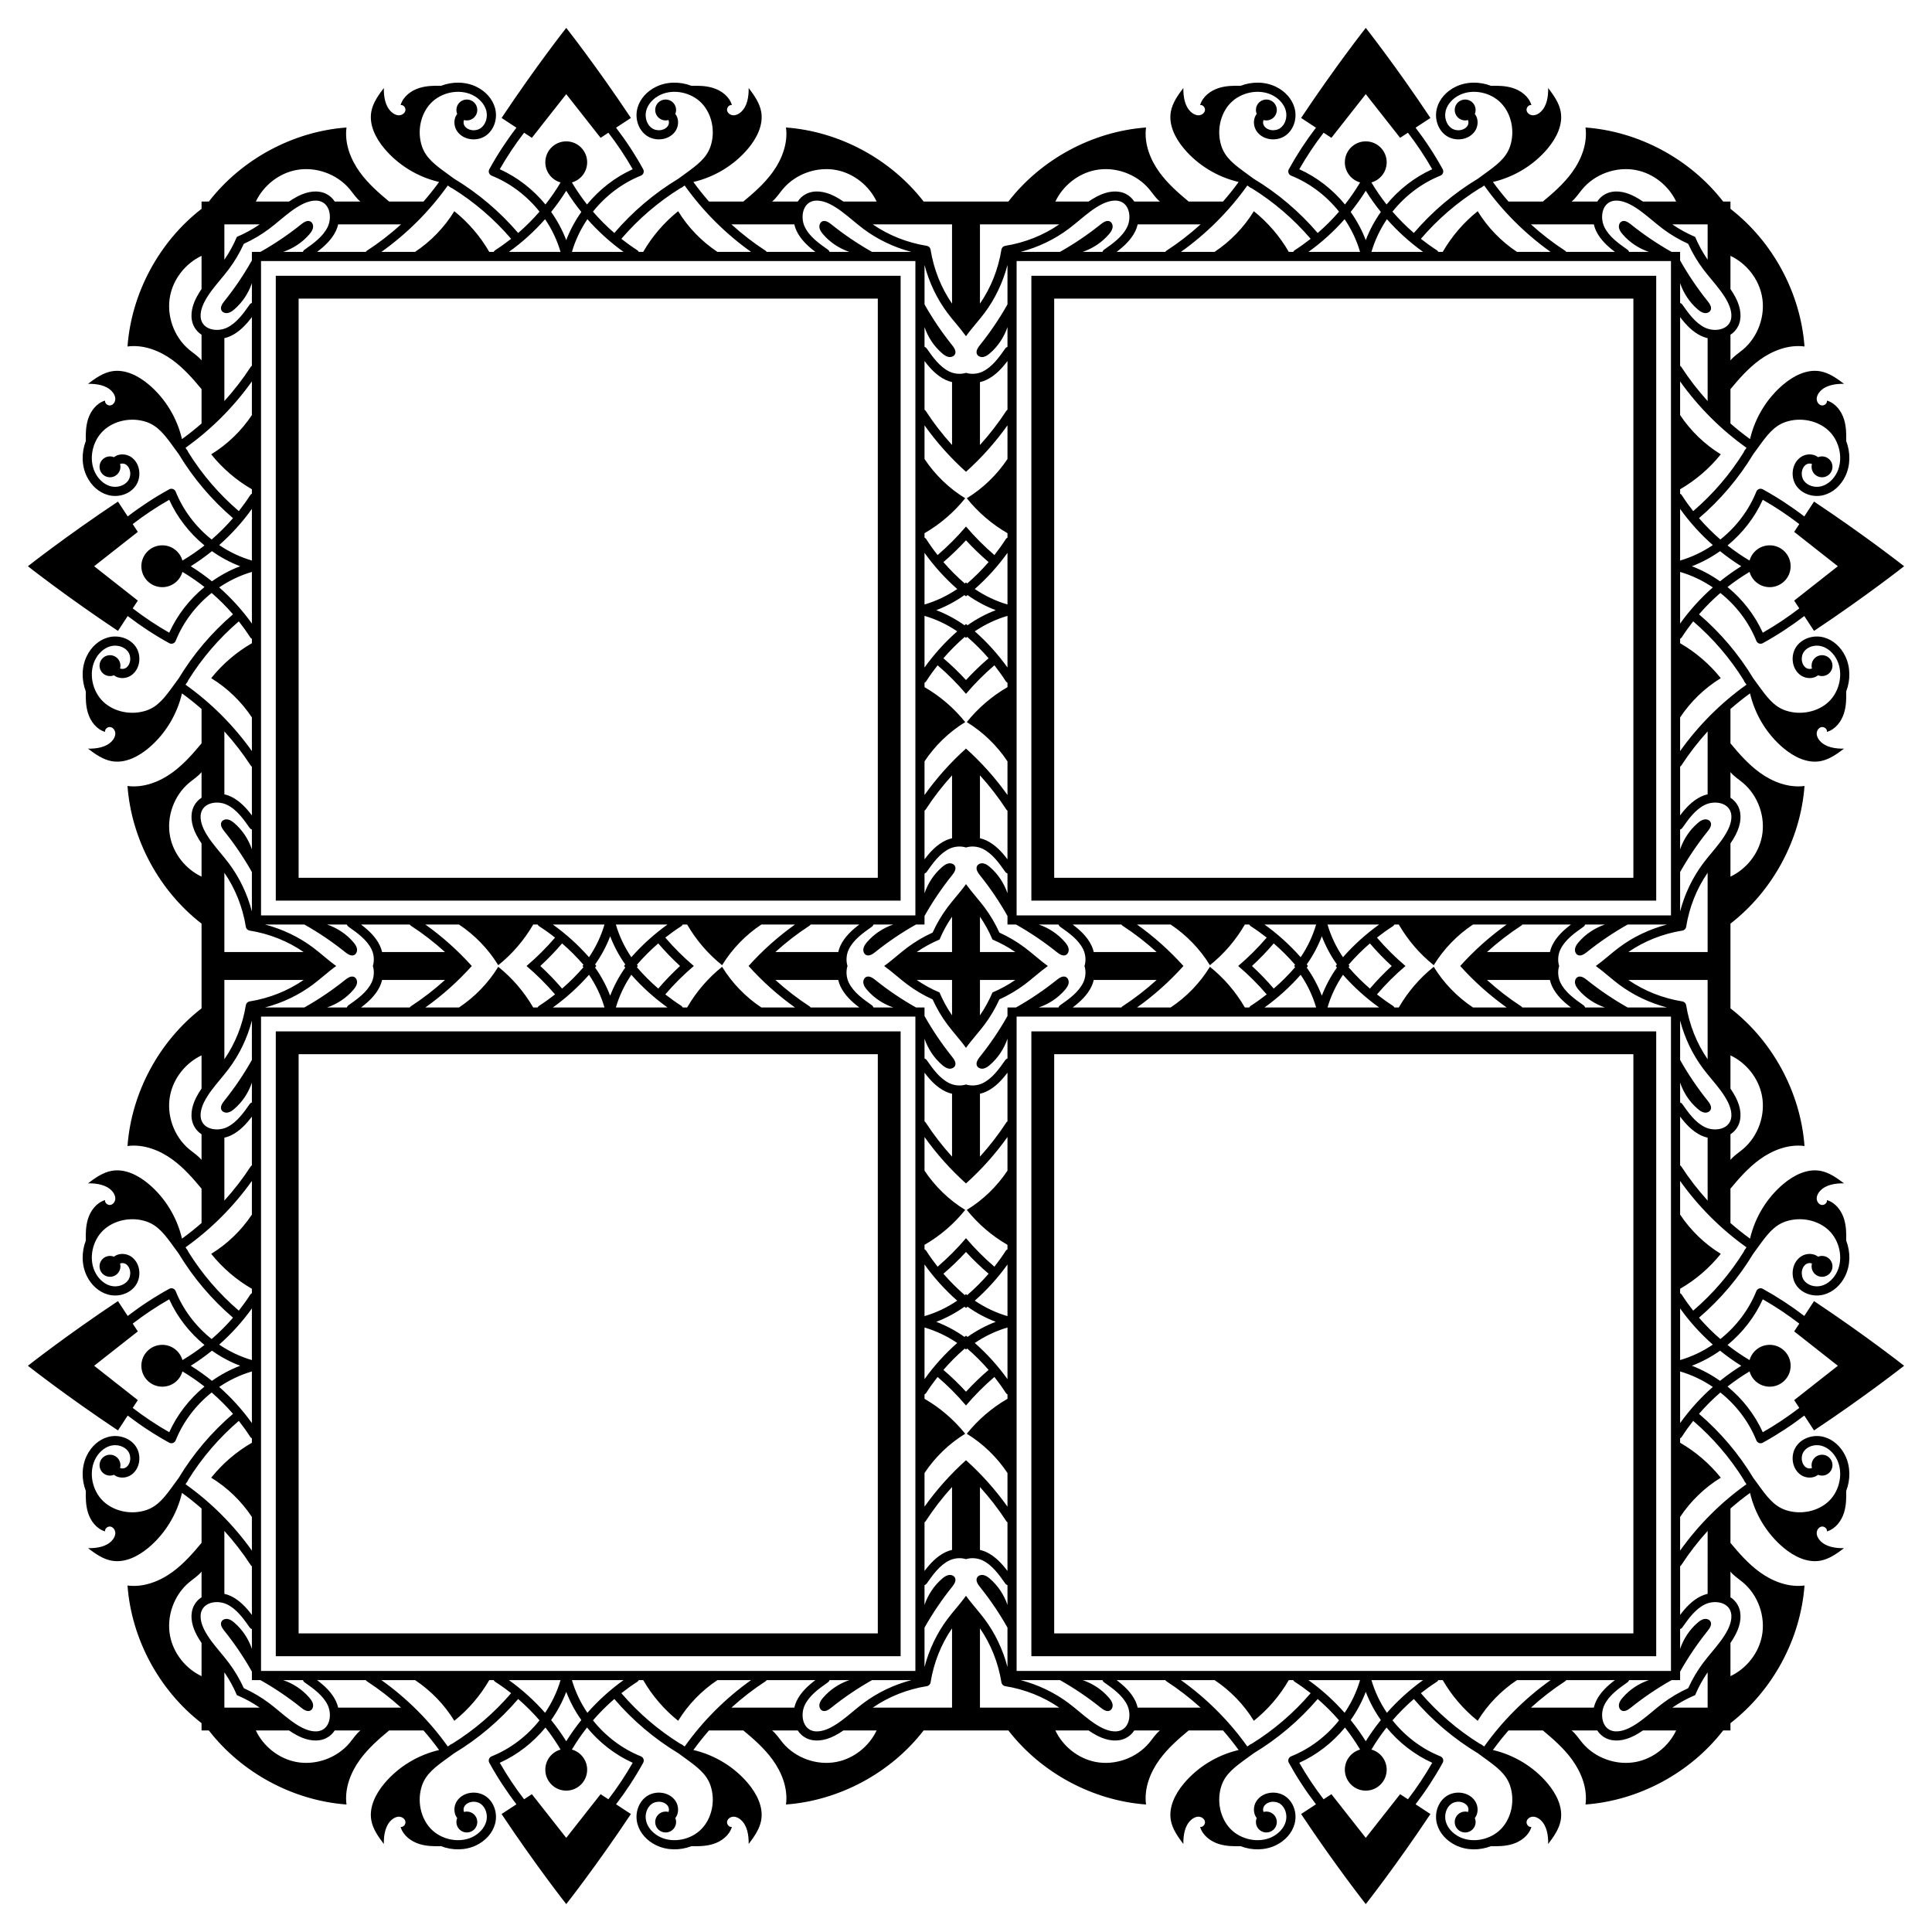
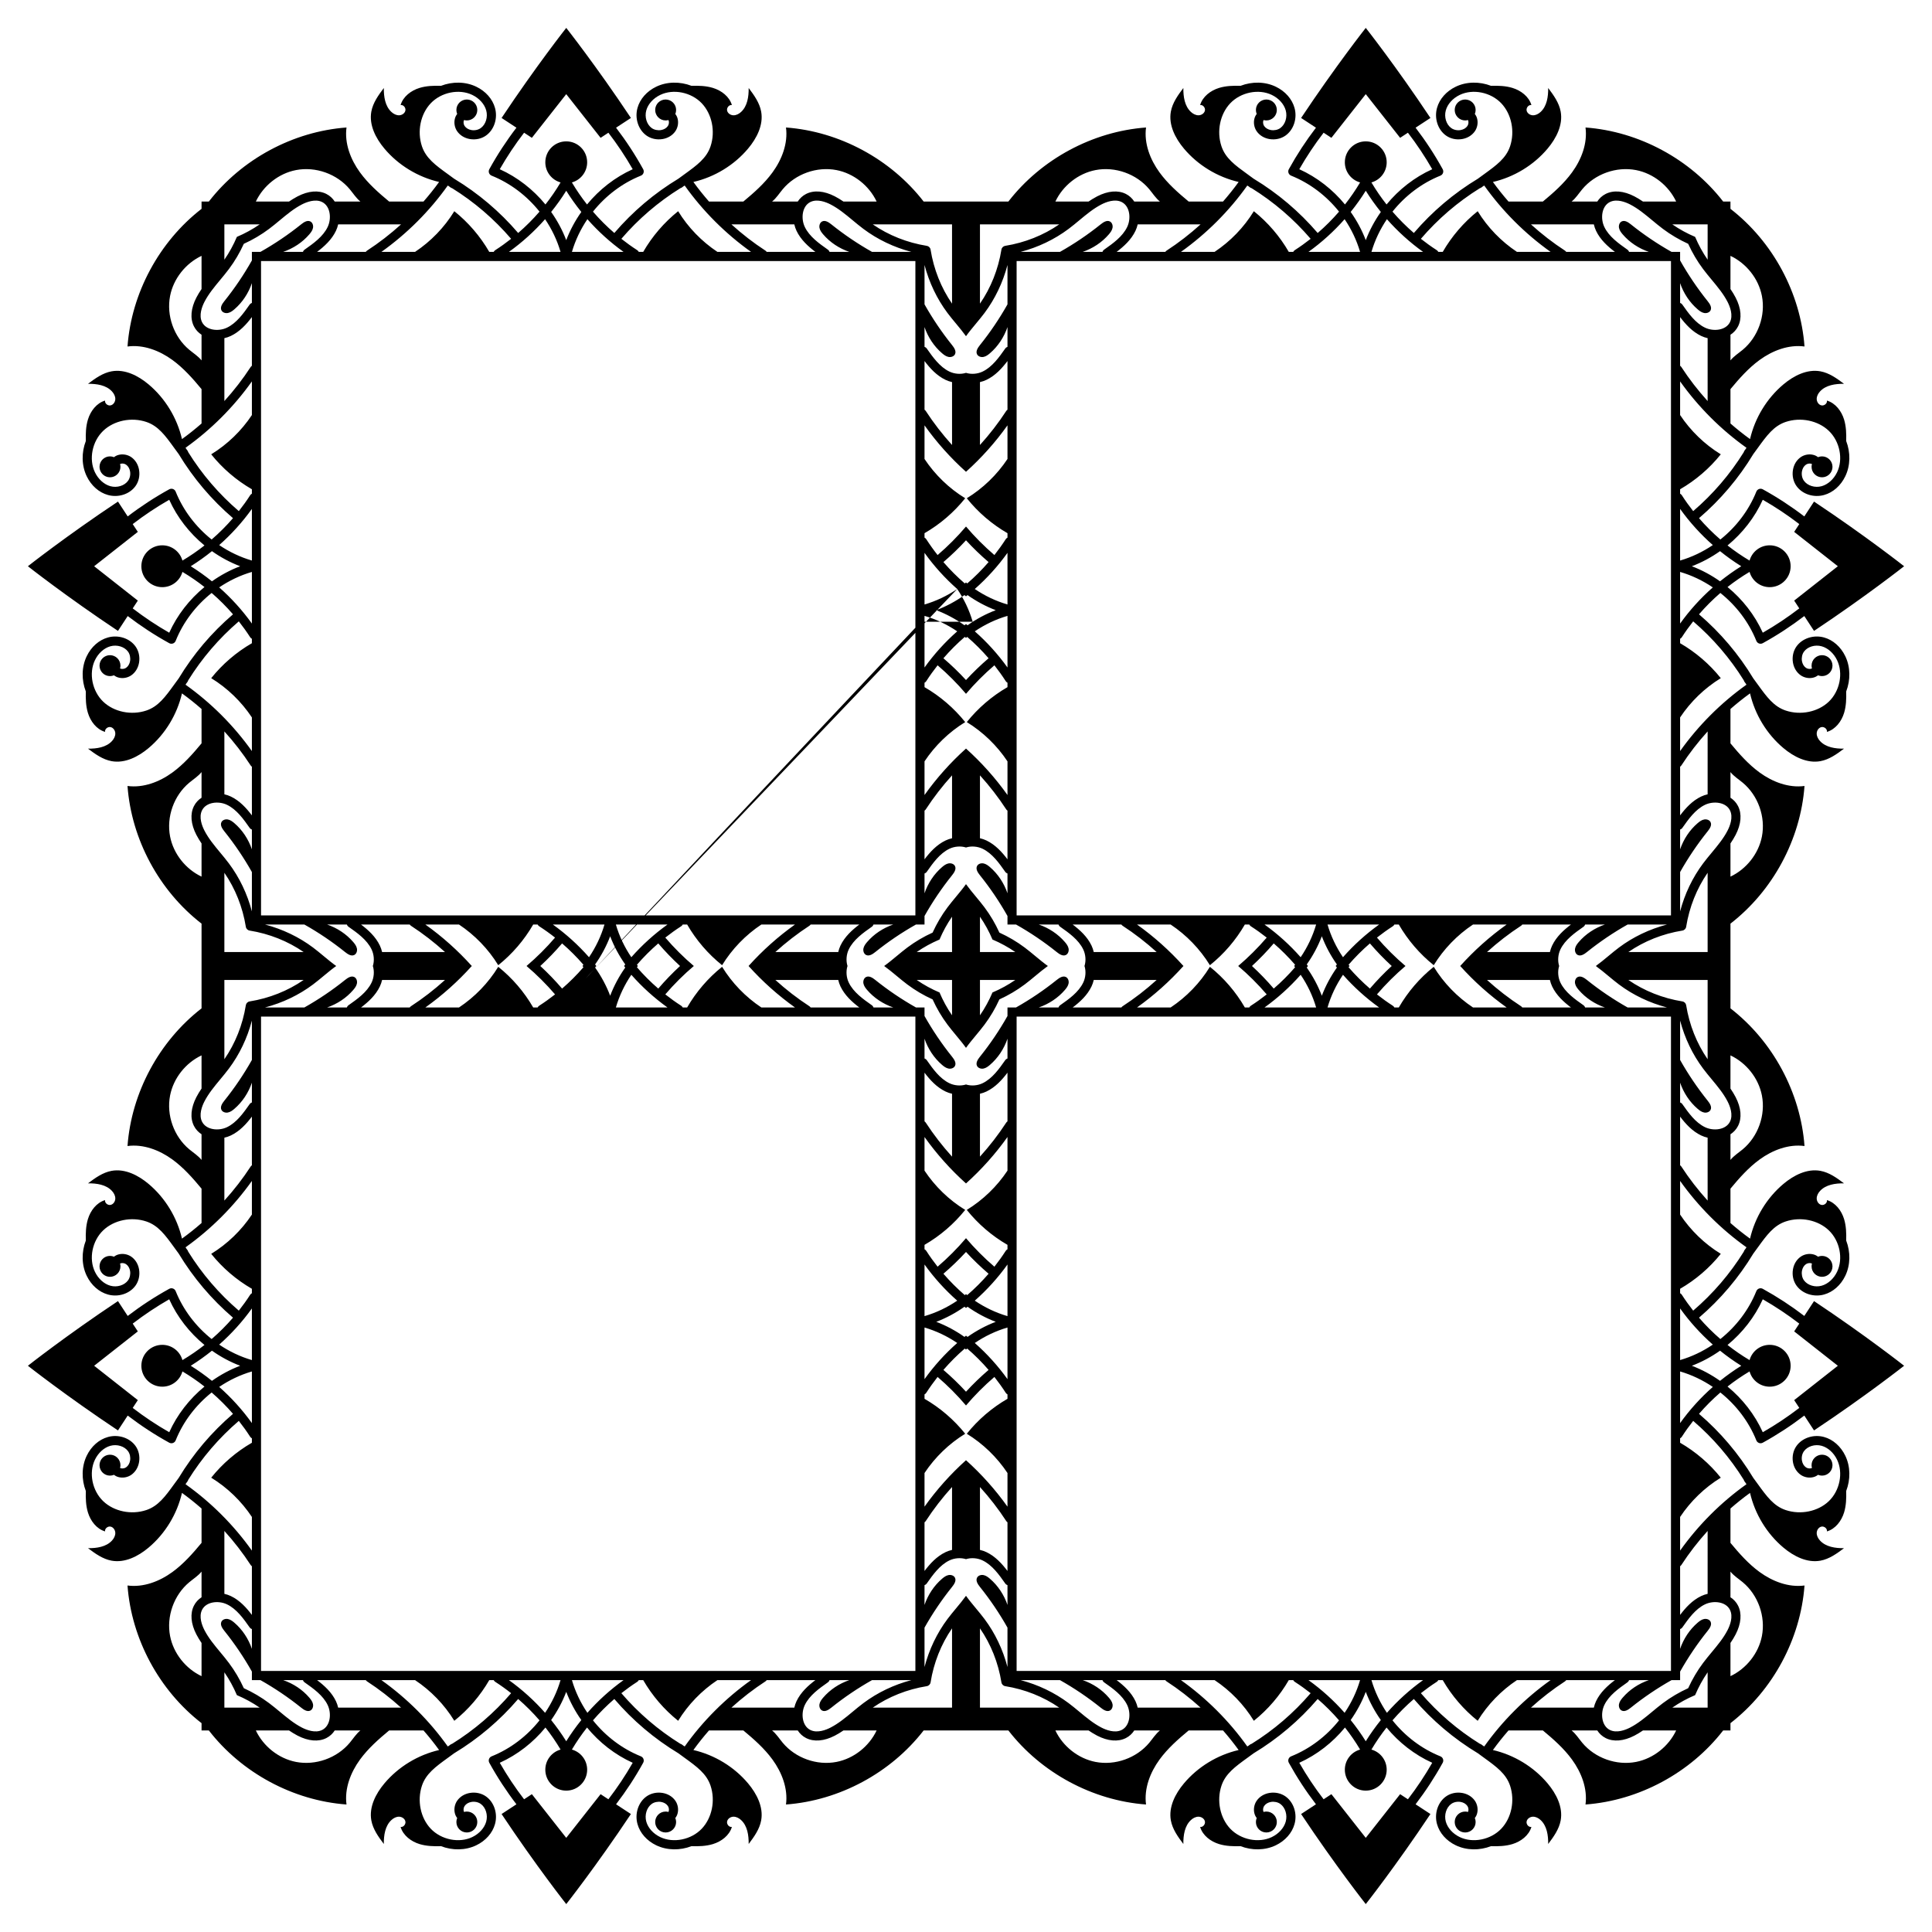
<svg xmlns="http://www.w3.org/2000/svg" version="1.1" id="Layer_1" x="0px" y="0px" viewBox="0 0 1647.57 1647.57" enable-background="new 0 0 1647.57 1647.57" xml:space="preserve">
  <g>
-     <path d="M1445.564,202.006c-6.874-2.914-13.402-6.488-19.452-10.667h30.119v30.119   C1452.052,215.408,1448.478,208.88,1445.564,202.006z M1445.564,1445.564c2.914-6.874,6.489-13.402,10.667-19.452v30.119h-30.119   C1432.162,1452.052,1438.69,1448.478,1445.564,1445.564z M202.006,1445.564c6.874,2.914,13.402,6.489,19.452,10.667H191.34v-30.119   C195.518,1432.162,199.092,1438.69,202.006,1445.564z M202.006,202.006c-2.914,6.874-6.488,13.402-10.667,19.452V191.34h30.119   C215.408,195.518,208.88,199.092,202.006,202.006z M866.947,780.624V222.601h558.023v558.023H866.947z M866.947,866.947h558.023   v558.023H866.947V866.947z M780.624,866.947v558.023H222.601V866.947H780.624z M780.624,780.624H222.601V222.601h558.023V780.624z    M946.44,188.826c-2.594-1.271-5.541,0.679-7.794,2.488c-10.913,8.758-22.544,16.618-34.732,23.493h-33.555   c14.928-3.933,28.89-10.601,40.9-19.602c3.137-2.348,6.16-4.857,9.183-7.367c6.188-5.133,12.035-9.991,18.774-13.47   c3.954-2.053,11.488-5.048,17.405-2.034c6.978,3.545,8.052,14.002,4.653,21.16c-3.959,8.317-12.324,14.211-19.706,19.401   c-0.695,0.488-1.177,1.164-1.435,1.911h-16.849c8.586-2.938,16.423-8.076,22.331-14.97c1.389-1.622,2.716-3.414,3.119-5.511   C949.137,192.228,948.357,189.766,946.44,188.826z M188.826,701.13c-1.271,2.594,0.679,5.541,2.488,7.794   c8.758,10.913,16.618,22.544,23.493,34.732v33.555c-3.933-14.928-10.601-28.89-19.602-40.9c-2.348-3.137-4.857-6.16-7.367-9.183   c-5.133-6.188-9.991-12.035-13.47-18.774c-2.053-3.954-5.048-11.488-2.034-17.405c3.545-6.978,14.002-8.052,21.16-4.653   c8.317,3.959,14.211,12.324,19.401,19.706c0.488,0.695,1.164,1.177,1.911,1.435v16.849c-2.938-8.586-8.076-16.423-14.97-22.331   c-1.622-1.389-3.414-2.716-5.511-3.119C192.228,698.433,189.766,699.213,188.826,701.13z M701.13,1458.745   c2.594,1.271,5.541-0.679,7.794-2.488c10.913-8.758,22.544-16.618,34.732-23.493h33.555c-14.928,3.933-28.89,10.601-40.9,19.602   c-3.137,2.348-6.16,4.857-9.183,7.367c-6.188,5.133-12.035,9.991-18.774,13.47c-3.954,2.053-11.488,5.048-17.405,2.034   c-6.978-3.545-8.052-14.002-4.653-21.16c3.959-8.317,12.324-14.211,19.706-19.401c0.695-0.488,1.177-1.164,1.435-1.911h16.849   c-8.586,2.938-16.423,8.077-22.331,14.97c-1.389,1.622-2.716,3.414-3.119,5.51C698.433,1455.342,699.213,1457.805,701.13,1458.745z    M1458.745,946.44c1.271-2.594-0.679-5.541-2.488-7.794c-8.758-10.913-16.618-22.544-23.493-34.732v-33.555   c3.933,14.928,10.601,28.89,19.602,40.9c2.348,3.137,4.857,6.16,7.367,9.183c5.133,6.188,9.991,12.035,13.47,18.774   c2.053,3.954,5.048,11.488,2.034,17.405c-3.545,6.978-14.002,8.052-21.16,4.653c-8.317-3.959-14.211-12.324-19.401-19.706   c-0.488-0.695-1.164-1.177-1.911-1.435v-16.849c2.938,8.586,8.077,16.423,14.97,22.331c1.622,1.389,3.414,2.716,5.51,3.119   C1455.342,949.137,1457.805,948.357,1458.745,946.44z M1453.245,698.836c-2.097,0.403-3.889,1.73-5.51,3.119   c-6.894,5.909-12.032,13.746-14.97,22.331v-16.849c0.747-0.258,1.423-0.74,1.911-1.435c5.19-7.381,11.084-15.747,19.401-19.706   c7.158-3.398,17.615-2.324,21.16,4.653c3.014,5.917,0.019,13.451-2.034,17.405c-3.479,6.74-8.337,12.586-13.47,18.774   c-2.51,3.023-5.019,6.046-7.367,9.183c-9.001,12.01-15.668,25.971-19.602,40.9v-33.555c6.875-12.187,14.735-23.819,23.493-34.732   c1.808-2.254,3.759-5.2,2.488-7.794C1457.805,699.213,1455.342,698.433,1453.245,698.836z M698.836,194.325   c0.403,2.097,1.73,3.889,3.119,5.511c5.909,6.894,13.746,12.032,22.331,14.97h-16.849c-0.258-0.747-0.74-1.423-1.435-1.911   c-7.381-5.19-15.747-11.084-19.706-19.401c-3.398-7.158-2.324-17.615,4.653-21.16c5.917-3.013,13.451-0.019,17.405,2.034   c6.74,3.479,12.586,8.337,18.774,13.47c3.023,2.51,6.046,5.019,9.183,7.367c12.01,9.001,25.971,15.668,40.9,19.602h-33.555   c-12.187-6.875-23.819-14.735-34.732-23.493c-2.254-1.808-5.2-3.759-7.794-2.488C699.213,189.766,698.433,192.228,698.836,194.325z    M194.325,948.734c2.097-0.403,3.889-1.73,5.511-3.119c6.894-5.909,12.032-13.746,14.97-22.331v16.849   c-0.747,0.258-1.423,0.74-1.911,1.435c-5.19,7.381-11.084,15.747-19.401,19.706c-7.158,3.398-17.615,2.324-21.16-4.653   c-3.013-5.917-0.019-13.451,2.034-17.405c3.479-6.74,8.337-12.586,13.47-18.774c2.51-3.023,5.019-6.046,7.367-9.183   c9.001-12.01,15.668-25.971,19.602-40.9v33.555c-6.875,12.187-14.735,23.819-23.493,34.732c-1.808,2.254-3.759,5.2-2.488,7.794   C189.766,948.357,192.228,949.137,194.325,948.734z M948.734,1453.245c-0.403-2.097-1.73-3.889-3.119-5.51   c-5.909-6.894-13.746-12.032-22.331-14.97h16.849c0.258,0.747,0.74,1.423,1.435,1.911c7.381,5.19,15.747,11.084,19.706,19.401   c3.398,7.158,2.324,17.615-4.653,21.16c-5.917,3.014-13.451,0.019-17.405-2.034c-6.74-3.479-12.586-8.337-18.774-13.47   c-3.023-2.51-6.046-5.019-9.183-7.367c-12.01-9.001-25.971-15.668-40.9-19.602h33.555c12.187,6.875,23.819,14.735,34.732,23.493   c2.254,1.808,5.2,3.759,7.794,2.488C948.357,1457.805,949.137,1455.342,948.734,1453.245z M1432.764,214.806h-7.286   c-12.187-6.875-23.819-14.735-34.732-23.493c-2.254-1.808-5.2-3.759-7.794-2.488c-1.917,0.94-2.698,3.403-2.294,5.5   c0.403,2.097,1.73,3.889,3.119,5.511c5.909,6.894,13.746,12.032,22.331,14.97h-16.848c-0.258-0.747-0.74-1.423-1.435-1.911   c-7.381-5.2-15.756-11.084-19.706-19.401c-3.403-7.158-2.329-17.615,4.653-21.16c5.922-3.004,13.446-0.01,17.41,2.034   c6.735,3.479,12.581,8.337,18.769,13.47c3.023,2.51,6.046,5.019,9.183,7.367c6.633,4.971,13.863,9.23,21.521,12.711   c3.48,7.658,7.74,14.888,12.711,21.521c2.348,3.137,4.857,6.16,7.367,9.183c5.133,6.188,9.991,12.034,13.47,18.769   c2.044,3.964,5.038,11.488,2.034,17.41c-3.545,6.982-14.002,8.056-21.16,4.653c-8.317-3.95-14.202-12.324-19.401-19.706   c-0.488-0.695-1.164-1.177-1.911-1.435v-16.848c2.938,8.585,8.077,16.423,14.97,22.331c1.622,1.389,3.414,2.716,5.51,3.119   c2.097,0.403,4.56-0.377,5.5-2.294c1.271-2.594-0.679-5.541-2.488-7.794c-8.758-10.913-16.618-22.545-23.493-34.732V214.806z    M1432.764,1432.764v-7.286c6.875-12.187,14.735-23.819,23.493-34.732c1.808-2.254,3.759-5.2,2.488-7.794   c-0.94-1.917-3.403-2.698-5.5-2.294c-2.097,0.403-3.889,1.73-5.51,3.119c-6.894,5.909-12.032,13.746-14.97,22.331v-16.848   c0.747-0.258,1.423-0.74,1.911-1.435c5.2-7.381,11.084-15.756,19.401-19.706c7.158-3.403,17.615-2.329,21.16,4.653   c3.004,5.922,0.01,13.446-2.034,17.41c-3.479,6.735-8.337,12.581-13.47,18.769c-2.51,3.023-5.019,6.046-7.367,9.183   c-4.971,6.633-9.23,13.863-12.711,21.521c-7.658,3.48-14.888,7.74-21.521,12.711c-3.137,2.348-6.16,4.857-9.183,7.367   c-6.188,5.133-12.034,9.991-18.769,13.47c-3.964,2.044-11.488,5.038-17.41,2.034c-6.982-3.545-8.056-14.002-4.653-21.16   c3.95-8.317,12.324-14.202,19.706-19.401c0.695-0.488,1.177-1.164,1.435-1.911h16.848c-8.585,2.938-16.423,8.077-22.331,14.97   c-1.389,1.622-2.716,3.414-3.119,5.51c-0.403,2.097,0.377,4.56,2.294,5.5c2.594,1.271,5.541-0.679,7.794-2.488   c10.913-8.758,22.545-16.618,34.732-23.493H1432.764z M214.806,1432.764h7.287c12.187,6.875,23.819,14.735,34.732,23.493   c2.254,1.808,5.2,3.759,7.794,2.488c1.917-0.94,2.697-3.403,2.294-5.5c-0.403-2.097-1.73-3.889-3.119-5.51   c-5.909-6.894-13.746-12.032-22.331-14.97h16.848c0.258,0.747,0.74,1.423,1.435,1.911c7.382,5.2,15.756,11.084,19.706,19.401   c3.403,7.158,2.329,17.615-4.653,21.16c-5.922,3.004-13.446,0.01-17.41-2.034c-6.735-3.479-12.581-8.337-18.769-13.47   c-3.023-2.51-6.046-5.019-9.183-7.367c-6.633-4.971-13.862-9.23-21.521-12.711c-3.48-7.658-7.739-14.888-12.711-21.521   c-2.348-3.137-4.857-6.16-7.367-9.183c-5.133-6.188-9.991-12.034-13.47-18.769c-2.044-3.964-5.038-11.488-2.034-17.41   c3.545-6.982,14.002-8.056,21.16-4.653c8.317,3.95,14.202,12.324,19.401,19.706c0.488,0.695,1.164,1.177,1.911,1.435v16.848   c-2.938-8.585-8.076-16.423-14.97-22.331c-1.622-1.389-3.414-2.716-5.511-3.119c-2.097-0.403-4.56,0.377-5.5,2.294   c-1.271,2.594,0.679,5.541,2.488,7.794c8.758,10.913,16.618,22.545,23.493,34.732V1432.764z M214.806,214.806v7.287   c-6.875,12.187-14.735,23.819-23.493,34.732c-1.808,2.254-3.759,5.2-2.488,7.794c0.94,1.917,3.403,2.697,5.5,2.294   c2.097-0.403,3.889-1.73,5.511-3.119c6.894-5.909,12.032-13.746,14.97-22.331v16.848c-0.747,0.258-1.423,0.74-1.911,1.435   c-5.2,7.382-11.084,15.756-19.401,19.706c-7.158,3.403-17.615,2.329-21.16-4.653c-3.004-5.922-0.01-13.446,2.034-17.41   c3.479-6.735,8.337-12.581,13.47-18.769c2.51-3.023,5.019-6.046,7.367-9.183c4.971-6.633,9.23-13.862,12.711-21.521   c7.658-3.48,14.888-7.739,21.521-12.711c3.137-2.348,6.16-4.857,9.183-7.367c6.188-5.133,12.034-9.991,18.769-13.47   c3.964-2.044,11.488-5.038,17.41-2.034c6.982,3.545,8.056,14.002,4.653,21.16c-3.95,8.317-12.324,14.202-19.706,19.401   c-0.695,0.488-1.177,1.164-1.435,1.911h-16.848c8.585-2.938,16.423-8.076,22.331-14.97c1.389-1.622,2.716-3.414,3.119-5.511   c0.403-2.097-0.377-4.56-2.294-5.5c-2.594-1.271-5.541,0.679-7.794,2.488c-10.913,8.758-22.545,16.618-34.732,23.493H214.806z    M1349.29,161.405c10.9-13.106,29.179-19.617,45.91-16.354c14.76,2.88,27.772,13.264,34.188,26.821h-28.3   c-2.346-1.601-4.772-3.103-7.326-4.424c-9.131-4.724-17.843-5.447-24.516-2.053c-3.039,1.544-5.398,3.801-7.127,6.477h-21.876   C1343.824,168.981,1346.334,164.958,1349.29,161.405z M161.405,298.28c-13.106-10.9-19.617-29.179-16.354-45.91   c2.88-14.76,13.264-27.772,26.821-34.187v28.3c-1.601,2.346-3.103,4.772-4.424,7.326c-4.724,9.131-5.447,17.843-2.053,24.516   c1.544,3.039,3.801,5.398,6.477,7.127v21.876C168.981,303.747,164.958,301.236,161.405,298.28z M298.28,1486.166   c-10.9,13.106-29.179,19.617-45.91,16.354c-14.76-2.88-27.772-13.264-34.187-26.821h28.3c2.346,1.601,4.772,3.103,7.326,4.424   c9.131,4.724,17.843,5.447,24.516,2.053c3.039-1.544,5.398-3.801,7.127-6.477h21.876   C303.747,1478.589,301.236,1482.612,298.28,1486.166z M1486.166,1349.29c13.106,10.9,19.617,29.179,16.354,45.91   c-2.88,14.76-13.264,27.772-26.821,34.188v-28.3c1.601-2.346,3.103-4.772,4.424-7.326c4.724-9.131,5.447-17.843,2.053-24.516   c-1.544-3.039-3.801-5.398-6.477-7.127v-21.876C1478.589,1343.824,1482.612,1346.334,1486.166,1349.29z M1475.699,307.328v-21.876   c2.677-1.729,4.933-4.088,6.477-7.127c3.394-6.673,2.671-15.385-2.053-24.516c-1.321-2.554-2.824-4.981-4.424-7.326v-28.3   c13.557,6.415,23.94,19.427,26.821,34.187c3.264,16.731-3.248,35.01-16.354,45.91   C1482.612,301.236,1478.589,303.747,1475.699,307.328z M307.328,171.872h-21.876c-1.729-2.676-4.088-4.933-7.127-6.477   c-6.673-3.394-15.385-2.671-24.516,2.053c-2.554,1.321-4.981,2.824-7.326,4.424h-28.3c6.415-13.556,19.427-23.94,34.187-26.821   c16.731-3.264,35.01,3.248,45.91,16.354C301.236,164.958,303.747,168.981,307.328,171.872z M171.872,1340.243v21.876   c-2.676,1.729-4.933,4.088-6.477,7.127c-3.394,6.673-2.671,15.385,2.053,24.516c1.321,2.554,2.824,4.981,4.424,7.326v28.3   c-13.556-6.415-23.94-19.427-26.821-34.188c-3.264-16.731,3.248-35.01,16.354-45.91   C164.958,1346.334,168.981,1343.824,171.872,1340.243z M1340.243,1475.699h21.876c1.729,2.677,4.088,4.933,7.127,6.477   c6.673,3.394,15.385,2.671,24.516-2.053c2.554-1.321,4.981-2.824,7.326-4.424h28.3c-6.415,13.557-19.427,23.94-34.188,26.821   c-16.731,3.264-35.01-3.248-45.91-16.354C1346.334,1482.612,1343.824,1478.589,1340.243,1475.699z M1359.195,191.34   c0.436,1.913,1.066,3.768,1.889,5.5c3.602,7.58,9.897,13.287,16.086,17.967h-41.529c-0.284-0.424-0.654-0.799-1.107-1.093   c-10.187-6.628-19.89-14.146-28.973-22.373H1359.195z M191.34,288.375c1.913-0.436,3.768-1.066,5.5-1.889   c7.58-3.602,13.287-9.897,17.967-16.086v41.529c-0.424,0.284-0.799,0.654-1.093,1.107c-6.628,10.187-14.146,19.89-22.373,28.973   V288.375z M288.375,1456.231c-0.436-1.913-1.066-3.768-1.889-5.5c-3.602-7.58-9.897-13.287-16.086-17.967h41.529   c0.284,0.424,0.654,0.799,1.107,1.093c10.187,6.628,19.89,14.146,28.973,22.373H288.375z M1456.231,1359.195   c-1.913,0.436-3.768,1.066-5.5,1.889c-7.58,3.602-13.287,9.897-17.967,16.086v-41.529c0.424-0.284,0.799-0.654,1.093-1.107   c6.628-10.187,14.146-19.89,22.373-28.973V1359.195z M1456.231,342.009c-8.227-9.083-15.745-18.786-22.373-28.973   c-0.294-0.453-0.67-0.823-1.093-1.107V270.4c4.68,6.189,10.386,12.484,17.967,16.086c1.732,0.823,3.587,1.454,5.5,1.889V342.009z    M342.009,191.34c-9.083,8.227-18.786,15.745-28.973,22.373c-0.453,0.295-0.823,0.67-1.107,1.093H270.4   c6.189-4.68,12.484-10.386,16.086-17.967c0.823-1.732,1.454-3.587,1.889-5.5H342.009z M191.34,1305.561   c8.227,9.083,15.745,18.786,22.373,28.973c0.295,0.453,0.67,0.823,1.093,1.107v41.529c-4.68-6.189-10.386-12.484-17.967-16.086   c-1.732-0.823-3.587-1.454-5.5-1.889V1305.561z M1305.561,1456.231c9.083-8.227,18.786-15.745,28.973-22.373   c0.453-0.294,0.823-0.67,1.107-1.093h41.529c-6.189,4.68-12.484,10.386-16.086,17.967c-0.823,1.732-1.454,3.587-1.889,5.5H1305.561   z M1262.01,160.489c0.487-0.124,0.959-0.334,1.382-0.656c0.44-0.334,0.877-0.66,1.314-0.986c0.341-0.205,0.677-0.417,1.019-0.621   c15.437,21.733,34.828,41.106,56.593,56.58h-28.696c-13.49-8.968-25.017-20.882-33.484-34.693   c-11.971,9.583-22.128,21.418-29.802,34.693h-3.771c-0.303-0.585-0.755-1.102-1.35-1.483c-4.661-3.002-9.167-6.237-13.518-9.668   C1226.22,186.735,1243.103,172.241,1262.01,160.489z M160.489,385.561c-0.124-0.487-0.334-0.959-0.656-1.382   c-0.334-0.44-0.66-0.877-0.986-1.314c-0.205-0.341-0.417-0.677-0.621-1.019c21.733-15.437,41.106-34.828,56.58-56.593v28.696   c-8.968,13.49-20.882,25.017-34.693,33.484c9.583,11.971,21.418,22.128,34.693,29.802v3.771c-0.585,0.303-1.102,0.755-1.483,1.35   c-3.002,4.661-6.237,9.168-9.668,13.518C186.735,421.35,172.241,404.467,160.489,385.561z M385.561,1487.081   c-0.487,0.125-0.959,0.334-1.382,0.656c-0.44,0.334-0.877,0.66-1.314,0.986c-0.341,0.205-0.677,0.417-1.019,0.621   c-15.437-21.733-34.828-41.106-56.593-56.58h28.696c13.49,8.968,25.017,20.882,33.484,34.693   c11.971-9.583,22.128-21.418,29.802-34.693h3.771c0.303,0.585,0.755,1.102,1.35,1.483c4.661,3.002,9.168,6.236,13.518,9.668   C421.35,1460.835,404.467,1475.329,385.561,1487.081z M1487.081,1262.01c0.125,0.487,0.334,0.959,0.656,1.382   c0.334,0.44,0.66,0.877,0.986,1.314c0.205,0.341,0.417,0.677,0.621,1.019c-21.733,15.437-41.106,34.828-56.58,56.593v-28.696   c8.968-13.49,20.882-25.017,34.693-33.484c-9.583-11.971-21.418-22.128-34.693-29.802v-3.771c0.585-0.303,1.102-0.755,1.483-1.35   c3.002-4.661,6.236-9.167,9.668-13.518C1460.835,1226.22,1475.329,1243.103,1487.081,1262.01z M1443.915,435.872   c-3.431-4.35-6.666-8.857-9.668-13.518c-0.381-0.594-0.898-1.047-1.483-1.35v-3.771c13.274-7.674,25.11-17.831,34.693-29.802   c-13.811-8.467-25.725-19.994-34.693-33.484v-28.696c15.474,21.765,34.847,41.157,56.58,56.593   c-0.203,0.342-0.416,0.678-0.621,1.019c-0.326,0.437-0.652,0.874-0.986,1.314c-0.323,0.423-0.532,0.896-0.656,1.382   C1475.329,404.467,1460.835,421.35,1443.915,435.872z M435.872,203.655c-4.35,3.431-8.857,6.666-13.518,9.668   c-0.594,0.381-1.047,0.898-1.35,1.483h-3.771c-7.674-13.274-17.831-25.11-29.802-34.693c-8.467,13.811-19.994,25.725-33.484,34.693   h-28.696c21.765-15.474,41.157-34.847,56.593-56.58c0.342,0.203,0.678,0.415,1.019,0.621c0.437,0.326,0.874,0.652,1.314,0.986   c0.423,0.323,0.896,0.532,1.382,0.656C404.467,172.241,421.35,186.735,435.872,203.655z M203.655,1211.698   c3.431,4.35,6.666,8.857,9.668,13.518c0.381,0.594,0.898,1.047,1.483,1.35v3.771c-13.274,7.674-25.11,17.831-34.693,29.802   c13.811,8.468,25.725,19.995,34.693,33.484v28.696c-15.474-21.765-34.847-41.157-56.58-56.593c0.203-0.342,0.415-0.678,0.621-1.019   c0.326-0.437,0.652-0.874,0.986-1.314c0.323-0.423,0.532-0.896,0.656-1.382C172.241,1243.103,186.735,1226.22,203.655,1211.698z    M1211.698,1443.915c4.35-3.431,8.857-6.666,13.518-9.668c0.594-0.381,1.047-0.898,1.35-1.483h3.771   c7.674,13.274,17.831,25.11,29.802,34.693c8.468-13.811,19.995-25.725,33.484-34.693h28.696   c-21.765,15.474-41.157,34.847-56.593,56.58c-0.342-0.203-0.678-0.416-1.019-0.621c-0.437-0.326-0.874-0.652-1.314-0.986   c-0.423-0.323-0.896-0.532-1.382-0.656C1243.103,1475.329,1226.22,1460.835,1211.698,1443.915z M1213.585,214.806h-44.037   c2.901-9.926,7.399-19.343,13.192-27.889C1191.921,197.34,1202.287,206.713,1213.585,214.806z M214.806,433.986v44.037   c-9.926-2.901-19.343-7.399-27.889-13.192C197.34,455.649,206.713,445.283,214.806,433.986z M433.986,1432.764h44.037   c-2.901,9.927-7.399,19.343-13.192,27.889C455.649,1450.231,445.283,1440.857,433.986,1432.764z M1432.764,1213.585v-44.037   c9.927,2.901,19.343,7.399,27.889,13.192C1450.231,1191.921,1440.857,1202.287,1432.764,1213.585z M1460.653,464.83   c-8.546,5.793-17.963,10.291-27.889,13.192v-44.037C1440.857,445.283,1450.231,455.649,1460.653,464.83z M464.83,186.917   c5.793,8.546,10.291,17.963,13.192,27.889h-44.037C445.283,206.713,455.649,197.34,464.83,186.917z M186.917,1182.74   c8.546-5.793,17.963-10.291,27.889-13.192v44.037C206.713,1202.287,197.34,1191.921,186.917,1182.74z M1182.74,1460.653   c-5.793-8.546-10.291-17.963-13.192-27.889h44.037C1202.287,1440.857,1191.921,1450.231,1182.74,1460.653z M1164.696,204.796   c-3.247-8.524-7.601-16.609-12.866-24.05c4.644-5.763,8.954-11.795,12.866-18.081c3.911,6.286,8.219,12.318,12.862,18.079   C1172.293,188.186,1167.94,196.272,1164.696,204.796z M204.796,482.874c-8.524,3.247-16.609,7.601-24.05,12.866   c-5.763-4.644-11.795-8.954-18.081-12.866c6.286-3.911,12.318-8.219,18.079-12.862C188.186,475.277,196.272,479.63,204.796,482.874   z M482.874,1442.774c3.247,8.524,7.601,16.609,12.866,24.05c-4.644,5.763-8.954,11.795-12.866,18.081   c-3.911-6.286-8.219-12.318-12.862-18.079C475.277,1459.384,479.63,1451.298,482.874,1442.774z M1442.774,1164.696   c8.524-3.247,16.609-7.601,24.05-12.866c5.763,4.644,11.795,8.954,18.081,12.866c-6.286,3.911-12.318,8.219-18.079,12.862   C1459.384,1172.293,1451.298,1167.94,1442.774,1164.696z M1466.826,470.012c5.761,4.643,11.793,8.951,18.079,12.862   c-6.285,3.912-12.318,8.222-18.081,12.866c-7.441-5.265-15.526-9.619-24.05-12.866   C1451.298,479.63,1459.384,475.277,1466.826,470.012z M470.012,180.745c4.643-5.761,8.951-11.793,12.862-18.079   c3.912,6.285,8.222,12.318,12.866,18.081c-5.265,7.441-9.619,15.526-12.866,24.05C479.63,196.272,475.277,188.186,470.012,180.745z    M180.745,1177.558c-5.761-4.643-11.793-8.951-18.079-12.862c6.285-3.912,12.318-8.222,18.081-12.866   c7.441,5.265,15.526,9.619,24.05,12.866C196.272,1167.94,188.186,1172.293,180.745,1177.558z M1177.558,1466.826   c-4.643,5.761-8.951,11.793-12.862,18.079c-3.912-6.285-8.222-12.318-12.866-18.081c5.265-7.441,9.619-15.526,12.866-24.05   C1167.94,1451.298,1172.293,1459.384,1177.558,1466.826z M1108.012,144.31c6.219-10.871,13.149-21.256,20.736-31.131l6.642,4.353   l29.305-37.248L1194,117.532l6.642-4.353c7.587,9.874,14.515,20.258,20.733,31.131c-15.092,6.823-28.443,17.272-38.952,30.06   c-4.707-5.972-9.015-12.255-12.903-18.793c7.51-2.106,13.019-8.998,13.019-17.181c0-9.856-7.99-17.845-17.845-17.845   c-9.853,0-17.842,7.99-17.842,17.845c0,8.184,5.511,15.076,13.02,17.181c-3.889,6.539-8.198,12.823-12.905,18.796   C1136.457,161.584,1123.106,151.134,1108.012,144.31z M144.31,539.558c-10.871-6.219-21.256-13.149-31.131-20.736l4.353-6.643   l-37.248-29.305l37.248-29.304l-4.353-6.643c9.874-7.587,20.258-14.515,31.131-20.733c6.823,15.092,17.272,28.443,30.06,38.952   c-5.972,4.707-12.255,9.015-18.793,12.903c-2.106-7.51-8.998-13.019-17.181-13.019c-9.856,0-17.845,7.99-17.845,17.845   c0,9.853,7.99,17.842,17.845,17.842c8.184,0,15.076-5.511,17.181-13.02c6.539,3.889,12.823,8.198,18.796,12.905   C161.584,511.114,151.134,524.464,144.31,539.558z M539.558,1503.26c-6.219,10.871-13.149,21.256-20.736,31.131l-6.643-4.353   l-29.305,37.248l-29.304-37.248l-6.643,4.353c-7.587-9.874-14.515-20.258-20.733-31.131c15.092-6.823,28.443-17.272,38.952-30.06   c4.707,5.972,9.015,12.255,12.903,18.793c-7.51,2.106-13.019,8.998-13.019,17.181c0,9.856,7.99,17.845,17.845,17.845   c9.853,0,17.842-7.99,17.842-17.845c0-8.183-5.511-15.076-13.02-17.181c3.889-6.539,8.198-12.823,12.905-18.796   C511.114,1485.986,524.464,1496.437,539.558,1503.26z M1503.26,1108.012c10.871,6.219,21.256,13.149,31.131,20.736l-4.353,6.642   l37.248,29.305L1530.038,1194l4.353,6.642c-9.874,7.587-20.258,14.515-31.131,20.733c-6.823-15.092-17.272-28.443-30.06-38.952   c5.972-4.707,12.255-9.015,18.793-12.903c2.106,7.51,8.998,13.019,17.181,13.019c9.856,0,17.845-7.99,17.845-17.845   c0-9.853-7.99-17.842-17.845-17.842c-8.183,0-15.076,5.511-17.181,13.02c-6.539-3.889-12.823-8.198-18.796-12.905   C1485.986,1136.457,1496.437,1123.106,1503.26,1108.012z M1473.196,500.603c5.973-4.707,12.258-9.016,18.796-12.905   c2.105,7.51,8.998,13.02,17.181,13.02c9.856,0,17.845-7.99,17.845-17.842c0-9.856-7.99-17.845-17.845-17.845   c-8.182,0-15.074,5.509-17.181,13.019c-6.538-3.888-12.821-8.196-18.793-12.903c12.788-10.509,23.237-23.86,30.06-38.952   c10.872,6.218,21.256,13.146,31.131,20.733l-4.353,6.643l37.248,29.304l-37.248,29.305l4.353,6.643   c-9.875,7.587-20.259,14.517-31.131,20.736C1496.437,524.464,1485.986,511.114,1473.196,500.603z M500.603,174.374   c-4.707-5.973-9.016-12.258-12.905-18.796c7.51-2.105,13.02-8.998,13.02-17.181c0-9.856-7.99-17.845-17.842-17.845   c-9.856,0-17.845,7.99-17.845,17.845c0,8.182,5.509,15.074,13.019,17.181c-3.888,6.538-8.196,12.821-12.903,18.793   c-10.509-12.788-23.86-23.237-38.952-30.06c6.218-10.872,13.146-21.257,20.733-31.131l6.643,4.353l29.304-37.248l29.305,37.248   l6.643-4.353c7.587,9.875,14.517,20.259,20.736,31.131C524.464,151.134,511.114,161.584,500.603,174.374z M174.374,1146.967   c-5.973,4.707-12.258,9.016-18.796,12.905c-2.105-7.51-8.998-13.02-17.181-13.02c-9.856,0-17.845,7.99-17.845,17.842   c0,9.856,7.99,17.845,17.845,17.845c8.182,0,15.074-5.509,17.181-13.019c6.538,3.888,12.821,8.196,18.793,12.903   c-12.788,10.509-23.237,23.86-30.06,38.952c-10.872-6.218-21.257-13.146-31.131-20.733l4.353-6.642l-37.248-29.304l37.248-29.305   l-4.353-6.642c9.875-7.587,20.259-14.517,31.131-20.736C151.134,1123.106,161.584,1136.457,174.374,1146.967z M1146.967,1473.196   c4.707,5.973,9.016,12.258,12.905,18.796c-7.51,2.105-13.02,8.998-13.02,17.181c0,9.856,7.99,17.845,17.842,17.845   c9.856,0,17.845-7.99,17.845-17.845c0-8.182-5.509-15.074-13.019-17.181c3.888-6.538,8.196-12.821,12.903-18.793   c10.509,12.788,23.86,23.237,38.952,30.06c-6.218,10.872-13.146,21.256-20.733,31.131l-6.642-4.353l-29.304,37.248l-29.305-37.248   l-6.642,4.353c-7.587-9.875-14.517-20.259-20.736-31.131C1123.106,1496.437,1136.457,1485.986,1146.967,1473.196z    M1146.651,186.917c5.793,8.545,10.292,17.961,13.194,27.889h-44.033C1127.108,206.713,1137.472,197.338,1146.651,186.917z    M186.917,500.919c8.545-5.793,17.961-10.292,27.889-13.194v44.032C206.713,520.462,197.338,510.099,186.917,500.919z    M500.919,1460.653c-5.793-8.545-10.292-17.961-13.194-27.889h44.032C520.462,1440.857,510.099,1450.232,500.919,1460.653z    M1460.653,1146.651c-8.545,5.793-17.961,10.292-27.889,13.194v-44.033C1440.857,1127.108,1450.232,1137.472,1460.653,1146.651z    M1432.764,531.758v-44.032c9.928,2.903,19.344,7.401,27.889,13.194C1450.232,510.099,1440.857,520.462,1432.764,531.758z    M531.758,214.806h-44.032c2.903-9.928,7.401-19.344,13.194-27.889C510.099,197.338,520.462,206.713,531.758,214.806z    M214.806,1115.813v44.033c-9.928-2.903-19.344-7.401-27.889-13.194C197.338,1137.472,206.713,1127.108,214.806,1115.813z    M1115.813,1432.764h44.033c-2.903,9.928-7.401,19.344-13.194,27.889C1137.472,1450.232,1127.108,1440.857,1115.813,1432.764z    M1063.667,158.227c0.344,0.205,0.682,0.418,1.025,0.625c0.435,0.325,0.87,0.649,1.308,0.982c0.424,0.321,0.894,0.53,1.377,0.655   c18.909,11.76,35.794,26.248,50.314,43.169c-4.351,3.431-8.858,6.664-13.52,9.666c-0.593,0.381-1.044,0.898-1.346,1.483h-3.771   c-7.674-13.274-17.831-25.11-29.802-34.693c-8.468,13.811-19.994,25.725-33.484,34.693h-28.691   C1028.842,199.325,1048.233,179.955,1063.667,158.227z M158.227,583.903c0.205-0.344,0.418-0.682,0.625-1.025   c0.325-0.435,0.649-0.87,0.982-1.308c0.321-0.424,0.53-0.893,0.655-1.377c11.76-18.909,26.248-35.794,43.169-50.314   c3.431,4.351,6.664,8.858,9.666,13.52c0.381,0.593,0.898,1.044,1.483,1.346v3.772c-13.274,7.674-25.11,17.831-34.693,29.802   c13.811,8.468,25.725,19.994,34.693,33.484v28.691C199.325,618.728,179.955,599.337,158.227,583.903z M583.903,1489.344   c-0.344-0.205-0.682-0.418-1.025-0.625c-0.435-0.325-0.87-0.649-1.308-0.982c-0.424-0.321-0.893-0.53-1.377-0.655   c-18.909-11.76-35.794-26.248-50.314-43.169c4.351-3.431,8.858-6.664,13.52-9.666c0.593-0.381,1.044-0.898,1.346-1.483h3.772   c7.674,13.274,17.831,25.11,29.802,34.693c8.468-13.811,19.994-25.725,33.484-34.693h28.691   C618.728,1448.245,599.337,1467.615,583.903,1489.344z M1489.344,1063.667c-0.205,0.344-0.418,0.682-0.625,1.025   c-0.325,0.435-0.649,0.87-0.982,1.308c-0.321,0.424-0.53,0.894-0.655,1.377c-11.76,18.909-26.248,35.794-43.169,50.314   c-3.431-4.351-6.664-8.858-9.666-13.52c-0.381-0.593-0.898-1.044-1.483-1.346v-3.771c13.274-7.674,25.11-17.831,34.693-29.802   c-13.811-8.468-25.725-19.994-34.693-33.484v-28.691C1448.245,1028.842,1467.615,1048.233,1489.344,1063.667z M1432.764,640.493   v-28.691c8.968-13.49,20.882-25.017,34.693-33.484c-9.583-11.971-21.418-22.128-34.693-29.802v-3.772   c0.585-0.302,1.102-0.754,1.483-1.346c3.002-4.662,6.235-9.169,9.666-13.52c16.922,14.52,31.41,31.405,43.169,50.314   c0.125,0.484,0.334,0.953,0.655,1.377c0.332,0.439,0.657,0.874,0.982,1.308c0.207,0.343,0.42,0.681,0.625,1.025   C1467.615,599.337,1448.245,618.728,1432.764,640.493z M640.493,214.806h-28.691c-13.49-8.968-25.017-20.882-33.484-34.693   c-11.971,9.583-22.128,21.418-29.802,34.693h-3.772c-0.302-0.585-0.754-1.102-1.346-1.483c-4.662-3.002-9.169-6.235-13.52-9.666   c14.52-16.922,31.405-31.41,50.314-43.169c0.484-0.125,0.953-0.334,1.377-0.655c0.439-0.332,0.874-0.657,1.308-0.982   c0.343-0.207,0.681-0.42,1.025-0.625C599.337,179.955,618.728,199.325,640.493,214.806z M214.806,1007.077v28.691   c-8.968,13.49-20.882,25.017-34.693,33.484c9.583,11.971,21.418,22.128,34.693,29.802v3.771c-0.585,0.302-1.102,0.754-1.483,1.346   c-3.002,4.662-6.235,9.169-9.666,13.52c-16.922-14.52-31.41-31.405-43.169-50.314c-0.125-0.484-0.334-0.953-0.655-1.377   c-0.332-0.439-0.657-0.874-0.982-1.308c-0.207-0.343-0.42-0.681-0.625-1.025C179.955,1048.233,199.325,1028.842,214.806,1007.077z    M1007.077,1432.764h28.691c13.49,8.968,25.017,20.882,33.484,34.693c11.971-9.583,22.128-21.418,29.802-34.693h3.771   c0.302,0.585,0.754,1.102,1.346,1.483c4.662,3.002,9.169,6.235,13.52,9.666c-14.52,16.922-31.405,31.41-50.314,43.169   c-0.484,0.125-0.953,0.334-1.377,0.655c-0.439,0.332-0.874,0.657-1.308,0.982c-0.343,0.207-0.681,0.42-1.025,0.625   C1048.233,1467.615,1028.842,1448.245,1007.077,1432.764z M1023.83,191.34c-9.083,8.227-18.786,15.746-28.971,22.373   c-0.453,0.295-0.823,0.67-1.107,1.093h-41.526c6.184-4.675,12.475-10.382,16.083-17.967c0.822-1.733,1.451-3.587,1.887-5.5H1023.83   z M191.34,623.74c8.227,9.083,15.746,18.786,22.373,28.971c0.295,0.453,0.67,0.823,1.093,1.107v41.526   c-4.675-6.184-10.382-12.475-17.967-16.083c-1.733-0.822-3.587-1.451-5.5-1.887V623.74z M623.74,1456.231   c9.083-8.227,18.786-15.745,28.971-22.373c0.453-0.294,0.823-0.67,1.107-1.093h41.526c-6.184,4.675-12.475,10.382-16.083,17.967   c-0.822,1.733-1.451,3.587-1.887,5.5H623.74z M1456.231,1023.83c-8.227-9.083-15.745-18.786-22.373-28.971   c-0.294-0.453-0.67-0.823-1.093-1.107v-41.526c4.675,6.184,10.382,12.475,17.967,16.083c1.733,0.822,3.587,1.451,5.5,1.887V1023.83   z M1456.231,677.375c-1.913,0.435-3.767,1.065-5.5,1.887c-7.584,3.608-13.291,9.898-17.967,16.083v-41.526   c0.424-0.284,0.799-0.654,1.093-1.107c6.628-10.186,14.146-19.889,22.373-28.971V677.375z M677.375,191.34   c0.435,1.913,1.065,3.768,1.887,5.5c3.608,7.585,9.898,13.291,16.083,17.967h-41.526c-0.284-0.424-0.654-0.799-1.107-1.093   c-10.186-6.628-19.889-14.146-28.971-22.373H677.375z M191.34,970.195c1.913-0.435,3.768-1.065,5.5-1.887   c7.585-3.608,13.291-9.898,17.967-16.083v41.526c-0.424,0.284-0.799,0.654-1.093,1.107c-6.628,10.186-14.146,19.889-22.373,28.971   V970.195z M970.195,1456.231c-0.435-1.913-1.065-3.767-1.887-5.5c-3.608-7.584-9.898-13.291-16.083-17.967h41.526   c0.284,0.424,0.654,0.799,1.107,1.093c10.186,6.628,19.889,14.146,28.971,22.373H970.195z M934.191,145.051   c16.731-3.264,35.01,3.248,45.91,16.354c2.956,3.554,5.467,7.577,9.048,10.467h-21.873c-1.728-2.678-4.088-4.935-7.128-6.477   c-6.678-3.394-15.386-2.671-24.511,2.053c-2.556,1.321-4.983,2.824-7.33,4.424l-28.303,0   C906.419,158.315,919.431,147.931,934.191,145.051z M145.051,713.379c-3.264-16.731,3.248-35.01,16.354-45.91   c3.554-2.956,7.577-5.467,10.467-9.048v21.873c-2.678,1.728-4.935,4.088-6.477,7.128c-3.394,6.678-2.671,15.386,2.053,24.511   c1.321,2.556,2.824,4.983,4.424,7.33l0,28.303C158.315,741.151,147.931,728.139,145.051,713.379z M713.379,1502.519   c-16.731,3.264-35.01-3.248-45.91-16.354c-2.956-3.554-5.467-7.577-9.048-10.467h21.873c1.728,2.678,4.088,4.935,7.128,6.477   c6.678,3.394,15.386,2.671,24.511-2.053c2.556-1.321,4.983-2.824,7.33-4.424h28.303   C741.151,1489.255,728.139,1499.639,713.379,1502.519z M1502.519,934.191c3.264,16.731-3.248,35.01-16.354,45.91   c-3.554,2.956-7.577,5.467-10.467,9.048v-21.873c2.678-1.728,4.935-4.088,6.477-7.128c3.394-6.678,2.671-15.386-2.053-24.511   c-1.321-2.556-2.824-4.983-4.424-7.33v-28.303C1489.255,906.419,1499.639,919.431,1502.519,934.191z M1475.699,747.566v-28.303   c1.6-2.346,3.103-4.774,4.424-7.33c4.724-9.126,5.447-17.833,2.053-24.511c-1.543-3.04-3.8-5.4-6.477-7.128v-21.873   c2.89,3.581,6.913,6.091,10.467,9.048c13.106,10.9,19.617,29.179,16.354,45.91C1499.639,728.139,1489.255,741.151,1475.699,747.566   z M747.566,171.871l-28.303,0c-2.346-1.601-4.774-3.103-7.33-4.424c-9.126-4.724-17.833-5.447-24.511-2.053   c-3.04,1.543-5.4,3.8-7.128,6.477h-21.873c3.581-2.89,6.091-6.913,9.048-10.467c10.9-13.106,29.179-19.617,45.91-16.354   C728.139,147.931,741.151,158.315,747.566,171.871z M171.871,900.004l0,28.303c-1.601,2.346-3.103,4.774-4.424,7.33   c-4.724,9.126-5.447,17.833-2.053,24.511c1.543,3.04,3.8,5.4,6.477,7.128v21.873c-2.89-3.581-6.913-6.092-10.467-9.048   c-13.106-10.9-19.617-29.179-16.354-45.91C147.931,919.431,158.315,906.419,171.871,900.004z M900.004,1475.699h28.303   c2.346,1.6,4.774,3.103,7.33,4.424c9.126,4.724,17.833,5.447,24.511,2.053c3.04-1.543,5.4-3.8,7.128-6.477h21.873   c-3.581,2.89-6.092,6.913-9.048,10.467c-10.9,13.106-29.179,19.617-45.91,16.354   C919.431,1499.639,906.419,1489.255,900.004,1475.699z M835.69,191.339l67.591,0c-13.469,9.302-29.303,15.61-46.059,18.305   c-1.659,0.266-2.961,1.559-3.227,3.222c-2.7,16.769-9.011,32.615-18.305,46.076V191.339z M191.339,811.88l0-67.591   c9.302,13.469,15.61,29.303,18.305,46.059c0.266,1.659,1.559,2.961,3.222,3.227c16.769,2.7,32.615,9.011,46.076,18.305H191.339z    M811.88,1456.231l-67.591,0c13.469-9.302,29.303-15.61,46.059-18.305c1.659-0.266,2.961-1.559,3.227-3.222   c2.7-16.769,9.011-32.615,18.305-46.076V1456.231z M1456.231,835.69l0,67.591c-9.302-13.469-15.61-29.303-18.305-46.059   c-0.266-1.659-1.559-2.961-3.222-3.227c-16.769-2.7-32.615-9.011-46.076-18.305H1456.231z M1388.627,811.88   c13.461-9.294,29.307-15.605,46.076-18.305c1.663-0.266,2.956-1.568,3.222-3.227c2.695-16.756,9.003-32.59,18.305-46.059l0,67.591   H1388.627z M811.88,258.943c-9.294-13.461-15.605-29.307-18.305-46.076c-0.266-1.663-1.568-2.956-3.227-3.222   c-16.756-2.695-32.59-9.003-46.059-18.305l67.591,0V258.943z M258.943,835.69c-13.461,9.294-29.307,15.605-46.076,18.305   c-1.663,0.266-2.956,1.568-3.222,3.227c-2.695,16.756-9.003,32.59-18.305,46.059l0-67.591H258.943z M835.69,1388.627   c9.294,13.461,15.605,29.307,18.305,46.076c0.266,1.663,1.568,2.956,3.227,3.222c16.756,2.695,32.59,9.003,46.059,18.305l-67.591,0   V1388.627z M823.785,286.704c2.567-3.581,5.437-7.04,8.403-10.613c2.509-3.013,5.019-6.046,7.372-9.173   c9.003-12.014,15.666-25.995,19.601-40.938v33.576c-6.876,12.19-14.737,23.824-23.497,34.739c-1.808,2.254-3.759,5.2-2.488,7.794   c0.94,1.917,3.403,2.697,5.5,2.294c2.097-0.403,3.889-1.73,5.511-3.119c6.897-5.912,12.037-13.754,14.975-22.344v16.86   c-0.749,0.257-1.427,0.739-1.915,1.433c-5.186,7.386-11.065,15.742-19.407,19.706c-4.233,2.014-9.623,2.46-14.054,1.04   c-4.431,1.42-9.821,0.974-14.054-1.04c-8.341-3.964-14.221-12.32-19.407-19.706c-0.488-0.694-1.166-1.176-1.915-1.433v-16.86   c2.938,8.591,8.077,16.433,14.975,22.344c1.622,1.389,3.414,2.716,5.511,3.119c2.097,0.403,4.56-0.377,5.5-2.294   c1.271-2.594-0.679-5.541-2.488-7.794c-8.76-10.915-16.621-22.549-23.497-34.739v-33.576c3.935,14.943,10.599,28.924,19.601,40.938   c2.353,3.128,4.862,6.16,7.372,9.173C818.349,279.664,821.219,283.123,823.785,286.704z M1360.866,823.785   c3.581,2.567,7.04,5.437,10.613,8.403c3.013,2.509,6.046,5.019,9.173,7.372c12.014,9.003,25.995,15.666,40.938,19.601h-33.576   c-12.19-6.876-23.824-14.737-34.739-23.497c-2.254-1.808-5.2-3.759-7.794-2.488c-1.917,0.94-2.697,3.403-2.294,5.5   c0.403,2.097,1.73,3.889,3.119,5.511c5.912,6.897,13.754,12.037,22.344,14.975h-16.86c-0.257-0.749-0.739-1.427-1.432-1.915   c-7.386-5.186-15.742-11.065-19.706-19.407c-2.014-4.233-2.46-9.623-1.04-14.054c-1.42-4.431-0.974-9.821,1.04-14.054   c3.964-8.341,12.32-14.221,19.706-19.407c0.694-0.488,1.176-1.166,1.432-1.915h16.86c-8.59,2.938-16.433,8.077-22.344,14.975   c-1.389,1.622-2.716,3.414-3.119,5.511c-0.403,2.097,0.377,4.56,2.294,5.5c2.594,1.271,5.541-0.679,7.794-2.488   c10.915-8.76,22.549-16.621,34.739-23.497h33.576c-14.943,3.935-28.924,10.599-40.938,19.601c-3.128,2.353-6.16,4.862-9.173,7.372   C1367.906,818.349,1364.448,821.219,1360.866,823.785z M823.785,1360.866c-2.567,3.581-5.437,7.04-8.403,10.613   c-2.509,3.013-5.019,6.046-7.372,9.173c-9.003,12.014-15.666,25.995-19.601,40.938v-33.576   c6.876-12.19,14.737-23.824,23.497-34.739c1.808-2.254,3.759-5.2,2.488-7.794c-0.94-1.917-3.403-2.697-5.5-2.294   c-2.097,0.403-3.889,1.73-5.511,3.119c-6.897,5.912-12.037,13.754-14.975,22.344v-16.86c0.749-0.257,1.427-0.739,1.915-1.432   c5.186-7.386,11.065-15.742,19.407-19.706c4.233-2.014,9.623-2.46,14.054-1.04c4.431-1.42,9.821-0.974,14.054,1.04   c8.341,3.964,14.221,12.32,19.407,19.706c0.488,0.694,1.166,1.176,1.915,1.432v16.86c-2.938-8.59-8.077-16.433-14.975-22.344   c-1.622-1.389-3.414-2.716-5.511-3.119c-2.097-0.403-4.56,0.377-5.5,2.294c-1.271,2.594,0.679,5.541,2.488,7.794   c8.76,10.915,16.621,22.549,23.497,34.739v33.576c-3.935-14.943-10.599-28.924-19.601-40.938c-2.353-3.128-4.862-6.16-7.372-9.173   C829.222,1367.906,826.352,1364.448,823.785,1360.866z M286.704,823.785c-3.581-2.567-7.04-5.437-10.613-8.403   c-3.013-2.509-6.046-5.019-9.173-7.372c-12.014-9.003-25.995-15.666-40.938-19.601h33.576c12.19,6.876,23.824,14.737,34.739,23.497   c2.254,1.808,5.2,3.759,7.794,2.488c1.917-0.94,2.697-3.403,2.294-5.5c-0.403-2.097-1.73-3.889-3.119-5.511   c-5.912-6.897-13.754-12.037-22.344-14.975h16.86c0.257,0.749,0.739,1.427,1.433,1.915c7.386,5.186,15.742,11.065,19.706,19.407   c2.014,4.233,2.46,9.623,1.04,14.054c1.42,4.431,0.974,9.821-1.04,14.054c-3.964,8.341-12.32,14.221-19.706,19.407   c-0.694,0.488-1.176,1.166-1.433,1.915h-16.86c8.591-2.938,16.433-8.077,22.344-14.975c1.389-1.622,2.716-3.414,3.119-5.511   c0.403-2.097-0.377-4.56-2.294-5.5c-2.594-1.271-5.541,0.679-7.794,2.488c-10.915,8.76-22.549,16.621-34.739,23.497h-33.576   c14.943-3.935,28.924-10.599,40.938-19.601c3.128-2.353,6.16-4.862,9.173-7.372C279.664,829.222,283.123,826.352,286.704,823.785z    M859.161,307.875v41.524c-0.427,0.285-0.806,0.657-1.103,1.114c-6.628,10.187-14.144,19.888-22.368,28.967v-53.639   c1.91-0.436,3.762-1.065,5.49-1.888C848.78,320.345,854.488,314.056,859.161,307.875z M307.875,788.409h41.524   c0.285,0.427,0.657,0.806,1.114,1.103c10.187,6.628,19.888,14.144,28.967,22.368h-53.639c-0.436-1.91-1.065-3.762-1.888-5.49   C320.345,798.79,314.056,793.082,307.875,788.409z M788.409,1339.695v-41.524c0.427-0.285,0.806-0.657,1.103-1.114   c6.628-10.187,14.144-19.888,22.368-28.967v53.639c-1.91,0.436-3.762,1.065-5.49,1.888   C798.79,1327.225,793.082,1333.514,788.409,1339.695z M1339.695,859.161h-41.524c-0.285-0.427-0.657-0.806-1.114-1.103   c-10.187-6.628-19.888-14.144-28.967-22.368h53.639c0.436,1.91,1.065,3.762,1.888,5.49   C1327.225,848.78,1333.514,854.488,1339.695,859.161z M1323.617,806.389c-0.823,1.728-1.452,3.58-1.888,5.49h-53.639   c9.079-8.224,18.78-15.74,28.967-22.368c0.457-0.297,0.829-0.675,1.114-1.103h41.524   C1333.514,793.082,1327.225,798.79,1323.617,806.389z M806.389,323.953c1.728,0.823,3.58,1.452,5.49,1.888v53.639   c-8.224-9.079-15.74-18.78-22.368-28.967c-0.297-0.457-0.675-0.829-1.103-1.114v-41.524   C793.082,314.056,798.79,320.345,806.389,323.953z M323.953,841.181c0.823-1.728,1.452-3.58,1.888-5.49h53.639   c-9.079,8.224-18.78,15.74-28.967,22.368c-0.457,0.297-0.829,0.675-1.114,1.103h-41.524   C314.056,854.488,320.345,848.78,323.953,841.181z M841.181,1323.617c-1.728-0.823-3.58-1.452-5.49-1.888v-53.639   c8.224,9.079,15.74,18.78,22.368,28.967c0.297,0.457,0.675,0.829,1.103,1.114v41.524   C854.488,1333.514,848.78,1327.225,841.181,1323.617z M823.785,402.335c13.195-11.857,25.134-25.212,35.376-39.611v28.687   c-8.968,13.493-20.884,25.022-34.697,33.491c9.584,11.972,21.421,22.13,34.697,29.804v3.755c-0.591,0.305-1.113,0.762-1.497,1.36   c-2.999,4.661-6.23,9.168-9.659,13.517c-8.737-7.497-16.824-15.621-24.22-24.327c-7.396,8.706-15.483,16.83-24.22,24.327   c-3.429-4.35-6.66-8.856-9.659-13.517c-0.384-0.598-0.906-1.055-1.497-1.36v-3.755c13.276-7.674,25.113-17.832,34.697-29.804   c-13.813-8.469-25.729-19.998-34.697-33.491v-28.687C798.651,377.123,810.59,390.478,823.785,402.335z M1245.235,823.785   c11.857,13.195,25.212,25.134,39.611,35.376h-28.687c-13.493-8.968-25.022-20.884-33.491-34.697   c-11.972,9.584-22.13,21.421-29.804,34.697h-3.755c-0.305-0.591-0.762-1.113-1.36-1.497c-4.661-2.999-9.167-6.23-13.517-9.659   c7.497-8.737,15.621-16.824,24.327-24.22c-8.706-7.396-16.83-15.483-24.327-24.22c4.35-3.429,8.856-6.66,13.517-9.659   c0.598-0.384,1.055-0.906,1.36-1.497h3.755c7.674,13.276,17.832,25.113,29.804,34.697c8.469-13.813,19.998-25.729,33.491-34.697   h28.687C1270.447,798.651,1257.093,810.59,1245.235,823.785z M823.785,1245.235c-13.195,11.857-25.134,25.212-35.376,39.611   v-28.687c8.968-13.493,20.884-25.022,34.697-33.491c-9.584-11.972-21.421-22.13-34.697-29.804v-3.755   c0.591-0.305,1.113-0.762,1.497-1.36c2.999-4.661,6.23-9.167,9.659-13.517c8.737,7.497,16.824,15.621,24.22,24.327   c7.396-8.706,15.483-16.83,24.22-24.327c3.429,4.35,6.661,8.856,9.659,13.517c0.384,0.598,0.906,1.055,1.497,1.36v3.755   c-13.276,7.674-25.113,17.832-34.697,29.804c13.813,8.469,25.729,19.998,34.697,33.491v28.687   C848.919,1270.447,836.98,1257.093,823.785,1245.235z M402.335,823.785c-11.857-13.195-25.212-25.134-39.611-35.376h28.687   c13.493,8.968,25.022,20.884,33.491,34.697c11.972-9.584,22.13-21.421,29.804-34.697h3.755c0.305,0.591,0.762,1.113,1.36,1.497   c4.661,2.999,9.168,6.23,13.517,9.659c-7.497,8.737-15.621,16.824-24.327,24.22c8.706,7.396,16.83,15.483,24.327,24.22   c-4.35,3.429-8.856,6.661-13.517,9.659c-0.598,0.384-1.055,0.906-1.36,1.497h-3.755c-7.674-13.276-17.832-25.113-29.804-34.697   c-8.469,13.813-19.998,25.729-33.491,34.697h-28.687C377.123,848.919,390.478,836.98,402.335,823.785z M859.161,471.456v44.036   c-9.927-2.899-19.345-7.397-27.892-13.191C841.693,493.119,851.069,482.753,859.161,471.456z M471.456,788.409h44.036   c-2.899,9.927-7.397,19.345-13.191,27.892C493.119,805.877,482.753,796.501,471.456,788.409z M788.409,1176.114v-44.036   c9.927,2.899,19.345,7.397,27.892,13.191C805.877,1154.451,796.501,1164.817,788.409,1176.114z M1176.114,859.161h-44.036   c2.899-9.927,7.397-19.345,13.191-27.892C1154.451,841.693,1164.817,851.069,1176.114,859.161z M1145.269,816.301   c-5.794-8.547-10.292-17.965-13.191-27.892h44.036C1164.817,796.501,1154.451,805.877,1145.269,816.301z M816.301,502.301   c-8.547,5.794-17.965,10.292-27.892,13.191v-44.036C796.501,482.753,805.877,493.119,816.301,502.301z M502.301,831.27   c5.794,8.547,10.292,17.965,13.191,27.892h-44.036C482.753,851.069,493.119,841.693,502.301,831.27z M831.27,1145.269   c8.547-5.794,17.965-10.292,27.892-13.191v44.036C851.069,1164.817,841.693,1154.451,831.27,1145.269z M823.785,508.531   c0.439-0.347,0.876-0.697,1.312-1.048c7.441,5.266,15.524,9.619,24.045,12.864c-8.521,3.244-16.604,7.598-24.045,12.863   c-0.436-0.351-0.873-0.701-1.312-1.048c-0.439,0.347-0.876,0.697-1.312,1.048c-7.441-5.266-15.524-9.619-24.045-12.863   c8.521-3.244,16.604-7.598,24.045-12.864C822.909,507.834,823.346,508.183,823.785,508.531z M1139.04,823.785   c0.347,0.439,0.697,0.876,1.048,1.312c-5.266,7.441-9.619,15.524-12.864,24.045c-3.244-8.521-7.598-16.604-12.864-24.045   c0.351-0.436,0.701-0.873,1.048-1.312c-0.347-0.439-0.697-0.876-1.048-1.312c5.266-7.441,9.619-15.524,12.864-24.045   c3.244,8.521,7.598,16.604,12.864,24.045C1139.736,822.909,1139.387,823.346,1139.04,823.785z M823.785,1139.04   c-0.439,0.347-0.876,0.697-1.312,1.048c-7.441-5.266-15.524-9.619-24.045-12.864c8.521-3.244,16.604-7.598,24.045-12.864   c0.436,0.351,0.873,0.701,1.312,1.048c0.439-0.347,0.876-0.697,1.312-1.048c7.441,5.266,15.524,9.619,24.045,12.864   c-8.521,3.244-16.604,7.598-24.045,12.864C824.661,1139.736,824.224,1139.387,823.785,1139.04z M508.531,823.785   c-0.347-0.439-0.697-0.876-1.048-1.312c5.266-7.441,9.619-15.524,12.864-24.045c3.244,8.521,7.598,16.604,12.863,24.045   c-0.351,0.436-0.701,0.873-1.048,1.312c0.347,0.439,0.697,0.876,1.048,1.312c-5.266,7.441-9.619,15.524-12.863,24.045   c-3.244-8.521-7.598-16.604-12.864-24.045C507.834,824.661,508.183,824.224,508.531,823.785z M831.27,538.391   c8.547-5.794,17.965-10.292,27.892-13.191v44.036C851.069,557.939,841.693,547.573,831.27,538.391z M538.391,816.301   c-5.794-8.547-10.292-17.965-13.191-27.892h44.036C557.939,796.501,547.573,805.877,538.391,816.301z M816.301,1109.179   c-8.547,5.794-17.965,10.292-27.892,13.191v-44.036C796.501,1089.632,805.877,1099.997,816.301,1109.179z M1109.179,831.27   c5.794,8.547,10.292,17.965,13.191,27.892h-44.036C1089.632,851.069,1099.997,841.693,1109.179,831.27z M1078.335,788.409h44.036   c-2.899,9.927-7.397,19.345-13.191,27.892C1099.997,805.877,1089.632,796.501,1078.335,788.409z M788.409,569.235V525.2   c9.927,2.899,19.345,7.397,27.892,13.191C805.877,547.573,796.501,557.939,788.409,569.235z M569.235,859.161H525.2   c2.899-9.927,7.397-19.345,13.191-27.892C547.573,841.693,557.939,851.069,569.235,859.161z M859.161,1078.335v44.036   c-9.927-2.899-19.345-7.397-27.892-13.191C841.693,1099.997,851.069,1089.632,859.161,1078.335z M823.785,591.675   c7.398-8.709,15.485-16.832,24.218-24.324c3.43,4.351,6.662,8.858,9.662,13.52c0.385,0.594,0.907,1.049,1.497,1.352v3.762   c-13.276,7.674-25.113,17.832-34.697,29.804c13.813,8.469,25.729,19.998,34.697,33.491v28.689   c-10.24-14.394-22.18-27.751-35.376-39.613c-13.196,11.862-25.136,25.219-35.376,39.613v-28.689   c8.968-13.493,20.884-25.022,34.697-33.491c-9.584-11.972-21.421-22.13-34.697-29.804v-3.762c0.59-0.303,1.111-0.757,1.497-1.352   c3-4.662,6.232-9.169,9.662-13.52C808.3,574.842,816.387,582.966,823.785,591.675z M1055.896,823.785   c8.709,7.398,16.832,15.485,24.324,24.218c-4.351,3.43-8.858,6.662-13.52,9.662c-0.594,0.385-1.049,0.907-1.352,1.497h-3.762   c-7.674-13.276-17.832-25.113-29.804-34.697c-8.469,13.813-19.998,25.729-33.491,34.697h-28.689   c14.394-10.24,27.751-22.18,39.613-35.376c-11.862-13.196-25.219-25.136-39.613-35.376h28.689   c13.493,8.968,25.022,20.884,33.491,34.697c11.972-9.584,22.13-21.421,29.804-34.697h3.762c0.303,0.59,0.757,1.111,1.352,1.497   c4.662,3,9.169,6.232,13.52,9.662C1072.728,808.3,1064.604,816.387,1055.896,823.785z M823.785,1055.896   c-7.398,8.709-15.485,16.832-24.218,24.324c-3.43-4.351-6.662-8.858-9.662-13.52c-0.385-0.594-0.907-1.049-1.497-1.352v-3.762   c13.276-7.674,25.113-17.832,34.697-29.804c-13.813-8.469-25.729-19.998-34.697-33.491v-28.689   c10.24,14.394,22.18,27.751,35.376,39.613c13.196-11.862,25.136-25.219,35.376-39.613v28.689   c-8.968,13.493-20.884,25.022-34.697,33.491c9.584,11.972,21.421,22.13,34.697,29.804v3.762c-0.59,0.303-1.111,0.757-1.497,1.352   c-3,4.662-6.232,9.169-9.662,13.52C839.27,1072.728,831.184,1064.604,823.785,1055.896z M591.675,823.785   c-8.709-7.398-16.832-15.485-24.324-24.218c4.351-3.43,8.858-6.662,13.52-9.662c0.594-0.385,1.049-0.907,1.352-1.497h3.762   c7.674,13.276,17.832,25.113,29.804,34.697c8.469-13.813,19.998-25.729,33.491-34.697h28.689   c-14.394,10.24-27.751,22.18-39.613,35.376c11.862,13.196,25.219,25.136,39.613,35.376h-28.689   c-13.493-8.968-25.022-20.884-33.491-34.697c-11.972,9.584-22.13,21.421-29.804,34.697h-3.762c-0.303-0.59-0.757-1.111-1.352-1.497   c-4.662-3-9.169-6.232-13.52-9.662C574.842,839.27,582.966,831.184,591.675,823.785z M859.161,691.29v41.525   c-4.672-6.182-10.378-12.471-17.98-16.087c-1.729-0.821-3.58-1.45-5.49-1.885v-53.633c8.225,9.081,15.741,18.783,22.368,28.967   C858.356,690.634,858.735,691.004,859.161,691.29z M691.29,788.409h41.525c-6.182,4.672-12.471,10.378-16.087,17.98   c-0.821,1.729-1.45,3.58-1.885,5.49h-53.633c9.081-8.225,18.783-15.741,28.967-22.368   C690.634,789.214,691.004,788.836,691.29,788.409z M788.409,956.28v-41.525c4.672,6.182,10.378,12.471,17.98,16.087   c1.729,0.821,3.58,1.45,5.49,1.885v53.633c-8.225-9.081-15.741-18.783-22.368-28.967   C789.214,956.937,788.836,956.566,788.409,956.28z M956.28,859.161h-41.525c6.182-4.672,12.471-10.378,16.087-17.98   c0.821-1.729,1.45-3.58,1.885-5.49h53.633c-9.081,8.225-18.783,15.741-28.967,22.368   C956.937,858.356,956.566,858.735,956.28,859.161z M957.391,789.512c10.184,6.627,19.886,14.143,28.967,22.368h-53.633   c-0.435-1.91-1.063-3.762-1.885-5.49c-3.615-7.603-9.905-13.309-16.087-17.98h41.525   C956.566,788.836,956.937,789.214,957.391,789.512z M789.512,690.179c6.627-10.184,14.143-19.886,22.368-28.967v53.633   c-1.91,0.435-3.762,1.063-5.49,1.885c-7.603,3.615-13.309,9.905-17.98,16.087V691.29   C788.836,691.004,789.214,690.634,789.512,690.179z M690.179,858.058c-10.184-6.627-19.886-14.143-28.967-22.368h53.633   c0.435,1.91,1.063,3.762,1.885,5.49c3.615,7.603,9.905,13.309,16.087,17.98H691.29   C691.004,858.735,690.634,858.356,690.179,858.058z M858.058,957.391c-6.627,10.184-14.143,19.886-22.368,28.967v-53.633   c1.91-0.435,3.762-1.063,5.49-1.885c7.603-3.615,13.309-9.905,17.98-16.087v41.525   C858.735,956.566,858.356,956.937,858.058,957.391z M835.69,811.88l0-30.133c4.179,6.049,7.755,12.58,10.671,19.463   c6.882,2.916,13.414,6.492,19.463,10.671L835.69,811.88z M835.69,835.69l30.133,0c-6.049,4.179-12.58,7.755-19.463,10.671   c-2.916,6.882-6.492,13.414-10.671,19.463L835.69,835.69z M811.88,835.69l0,30.133c-4.179-6.049-7.755-12.58-10.671-19.463   c-6.882-2.916-13.414-6.492-19.463-10.671L811.88,835.69z M811.88,811.88l-30.133,0c6.049-4.179,12.58-7.755,19.463-10.671   c2.916-6.882,6.492-13.414,10.671-19.463L811.88,811.88z M1475.699,171.872h-6.216c-28.021-36.155-71.754-59.77-117.395-63.147   c1.796,13.538-3.453,27.255-11.495,38.293c-6.922,9.498-15.796,17.332-24.864,24.854h-29.305   c-4.695-5.37-9.144-10.939-13.299-16.691c18.053-4.185,34.728-14.285,46.656-28.484c7.41-8.819,13.208-20.192,11.136-31.523   c-1.379-7.537-6.037-14.005-10.655-20.12c0.08,7.388-1.073,15.5-6.534,20.476c-1.792,1.632-4.097,2.861-6.52,2.793   c-2.424-0.067-4.884-1.709-5.346-4.088c-0.462-2.38,1.71-5.053,4.098-4.635c-2.138-7.289-8.959-12.443-16.229-14.644   c-5.877-1.778-12.072-1.944-18.239-1.776c-9.746-3.741-20.804-3.694-30.06,0.758c-8.037,3.869-13.86,10.466-15.979,18.09   c-2.467,8.86,0.656,18.527,7.59,23.508c3.855,2.785,8.888,3.869,13.813,3.051c4.558-0.78,8.413-3.128,10.856-6.626   c2.196-3.147,2.918-7.367,1.891-11.027c-0.398-1.419-1.048-2.674-1.9-3.729c0.438-1.055,0.683-2.21,0.683-3.424   c0-4.928-3.995-8.923-8.923-8.923c-4.926,0-8.921,3.995-8.921,8.923c0,4.929,3.995,8.923,8.921,8.923   c0.825,0,1.62-0.121,2.378-0.33c0.098,0.174,0.191,0.389,0.267,0.66c0.394,1.407,0.071,3.251-0.784,4.468   c-1.236,1.778-3.289,2.985-5.775,3.413c-2.813,0.485-5.803-0.143-7.956-1.702c-4.268-3.061-6.217-9.411-4.639-15.095   c1.497-5.39,5.932-10.314,11.854-13.166c11.207-5.399,26.436-2.338,35.419,7.101c8.75,9.202,11.782,23.936,7.543,36.674   c-3.408,10.219-11.664,16.198-22.12,23.775c-1.719,1.25-3.486,2.53-5.285,3.865c-20.622,12.455-38.978,28.016-54.669,46.325   c-6.505-5.617-12.595-11.708-18.213-18.211c10.742-13.469,24.841-24.261,40.861-30.687c1.036-0.418,1.844-1.255,2.22-2.3   c0.371-1.055,0.281-2.215-0.261-3.194c-6.843-12.411-14.574-24.224-23.126-35.403l12.664-8.299   c-29.593-44.448-55.143-76.814-55.143-76.814s-25.551,32.366-55.144,76.814l12.667,8.301   c-8.553,11.178-16.285,22.991-23.132,35.401c-0.542,0.979-0.632,2.139-0.261,3.194c0.376,1.046,1.183,1.882,2.22,2.3   c16.02,6.427,30.121,17.218,40.865,30.689c-5.618,6.503-11.708,12.595-18.215,18.212c-15.683-18.298-34.032-33.856-54.652-46.318   c-1.802-1.339-3.571-2.62-5.294-3.866c-10.461-7.576-18.722-13.565-22.125-23.784c-4.24-12.738-1.212-27.472,7.534-36.674   c8.998-9.439,24.226-12.5,35.424-7.101c5.922,2.852,10.357,7.776,11.854,13.166c1.583,5.685-0.366,12.034-4.639,15.105   c-2.144,1.53-5.114,2.148-7.952,1.692c-2.486-0.428-4.539-1.635-5.78-3.413c-0.851-1.217-1.174-3.061-0.779-4.468   c0.072-0.255,0.169-0.467,0.278-0.657c0.754,0.207,1.545,0.327,2.365,0.327c4.926,0,8.921-3.995,8.921-8.923   c0-4.928-3.995-8.923-8.921-8.923c-4.928,0-8.923,3.995-8.923,8.923c0,1.213,0.244,2.368,0.683,3.423   c-0.853,1.054-1.504,2.308-1.903,3.73c-1.027,3.66-0.299,7.89,1.897,11.036c2.443,3.489,6.297,5.837,10.856,6.616   c4.938,0.817,9.957-0.276,13.807-3.042c6.939-4.991,10.062-14.658,7.591-23.518c-2.12-7.624-7.943-14.221-15.979-18.09   c-9.242-4.445-20.3-4.495-30.049-0.758c-6.17-0.169-12.367-0.003-18.247,1.776c-7.269,2.201-14.09,7.355-16.229,14.644   c2.387-0.417,4.56,2.256,4.098,4.635c-0.462,2.379-2.922,4.021-5.346,4.088c-2.423,0.067-4.728-1.161-6.52-2.793   c-5.462-4.975-6.614-13.088-6.534-20.476c-4.618,6.115-9.276,12.583-10.655,20.12c-2.073,11.331,3.726,22.704,11.136,31.523   c11.928,14.199,28.604,24.299,46.658,28.484c-4.155,5.751-8.604,11.32-13.3,16.691h-29.305   c-9.068-7.522-17.942-15.355-24.864-24.854c-8.042-11.038-13.291-24.755-11.495-38.293c-45.641,3.377-89.374,26.992-117.394,63.147   h-72.248c-28.021-36.154-71.754-59.77-117.394-63.147c1.796,13.538-3.453,27.255-11.495,38.293   c-6.922,9.498-15.796,17.332-24.864,24.854h-29.305c-4.696-5.37-9.145-10.94-13.3-16.691c18.054-4.185,34.729-14.285,46.658-28.484   c7.41-8.819,13.209-20.192,11.136-31.523c-1.379-7.537-6.037-14.005-10.655-20.12c0.08,7.388-1.073,15.5-6.534,20.476   c-1.792,1.632-4.097,2.861-6.52,2.793c-2.424-0.067-4.884-1.709-5.346-4.088c-0.462-2.38,1.71-5.053,4.098-4.635   c-2.138-7.289-8.959-12.443-16.228-14.644c-5.88-1.779-12.077-1.945-18.247-1.776c-9.75-3.737-20.807-3.687-30.049,0.758   c-8.037,3.869-13.86,10.466-15.979,18.09c-2.471,8.86,0.651,18.527,7.59,23.518c3.85,2.766,8.869,3.859,13.807,3.042   c4.558-0.78,8.413-3.128,10.856-6.616c2.196-3.146,2.923-7.376,1.897-11.036c-0.399-1.421-1.05-2.675-1.903-3.73   c0.438-1.054,0.683-2.21,0.683-3.423c0-4.928-3.995-8.923-8.923-8.923c-4.926,0-8.921,3.995-8.921,8.923   c0,4.929,3.995,8.923,8.921,8.923c0.82,0,1.611-0.12,2.365-0.327c0.109,0.19,0.207,0.402,0.278,0.657   c0.395,1.407,0.072,3.251-0.779,4.468c-1.241,1.778-3.294,2.985-5.78,3.413c-2.837,0.456-5.808-0.162-7.952-1.692   c-4.273-3.071-6.222-9.42-4.639-15.105c1.497-5.39,5.932-10.314,11.854-13.166c11.198-5.399,26.426-2.338,35.424,7.101   c8.745,9.202,11.773,23.936,7.534,36.674c-3.403,10.219-11.664,16.208-22.125,23.784c-1.723,1.246-3.492,2.527-5.294,3.866   c-20.621,12.462-38.969,28.02-54.652,46.318c-6.507-5.617-12.597-11.709-18.215-18.212c10.744-13.471,24.845-24.262,40.865-30.689   c1.036-0.418,1.844-1.255,2.22-2.3c0.371-1.055,0.28-2.215-0.262-3.194c-6.847-12.41-14.579-24.222-23.132-35.401l12.667-8.301   c-29.593-44.448-55.144-76.814-55.144-76.814s-25.55,32.366-55.143,76.814l12.664,8.299c-8.552,11.179-16.283,22.992-23.126,35.403   c-0.542,0.979-0.632,2.139-0.261,3.194c0.376,1.046,1.183,1.882,2.22,2.3c16.02,6.426,30.119,17.218,40.861,30.687   c-5.617,6.503-11.707,12.594-18.213,18.211c-15.69-18.309-34.047-33.87-54.669-46.325c-1.799-1.336-3.566-2.615-5.285-3.865   c-10.457-7.577-18.713-13.556-22.12-23.775c-4.239-12.738-1.207-27.472,7.543-36.674c8.983-9.439,24.212-12.5,35.419-7.101   c5.922,2.852,10.357,7.776,11.854,13.166c1.578,5.685-0.371,12.034-4.639,15.095c-2.153,1.559-5.143,2.186-7.956,1.702   c-2.486-0.428-4.539-1.635-5.775-3.413c-0.855-1.217-1.178-3.061-0.784-4.468c0.077-0.271,0.169-0.486,0.267-0.66   c0.758,0.209,1.553,0.33,2.378,0.33c4.926,0,8.921-3.995,8.921-8.923c0-4.928-3.995-8.923-8.921-8.923   c-4.928,0-8.923,3.995-8.923,8.923c0,1.213,0.244,2.369,0.683,3.424c-0.852,1.055-1.502,2.309-1.9,3.729   c-1.027,3.66-0.304,7.881,1.892,11.027c2.443,3.498,6.298,5.846,10.856,6.626c4.924,0.817,9.957-0.266,13.812-3.051   c6.934-4.981,10.057-14.648,7.59-23.508c-2.12-7.624-7.943-14.221-15.979-18.09c-9.256-4.452-20.314-4.499-30.06-0.758   c-6.167-0.169-12.362-0.003-18.239,1.776c-7.269,2.201-14.09,7.355-16.229,14.644c2.387-0.417,4.56,2.256,4.098,4.635   c-0.462,2.379-2.922,4.021-5.346,4.088c-2.423,0.067-4.728-1.161-6.52-2.793c-5.462-4.975-6.614-13.088-6.534-20.476   c-4.618,6.115-9.276,12.583-10.655,20.12c-2.073,11.331,3.726,22.704,11.136,31.523c11.928,14.199,28.603,24.299,46.656,28.484   c-4.155,5.752-8.603,11.321-13.299,16.691h-29.305c-9.068-7.522-17.942-15.355-24.864-24.854   c-8.042-11.038-13.291-24.755-11.495-38.293c-45.641,3.377-89.374,26.992-117.395,63.147h-6.217v6.217   c-36.155,28.021-59.77,71.754-63.147,117.395c13.538-1.796,27.255,3.453,38.293,11.495c9.498,6.922,17.332,15.796,24.854,24.864   v29.305c-5.37,4.695-10.939,9.144-16.691,13.299c-4.185-18.053-14.285-34.728-28.484-46.656   c-8.819-7.41-20.192-13.209-31.523-11.136c-7.537,1.379-14.005,6.037-20.12,10.655c7.388-0.08,15.5,1.073,20.476,6.534   c1.632,1.792,2.861,4.097,2.793,6.52c-0.067,2.424-1.709,4.884-4.088,5.346c-2.38,0.462-5.053-1.71-4.635-4.098   c-7.289,2.138-12.443,8.959-14.644,16.229c-1.778,5.877-1.944,12.072-1.776,18.239c-3.741,9.746-3.694,20.804,0.758,30.06   c3.869,8.037,10.466,13.86,18.09,15.979c8.86,2.467,18.527-0.656,23.508-7.59c2.785-3.855,3.869-8.888,3.051-13.812   c-0.78-4.558-3.128-8.413-6.626-10.856c-3.147-2.196-7.367-2.918-11.027-1.892c-1.419,0.398-2.674,1.048-3.729,1.9   c-1.055-0.439-2.21-0.683-3.424-0.683c-4.928,0-8.923,3.995-8.923,8.923c0,4.926,3.995,8.921,8.923,8.921   c4.929,0,8.923-3.995,8.923-8.921c0-0.825-0.121-1.62-0.33-2.378c0.174-0.098,0.389-0.191,0.66-0.267   c1.407-0.394,3.251-0.071,4.468,0.784c1.778,1.236,2.985,3.289,3.413,5.775c0.485,2.813-0.143,5.803-1.702,7.956   c-3.061,4.268-9.411,6.217-15.095,4.639c-5.39-1.497-10.314-5.932-13.166-11.854c-5.399-11.207-2.338-26.436,7.101-35.419   c9.202-8.75,23.936-11.782,36.674-7.543c10.219,3.408,16.198,11.664,23.775,22.12c1.25,1.719,2.53,3.486,3.865,5.285   c12.455,20.622,28.016,38.978,46.325,54.669c-5.617,6.506-11.708,12.595-18.211,18.213c-13.469-10.742-24.261-24.841-30.687-40.861   c-0.418-1.036-1.255-1.844-2.3-2.22c-1.055-0.371-2.215-0.281-3.194,0.261c-12.411,6.843-24.224,14.574-35.403,23.126   l-8.299-12.664c-44.448,29.593-76.814,55.143-76.814,55.143s32.366,25.551,76.814,55.144l8.301-12.667   c11.178,8.553,22.991,16.285,35.401,23.132c0.979,0.542,2.139,0.632,3.194,0.262c1.046-0.376,1.882-1.184,2.3-2.22   c6.427-16.02,17.218-30.121,30.689-40.865c6.503,5.618,12.595,11.708,18.212,18.215c-18.298,15.683-33.856,34.032-46.318,54.652   c-1.339,1.802-2.62,3.571-3.866,5.294c-7.576,10.461-13.565,18.722-23.784,22.125c-12.738,4.24-27.472,1.212-36.674-7.534   c-9.439-8.998-12.5-24.226-7.101-35.424c2.852-5.922,7.776-10.357,13.166-11.854c5.685-1.583,12.034,0.366,15.105,4.639   c1.53,2.144,2.148,5.114,1.692,7.952c-0.428,2.486-1.635,4.539-3.413,5.78c-1.217,0.851-3.061,1.174-4.468,0.779   c-0.255-0.071-0.467-0.169-0.657-0.278c0.207-0.754,0.327-1.545,0.327-2.365c0-4.926-3.995-8.921-8.923-8.921   c-4.928,0-8.923,3.995-8.923,8.921c0,4.928,3.995,8.923,8.923,8.923c1.213,0,2.368-0.244,3.423-0.683   c1.054,0.853,2.308,1.504,3.73,1.903c3.66,1.027,7.89,0.299,11.036-1.897c3.489-2.443,5.837-6.297,6.616-10.856   c0.817-4.938-0.276-9.958-3.042-13.807c-4.991-6.939-14.658-10.062-23.518-7.59c-7.624,2.12-14.221,7.943-18.09,15.979   c-4.445,9.242-4.495,20.3-0.758,30.049c-0.169,6.17-0.003,12.367,1.776,18.247c2.201,7.269,7.355,14.09,14.644,16.228   c-0.417-2.387,2.256-4.56,4.635-4.098c2.379,0.462,4.021,2.922,4.088,5.346c0.067,2.423-1.161,4.728-2.793,6.52   c-4.975,5.462-13.088,6.614-20.476,6.534c6.115,4.618,12.583,9.276,20.12,10.655c11.331,2.073,22.704-3.726,31.523-11.136   c14.199-11.928,24.299-28.604,28.484-46.658c5.751,4.155,11.32,8.604,16.691,13.3v29.305c-7.522,9.068-15.355,17.942-24.854,24.864   c-11.038,8.042-24.755,13.291-38.293,11.495c3.377,45.641,26.992,89.374,63.147,117.394v72.248   c-36.154,28.021-59.77,71.754-63.147,117.394c13.538-1.796,27.255,3.453,38.293,11.495c9.498,6.922,17.332,15.796,24.854,24.864   v29.305c-5.37,4.696-10.94,9.145-16.691,13.3c-4.185-18.054-14.285-34.729-28.484-46.658c-8.819-7.41-20.192-13.209-31.523-11.136   c-7.537,1.379-14.005,6.037-20.12,10.655c7.388-0.08,15.5,1.073,20.476,6.534c1.632,1.792,2.861,4.097,2.793,6.52   c-0.067,2.424-1.709,4.884-4.088,5.346c-2.38,0.462-5.053-1.71-4.635-4.098c-7.289,2.138-12.443,8.959-14.644,16.229   c-1.779,5.88-1.945,12.077-1.776,18.247c-3.737,9.75-3.687,20.807,0.758,30.049c3.869,8.037,10.466,13.86,18.09,15.979   c8.86,2.471,18.527-0.651,23.518-7.591c2.766-3.85,3.859-8.869,3.042-13.807c-0.78-4.558-3.128-8.413-6.616-10.856   c-3.146-2.196-7.376-2.923-11.036-1.897c-1.421,0.399-2.675,1.05-3.73,1.903c-1.054-0.438-2.21-0.683-3.423-0.683   c-4.928,0-8.923,3.995-8.923,8.923c0,4.926,3.995,8.921,8.923,8.921c4.929,0,8.923-3.995,8.923-8.921   c0-0.82-0.12-1.611-0.327-2.365c0.19-0.109,0.402-0.207,0.657-0.278c1.407-0.395,3.251-0.072,4.468,0.779   c1.778,1.241,2.985,3.294,3.413,5.78c0.456,2.837-0.162,5.808-1.692,7.952c-3.071,4.273-9.42,6.222-15.105,4.639   c-5.39-1.497-10.314-5.932-13.166-11.854c-5.399-11.198-2.338-26.426,7.101-35.424c9.202-8.745,23.936-11.773,36.674-7.534   c10.219,3.403,16.208,11.664,23.784,22.125c1.246,1.723,2.527,3.492,3.866,5.294c12.462,20.621,28.02,38.969,46.318,54.652   c-5.617,6.507-11.709,12.597-18.212,18.215c-13.471-10.744-24.262-24.845-30.689-40.865c-0.418-1.036-1.255-1.844-2.3-2.22   c-1.055-0.371-2.215-0.281-3.194,0.261c-12.41,6.847-24.222,14.579-35.401,23.132l-8.301-12.667   c-44.448,29.593-76.814,55.144-76.814,55.144s32.366,25.55,76.814,55.143l8.299-12.664c11.179,8.552,22.992,16.283,35.403,23.126   c0.979,0.542,2.139,0.632,3.194,0.261c1.046-0.376,1.882-1.183,2.3-2.22c6.426-16.02,17.218-30.119,30.687-40.861   c6.503,5.617,12.594,11.707,18.211,18.213c-18.309,15.691-33.87,34.047-46.325,54.669c-1.336,1.799-2.615,3.566-3.865,5.285   c-7.577,10.457-13.556,18.713-23.775,22.12c-12.738,4.24-27.472,1.207-36.674-7.543c-9.439-8.983-12.5-24.212-7.101-35.419   c2.852-5.922,7.776-10.357,13.166-11.854c5.685-1.578,12.034,0.371,15.095,4.639c1.559,2.153,2.186,5.143,1.702,7.956   c-0.428,2.486-1.635,4.539-3.413,5.775c-1.217,0.855-3.061,1.178-4.468,0.784c-0.271-0.077-0.486-0.169-0.66-0.267   c0.209-0.758,0.33-1.553,0.33-2.378c0-4.926-3.995-8.921-8.923-8.921c-4.928,0-8.923,3.995-8.923,8.921   c0,4.928,3.995,8.923,8.923,8.923c1.213,0,2.369-0.245,3.424-0.683c1.055,0.852,2.309,1.502,3.729,1.9   c3.66,1.027,7.881,0.304,11.027-1.891c3.498-2.443,5.846-6.298,6.626-10.856c0.817-4.924-0.266-9.958-3.051-13.813   c-4.981-6.934-14.648-10.057-23.508-7.59c-7.624,2.12-14.221,7.943-18.09,15.979c-4.452,9.256-4.499,20.314-0.758,30.06   c-0.169,6.167-0.003,12.362,1.776,18.239c2.201,7.269,7.355,14.09,14.644,16.229c-0.417-2.387,2.256-4.56,4.635-4.098   c2.379,0.462,4.021,2.922,4.088,5.346c0.067,2.423-1.161,4.728-2.793,6.52c-4.975,5.462-13.088,6.614-20.476,6.534   c6.115,4.618,12.583,9.276,20.12,10.655c11.331,2.073,22.704-3.726,31.523-11.136c14.199-11.928,24.299-28.603,28.484-46.656   c5.752,4.155,11.321,8.603,16.691,13.299v29.305c-7.522,9.068-15.355,17.942-24.854,24.864   c-11.038,8.042-24.755,13.291-38.293,11.495c3.377,45.641,26.992,89.374,63.147,117.395v6.216h6.217   c28.021,36.155,71.754,59.77,117.395,63.147c-1.796-13.538,3.453-27.255,11.495-38.293c6.922-9.498,15.796-17.332,24.864-24.854   h29.305c4.695,5.37,9.144,10.939,13.299,16.691c-18.053,4.185-34.728,14.285-46.656,28.484   c-7.41,8.819-13.209,20.192-11.136,31.523c1.379,7.537,6.037,14.005,10.655,20.12c-0.08-7.388,1.073-15.5,6.534-20.476   c1.792-1.632,4.097-2.861,6.52-2.793c2.424,0.067,4.884,1.709,5.346,4.088c0.462,2.38-1.71,5.053-4.098,4.635   c2.138,7.289,8.959,12.443,16.229,14.644c5.877,1.778,12.072,1.944,18.239,1.776c9.746,3.741,20.804,3.694,30.06-0.758   c8.037-3.869,13.86-10.466,15.979-18.09c2.467-8.86-0.656-18.527-7.59-23.508c-3.855-2.785-8.888-3.869-13.812-3.051   c-4.558,0.78-8.413,3.128-10.856,6.625c-2.196,3.147-2.918,7.367-1.892,11.027c0.398,1.419,1.048,2.674,1.9,3.729   c-0.439,1.054-0.683,2.21-0.683,3.424c0,4.928,3.995,8.923,8.923,8.923c4.926,0,8.921-3.995,8.921-8.923   c0-4.929-3.995-8.923-8.921-8.923c-0.825,0-1.62,0.121-2.378,0.33c-0.098-0.174-0.191-0.389-0.267-0.66   c-0.394-1.407-0.071-3.251,0.784-4.468c1.236-1.778,3.289-2.985,5.775-3.413c2.813-0.485,5.803,0.143,7.956,1.702   c4.268,3.061,6.217,9.411,4.639,15.095c-1.497,5.39-5.932,10.314-11.854,13.166c-11.207,5.399-26.436,2.338-35.419-7.101   c-8.75-9.202-11.782-23.936-7.543-36.674c3.408-10.219,11.664-16.198,22.12-23.775c1.719-1.25,3.486-2.53,5.285-3.865   c20.622-12.455,38.978-28.016,54.669-46.325c6.506,5.617,12.595,11.708,18.213,18.211c-10.742,13.469-24.841,24.261-40.861,30.687   c-1.036,0.418-1.844,1.255-2.22,2.3c-0.371,1.055-0.281,2.215,0.261,3.194c6.843,12.411,14.574,24.224,23.126,35.402l-12.664,8.299   c29.593,44.448,55.143,76.814,55.143,76.814s25.551-32.366,55.144-76.814l-12.667-8.301c8.553-11.178,16.285-22.991,23.132-35.401   c0.542-0.979,0.632-2.139,0.262-3.194c-0.376-1.046-1.184-1.882-2.22-2.3c-16.02-6.427-30.121-17.218-40.865-30.689   c5.618-6.503,11.708-12.595,18.215-18.212c15.683,18.298,34.032,33.856,54.652,46.318c1.802,1.339,3.571,2.62,5.294,3.866   c10.461,7.576,18.722,13.565,22.125,23.784c4.24,12.738,1.212,27.472-7.534,36.674c-8.998,9.439-24.226,12.5-35.424,7.101   c-5.922-2.852-10.357-7.776-11.854-13.166c-1.583-5.685,0.366-12.034,4.639-15.105c2.144-1.53,5.114-2.148,7.952-1.692   c2.486,0.428,4.539,1.635,5.78,3.413c0.851,1.217,1.174,3.061,0.779,4.468c-0.071,0.255-0.169,0.467-0.278,0.657   c-0.754-0.207-1.545-0.327-2.365-0.327c-4.926,0-8.921,3.995-8.921,8.923c0,4.928,3.995,8.923,8.921,8.923   c4.928,0,8.923-3.995,8.923-8.923c0-1.213-0.244-2.368-0.683-3.423c0.853-1.054,1.504-2.308,1.903-3.73   c1.027-3.66,0.299-7.89-1.897-11.036c-2.443-3.489-6.297-5.837-10.856-6.616c-4.938-0.818-9.958,0.276-13.807,3.042   c-6.939,4.991-10.062,14.658-7.59,23.518c2.12,7.624,7.943,14.221,15.979,18.09c9.242,4.445,20.3,4.495,30.049,0.758   c6.17,0.169,12.367,0.003,18.247-1.776c7.269-2.201,14.09-7.355,16.228-14.644c-2.387,0.417-4.56-2.256-4.098-4.635   c0.462-2.379,2.922-4.021,5.346-4.088c2.423-0.067,4.728,1.161,6.52,2.793c5.462,4.975,6.614,13.088,6.534,20.476   c4.618-6.115,9.276-12.583,10.655-20.12c2.073-11.331-3.726-22.704-11.136-31.523c-11.928-14.2-28.604-24.299-46.658-28.484   c4.155-5.751,8.604-11.32,13.3-16.691h29.305c9.068,7.522,17.942,15.356,24.864,24.854c8.042,11.038,13.291,24.755,11.495,38.293   c45.641-3.377,89.374-26.992,117.394-63.147h72.248c28.021,36.155,71.754,59.77,117.394,63.147   c-1.796-13.538,3.453-27.255,11.495-38.293c6.922-9.498,15.796-17.332,24.864-24.854h29.305c4.696,5.37,9.145,10.94,13.3,16.691   c-18.054,4.185-34.729,14.285-46.658,28.484c-7.41,8.819-13.209,20.192-11.136,31.523c1.379,7.537,6.037,14.005,10.655,20.12   c-0.08-7.388,1.073-15.5,6.534-20.476c1.792-1.632,4.097-2.861,6.52-2.793c2.424,0.067,4.884,1.709,5.346,4.088   c0.462,2.38-1.71,5.053-4.098,4.635c2.138,7.289,8.959,12.443,16.229,14.644c5.88,1.779,12.077,1.945,18.247,1.776   c9.75,3.737,20.807,3.687,30.049-0.758c8.037-3.869,13.86-10.466,15.979-18.09c2.471-8.86-0.651-18.527-7.591-23.518   c-3.85-2.766-8.869-3.859-13.807-3.042c-4.558,0.78-8.413,3.128-10.856,6.616c-2.196,3.146-2.923,7.376-1.897,11.036   c0.399,1.421,1.05,2.675,1.903,3.73c-0.438,1.054-0.683,2.21-0.683,3.423c0,4.928,3.995,8.923,8.923,8.923   c4.926,0,8.921-3.995,8.921-8.923c0-4.929-3.995-8.923-8.921-8.923c-0.82,0-1.611,0.12-2.365,0.327   c-0.109-0.19-0.207-0.402-0.278-0.657c-0.395-1.407-0.072-3.251,0.779-4.468c1.241-1.778,3.294-2.985,5.78-3.413   c2.837-0.456,5.808,0.162,7.952,1.692c4.273,3.071,6.222,9.42,4.639,15.105c-1.497,5.39-5.932,10.314-11.854,13.166   c-11.198,5.399-26.426,2.338-35.424-7.101c-8.745-9.202-11.773-23.936-7.534-36.674c3.403-10.219,11.664-16.208,22.125-23.784   c1.723-1.246,3.492-2.527,5.294-3.866c20.621-12.462,38.969-28.02,54.652-46.318c6.507,5.617,12.597,11.709,18.215,18.212   c-10.744,13.471-24.845,24.262-40.865,30.689c-1.036,0.418-1.844,1.255-2.22,2.3c-0.371,1.055-0.281,2.215,0.261,3.194   c6.847,12.41,14.579,24.222,23.132,35.401l-12.667,8.301c29.593,44.448,55.144,76.814,55.144,76.814s25.55-32.366,55.143-76.814   l-12.664-8.299c8.552-11.179,16.283-22.992,23.126-35.402c0.542-0.979,0.632-2.139,0.261-3.194c-0.376-1.046-1.183-1.882-2.22-2.3   c-16.02-6.426-30.119-17.218-40.861-30.687c5.617-6.503,11.707-12.594,18.213-18.211c15.691,18.309,34.047,33.87,54.669,46.325   c1.799,1.336,3.566,2.615,5.285,3.865c10.457,7.577,18.713,13.556,22.12,23.775c4.24,12.738,1.207,27.472-7.543,36.674   c-8.983,9.439-24.212,12.5-35.419,7.101c-5.922-2.852-10.357-7.776-11.854-13.166c-1.578-5.685,0.371-12.034,4.639-15.095   c2.153-1.559,5.143-2.186,7.956-1.702c2.486,0.428,4.539,1.635,5.775,3.413c0.855,1.217,1.178,3.061,0.784,4.468   c-0.077,0.271-0.169,0.486-0.267,0.66c-0.758-0.209-1.553-0.33-2.378-0.33c-4.926,0-8.921,3.995-8.921,8.923   c0,4.928,3.995,8.923,8.921,8.923c4.928,0,8.923-3.995,8.923-8.923c0-1.213-0.245-2.369-0.683-3.424   c0.852-1.055,1.502-2.309,1.9-3.729c1.027-3.66,0.304-7.881-1.891-11.027c-2.443-3.498-6.298-5.846-10.856-6.625   c-4.924-0.818-9.958,0.266-13.813,3.051c-6.934,4.981-10.057,14.649-7.59,23.508c2.12,7.624,7.943,14.221,15.979,18.09   c9.256,4.452,20.314,4.499,30.06,0.758c6.167,0.169,12.362,0.002,18.239-1.776c7.269-2.201,14.09-7.355,16.229-14.644   c-2.387,0.417-4.56-2.256-4.098-4.635c0.462-2.379,2.922-4.021,5.346-4.088c2.423-0.067,4.728,1.161,6.52,2.793   c5.462,4.975,6.614,13.088,6.534,20.476c4.618-6.115,9.276-12.583,10.655-20.12c2.073-11.331-3.726-22.704-11.136-31.523   c-11.928-14.199-28.603-24.299-46.656-28.484c4.155-5.752,8.603-11.321,13.299-16.691h29.305   c9.068,7.522,17.942,15.356,24.864,24.854c8.042,11.038,13.291,24.755,11.495,38.293c45.641-3.377,89.374-26.992,117.395-63.147   h6.216v-6.216c36.155-28.021,59.77-71.754,63.147-117.395c-13.538,1.796-27.255-3.453-38.293-11.495   c-9.498-6.922-17.332-15.796-24.854-24.864v-29.305c5.37-4.695,10.939-9.144,16.691-13.299   c4.185,18.053,14.285,34.728,28.484,46.656c8.819,7.41,20.192,13.208,31.523,11.136c7.537-1.379,14.005-6.037,20.12-10.655   c-7.388,0.08-15.5-1.073-20.476-6.534c-1.632-1.792-2.861-4.097-2.793-6.52c0.067-2.424,1.709-4.884,4.088-5.346   c2.38-0.462,5.053,1.71,4.635,4.098c7.289-2.138,12.443-8.959,14.644-16.229c1.778-5.877,1.944-12.072,1.776-18.239   c3.741-9.746,3.694-20.804-0.758-30.06c-3.869-8.037-10.466-13.86-18.09-15.979c-8.86-2.467-18.527,0.656-23.508,7.59   c-2.785,3.855-3.869,8.888-3.051,13.813c0.78,4.558,3.128,8.413,6.625,10.856c3.147,2.196,7.367,2.918,11.027,1.891   c1.419-0.398,2.674-1.048,3.729-1.9c1.054,0.438,2.21,0.683,3.424,0.683c4.928,0,8.923-3.995,8.923-8.923   c0-4.926-3.995-8.921-8.923-8.921c-4.929,0-8.923,3.995-8.923,8.921c0,0.825,0.121,1.62,0.33,2.378   c-0.174,0.098-0.389,0.191-0.66,0.267c-1.407,0.394-3.251,0.071-4.468-0.784c-1.778-1.236-2.985-3.289-3.413-5.775   c-0.485-2.813,0.143-5.803,1.702-7.956c3.061-4.268,9.411-6.217,15.095-4.639c5.39,1.497,10.314,5.932,13.166,11.854   c5.399,11.207,2.338,26.436-7.101,35.419c-9.202,8.75-23.936,11.782-36.674,7.543c-10.219-3.408-16.198-11.664-23.775-22.12   c-1.25-1.719-2.53-3.486-3.865-5.285c-12.455-20.622-28.016-38.978-46.325-54.669c5.617-6.505,11.708-12.595,18.211-18.213   c13.469,10.742,24.261,24.841,30.687,40.861c0.418,1.036,1.255,1.844,2.3,2.22c1.055,0.371,2.215,0.281,3.194-0.261   c12.411-6.843,24.224-14.574,35.402-23.126l8.299,12.664c44.448-29.593,76.814-55.143,76.814-55.143s-32.366-25.551-76.814-55.144   l-8.301,12.667c-11.178-8.553-22.991-16.285-35.401-23.132c-0.979-0.542-2.139-0.632-3.194-0.261   c-1.046,0.376-1.882,1.183-2.3,2.22c-6.427,16.02-17.218,30.121-30.689,40.865c-6.503-5.618-12.595-11.708-18.212-18.215   c18.298-15.683,33.856-34.032,46.318-54.652c1.339-1.802,2.62-3.571,3.866-5.294c7.576-10.461,13.565-18.722,23.784-22.125   c12.738-4.24,27.472-1.212,36.674,7.534c9.439,8.998,12.5,24.226,7.101,35.424c-2.852,5.922-7.776,10.357-13.166,11.854   c-5.685,1.583-12.034-0.366-15.105-4.639c-1.53-2.144-2.148-5.114-1.692-7.952c0.428-2.486,1.635-4.539,3.413-5.78   c1.217-0.851,3.061-1.174,4.468-0.779c0.255,0.072,0.467,0.169,0.657,0.278c-0.207,0.754-0.327,1.545-0.327,2.365   c0,4.926,3.995,8.921,8.923,8.921c4.928,0,8.923-3.995,8.923-8.921c0-4.928-3.995-8.923-8.923-8.923   c-1.213,0-2.368,0.244-3.423,0.683c-1.054-0.853-2.308-1.504-3.73-1.903c-3.66-1.027-7.89-0.299-11.036,1.897   c-3.489,2.443-5.837,6.297-6.616,10.856c-0.818,4.938,0.276,9.957,3.042,13.807c4.991,6.939,14.658,10.062,23.518,7.591   c7.624-2.12,14.221-7.943,18.09-15.979c4.445-9.242,4.495-20.3,0.758-30.049c0.169-6.17,0.003-12.367-1.776-18.247   c-2.201-7.269-7.355-14.09-14.644-16.229c0.417,2.387-2.256,4.56-4.635,4.098c-2.379-0.462-4.021-2.922-4.088-5.346   c-0.067-2.423,1.161-4.728,2.793-6.52c4.975-5.462,13.088-6.614,20.476-6.534c-6.115-4.618-12.583-9.276-20.12-10.655   c-11.331-2.073-22.704,3.726-31.523,11.136c-14.2,11.928-24.299,28.604-28.484,46.658c-5.751-4.155-11.32-8.604-16.691-13.3   v-29.305c7.522-9.068,15.356-17.942,24.854-24.864c11.038-8.042,24.755-13.291,38.293-11.495   c-3.377-45.641-26.992-89.374-63.147-117.394v-72.248c36.155-28.021,59.77-71.754,63.147-117.394   c-13.538,1.796-27.255-3.453-38.293-11.495c-9.498-6.922-17.332-15.796-24.854-24.864v-29.305c5.37-4.696,10.94-9.145,16.691-13.3   c4.185,18.054,14.285,34.729,28.484,46.658c8.819,7.41,20.192,13.209,31.523,11.136c7.537-1.379,14.005-6.037,20.12-10.655   c-7.388,0.08-15.5-1.073-20.476-6.534c-1.632-1.792-2.861-4.097-2.793-6.52c0.067-2.424,1.709-4.884,4.088-5.346   c2.38-0.462,5.053,1.71,4.635,4.098c7.289-2.138,12.443-8.959,14.644-16.228c1.779-5.88,1.945-12.077,1.776-18.247   c3.737-9.75,3.687-20.807-0.758-30.049c-3.869-8.037-10.466-13.86-18.09-15.979c-8.86-2.471-18.527,0.651-23.518,7.59   c-2.766,3.85-3.859,8.869-3.042,13.807c0.78,4.558,3.128,8.413,6.616,10.856c3.146,2.196,7.376,2.923,11.036,1.897   c1.421-0.399,2.675-1.05,3.73-1.903c1.054,0.438,2.21,0.683,3.423,0.683c4.928,0,8.923-3.995,8.923-8.923   c0-4.926-3.995-8.921-8.923-8.921c-4.929,0-8.923,3.995-8.923,8.921c0,0.82,0.12,1.611,0.327,2.365   c-0.19,0.109-0.402,0.207-0.657,0.278c-1.407,0.395-3.251,0.072-4.468-0.779c-1.778-1.241-2.985-3.294-3.413-5.78   c-0.456-2.837,0.162-5.808,1.692-7.952c3.071-4.273,9.42-6.222,15.105-4.639c5.39,1.497,10.314,5.932,13.166,11.854   c5.399,11.198,2.338,26.426-7.101,35.424c-9.202,8.745-23.936,11.773-36.674,7.534c-10.219-3.403-16.208-11.664-23.784-22.125   c-1.246-1.723-2.527-3.492-3.866-5.294c-12.462-20.621-28.02-38.969-46.318-54.652c5.617-6.507,11.709-12.597,18.212-18.215   c13.471,10.744,24.262,24.845,30.689,40.865c0.418,1.036,1.255,1.844,2.3,2.22c1.055,0.371,2.215,0.28,3.194-0.262   c12.41-6.847,24.222-14.579,35.401-23.132l8.301,12.667c44.448-29.593,76.814-55.144,76.814-55.144s-32.366-25.55-76.814-55.143   l-8.299,12.664c-11.179-8.552-22.992-16.283-35.402-23.126c-0.979-0.542-2.139-0.632-3.194-0.261   c-1.046,0.376-1.882,1.183-2.3,2.22c-6.426,16.02-17.218,30.119-30.687,40.861c-6.503-5.617-12.594-11.707-18.211-18.213   c18.309-15.69,33.87-34.047,46.325-54.669c1.336-1.799,2.615-3.566,3.865-5.285c7.577-10.457,13.556-18.713,23.775-22.12   c12.738-4.239,27.472-1.207,36.674,7.543c9.439,8.983,12.5,24.212,7.101,35.419c-2.852,5.922-7.776,10.357-13.166,11.854   c-5.685,1.578-12.034-0.371-15.095-4.639c-1.559-2.153-2.186-5.143-1.702-7.956c0.428-2.486,1.635-4.539,3.413-5.775   c1.217-0.855,3.061-1.178,4.468-0.784c0.271,0.077,0.486,0.169,0.66,0.267c-0.209,0.758-0.33,1.553-0.33,2.378   c0,4.926,3.995,8.921,8.923,8.921c4.928,0,8.923-3.995,8.923-8.921c0-4.928-3.995-8.923-8.923-8.923   c-1.213,0-2.369,0.244-3.424,0.683c-1.055-0.852-2.309-1.502-3.729-1.9c-3.66-1.027-7.881-0.304-11.027,1.892   c-3.498,2.443-5.846,6.298-6.625,10.856c-0.818,4.924,0.266,9.957,3.051,13.812c4.981,6.934,14.649,10.057,23.508,7.59   c7.624-2.12,14.221-7.943,18.09-15.979c4.452-9.256,4.499-20.314,0.758-30.06c0.169-6.167,0.002-12.362-1.776-18.239   c-2.201-7.269-7.355-14.09-14.644-16.229c0.417,2.387-2.256,4.56-4.635,4.098c-2.379-0.462-4.021-2.922-4.088-5.346   c-0.067-2.423,1.161-4.728,2.793-6.52c4.975-5.462,13.088-6.614,20.476-6.534c-6.115-4.618-12.583-9.276-20.12-10.655   c-11.331-2.073-22.704,3.726-31.523,11.136c-14.199,11.928-24.299,28.603-28.484,46.656c-5.752-4.155-11.321-8.603-16.691-13.299   v-29.305c7.522-9.068,15.356-17.942,24.854-24.864c11.038-8.042,24.755-13.291,38.293-11.495   c-3.377-45.641-26.992-89.374-63.147-117.395V171.872z M823.785,460.758c6.028,6.548,12.454,12.749,19.259,18.583   c-5.616,6.507-11.707,12.597-18.21,18.216c-0.351-0.28-0.701-0.563-1.049-0.848c-0.348,0.285-0.697,0.567-1.049,0.848   c-6.503-5.619-12.595-11.71-18.21-18.216C811.331,473.507,817.757,467.306,823.785,460.758z M460.758,823.785   c6.548-6.028,12.749-12.454,18.583-19.259c6.507,5.616,12.597,11.707,18.216,18.21c-0.28,0.351-0.563,0.701-0.848,1.049   c0.285,0.348,0.567,0.697,0.848,1.049c-5.619,6.503-11.71,12.595-18.216,18.21C473.507,836.239,467.306,829.813,460.758,823.785z    M823.785,1186.812c-6.028-6.548-12.454-12.749-19.259-18.583c5.616-6.507,11.707-12.598,18.21-18.216   c0.351,0.28,0.701,0.563,1.049,0.848c0.348-0.285,0.697-0.568,1.049-0.848c6.503,5.619,12.595,11.71,18.21,18.216   C836.239,1174.063,829.813,1180.264,823.785,1186.812z M1186.812,823.785c-6.548,6.028-12.749,12.454-18.583,19.259   c-6.507-5.616-12.598-11.707-18.216-18.21c0.28-0.351,0.563-0.701,0.848-1.049c-0.285-0.348-0.568-0.697-0.848-1.049   c5.619-6.503,11.71-12.595,18.216-18.21C1174.063,811.331,1180.264,817.757,1186.812,823.785z M823.785,543.982   c0.348-0.285,0.698-0.568,1.049-0.848c6.503,5.619,12.595,11.71,18.211,18.217c-6.805,5.828-13.231,12.027-19.26,18.576   c-6.029-6.549-12.455-12.748-19.26-18.576c5.616-6.507,11.707-12.598,18.211-18.217   C823.088,543.414,823.437,543.697,823.785,543.982z M543.982,823.785c-0.285-0.348-0.568-0.698-0.848-1.049   c5.619-6.503,11.71-12.595,18.217-18.211c5.828,6.805,12.027,13.231,18.576,19.26c-6.549,6.029-12.748,12.455-18.576,19.26   c-6.507-5.616-12.598-11.707-18.217-18.211C543.414,824.483,543.697,824.133,543.982,823.785z M823.785,1103.588   c-0.348,0.285-0.698,0.568-1.049,0.848c-6.503-5.619-12.595-11.71-18.211-18.217c6.805-5.828,13.231-12.027,19.26-18.576   c6.029,6.549,12.455,12.748,19.26,18.576c-5.616,6.507-11.707,12.598-18.211,18.217   C824.483,1104.156,824.133,1103.873,823.785,1103.588z M1103.588,823.785c0.285,0.348,0.568,0.698,0.848,1.049   c-5.619,6.503-11.71,12.595-18.217,18.211c-5.828-6.805-12.027-13.231-18.576-19.26c6.549-6.029,12.748-12.455,18.576-19.26   c6.507,5.616,12.598,11.707,18.217,18.211C1104.156,823.088,1103.873,823.437,1103.588,823.785z M823.785,722.725   c4.431-1.423,9.82-0.982,14.054,1.038c8.341,3.973,14.221,12.329,19.407,19.715c0.491,0.696,1.168,1.178,1.915,1.435v16.856   c-2.938-8.591-8.077-16.433-14.975-22.344c-1.622-1.389-3.414-2.716-5.511-3.119c-2.097-0.403-4.56,0.377-5.5,2.294   c-1.271,2.594,0.679,5.541,2.488,7.794c8.76,10.915,16.621,22.549,23.497,34.739v7.275h7.275   c12.19,6.876,23.824,14.737,34.739,23.497c2.254,1.808,5.2,3.759,7.794,2.488c1.917-0.94,2.697-3.403,2.294-5.5   c-0.403-2.097-1.73-3.889-3.119-5.511c-5.912-6.897-13.754-12.037-22.344-14.975h16.856c0.257,0.747,0.739,1.424,1.435,1.915   c7.386,5.186,15.742,11.065,19.715,19.407c2.02,4.234,2.461,9.623,1.038,14.054c1.423,4.431,0.982,9.82-1.038,14.054   c-3.973,8.341-12.329,14.221-19.715,19.407c-0.696,0.491-1.178,1.168-1.435,1.915h-16.856c8.591-2.938,16.433-8.077,22.344-14.975   c1.389-1.622,2.716-3.414,3.119-5.511c0.403-2.097-0.377-4.56-2.294-5.5c-2.594-1.271-5.541,0.679-7.794,2.488   c-10.915,8.76-22.549,16.621-34.739,23.497h-7.275v7.275c-6.876,12.19-14.737,23.824-23.497,34.739   c-1.808,2.254-3.759,5.2-2.488,7.794c0.94,1.917,3.403,2.697,5.5,2.294c2.097-0.403,3.889-1.73,5.511-3.119   c6.897-5.912,12.037-13.754,14.975-22.344v16.856c-0.747,0.257-1.424,0.739-1.915,1.435c-5.186,7.386-11.065,15.742-19.407,19.715   c-4.234,2.02-9.623,2.461-14.054,1.038c-4.431,1.423-9.82,0.982-14.054-1.038c-8.341-3.973-14.221-12.329-19.407-19.715   c-0.491-0.696-1.168-1.178-1.915-1.435v-16.856c2.938,8.591,8.077,16.433,14.975,22.344c1.622,1.389,3.414,2.716,5.511,3.119   c2.097,0.403,4.56-0.377,5.5-2.294c1.271-2.594-0.679-5.541-2.488-7.794c-8.76-10.915-16.621-22.549-23.497-34.739v-7.275h-7.275   c-12.19-6.876-23.824-14.737-34.739-23.497c-2.254-1.808-5.2-3.759-7.794-2.488c-1.917,0.94-2.697,3.403-2.294,5.5   c0.403,2.097,1.73,3.889,3.119,5.511c5.912,6.897,13.754,12.037,22.344,14.975h-16.856c-0.257-0.747-0.739-1.424-1.435-1.915   c-7.386-5.186-15.742-11.065-19.715-19.407c-2.02-4.234-2.461-9.623-1.038-14.054c-1.423-4.431-0.982-9.82,1.038-14.054   c3.973-8.341,12.329-14.221,19.715-19.407c0.696-0.491,1.178-1.168,1.435-1.915h16.856c-8.591,2.938-16.433,8.077-22.344,14.975   c-1.389,1.622-2.716,3.414-3.119,5.511c-0.403,2.097,0.377,4.56,2.294,5.5c2.594,1.271,5.541-0.679,7.794-2.488   c10.915-8.76,22.549-16.621,34.739-23.497h7.275v-7.275c6.876-12.19,14.737-23.824,23.497-34.739   c1.808-2.254,3.759-5.2,2.488-7.794c-0.94-1.917-3.403-2.697-5.5-2.294c-2.097,0.403-3.889,1.73-5.511,3.119   c-6.897,5.912-12.037,13.754-14.975,22.344v-16.856c0.747-0.257,1.424-0.739,1.915-1.435c5.186-7.386,11.065-15.742,19.407-19.715   C813.965,721.743,819.354,721.302,823.785,722.725z M852.268,795.302c-3.481-7.665-7.74-14.896-12.713-21.528   c-2.343-3.128-4.853-6.151-7.358-9.164c-2.968-3.58-5.843-7.043-8.413-10.628c-2.57,3.586-5.445,7.048-8.413,10.628   c-2.505,3.013-5.014,6.036-7.358,9.164c-4.972,6.631-9.232,13.863-12.713,21.528c-7.665,3.481-14.896,7.74-21.528,12.713   c-3.128,2.343-6.151,4.853-9.164,7.358c-3.58,2.968-7.043,5.843-10.628,8.413c3.586,2.57,7.048,5.445,10.628,8.413   c3.013,2.505,6.036,5.014,9.164,7.358c6.631,4.972,13.863,9.232,21.528,12.713c3.481,7.665,7.74,14.896,12.713,21.528   c2.343,3.128,4.853,6.151,7.358,9.164c2.968,3.58,5.843,7.043,8.413,10.628c2.57-3.586,5.445-7.048,8.413-10.628   c2.505-3.013,5.014-6.036,7.358-9.164c4.972-6.631,9.232-13.863,12.713-21.528c7.665-3.481,14.896-7.74,21.528-12.713   c3.128-2.343,6.151-4.853,9.164-7.358c3.58-2.968,7.043-5.843,10.628-8.413c-3.586-2.57-7.048-5.445-10.628-8.413   c-3.013-2.505-6.036-5.014-9.164-7.358C867.164,803.042,859.933,798.783,852.268,795.302z" />
-     <path d="M1412.383,235.187H879.533v532.851h532.851V235.187z M1412.383,1412.383V879.533H879.533v532.851H1412.383z    M235.187,1412.383h532.851V879.533H235.187V1412.383z M235.187,235.187v532.851h532.851V235.187H235.187z M899.001,748.57V254.655   h493.915V748.57H899.001z M899.001,899.001h493.915v493.915H899.001V899.001z M748.57,899.001v493.915H254.655V899.001H748.57z    M748.57,748.57H254.655V254.655H748.57V748.57z" />
+     <path d="M1445.564,202.006c-6.874-2.914-13.402-6.488-19.452-10.667h30.119v30.119   C1452.052,215.408,1448.478,208.88,1445.564,202.006z M1445.564,1445.564c2.914-6.874,6.489-13.402,10.667-19.452v30.119h-30.119   C1432.162,1452.052,1438.69,1448.478,1445.564,1445.564z M202.006,1445.564c6.874,2.914,13.402,6.489,19.452,10.667H191.34v-30.119   C195.518,1432.162,199.092,1438.69,202.006,1445.564z M202.006,202.006c-2.914,6.874-6.488,13.402-10.667,19.452V191.34h30.119   C215.408,195.518,208.88,199.092,202.006,202.006z M866.947,780.624V222.601h558.023v558.023H866.947z M866.947,866.947h558.023   v558.023H866.947V866.947z M780.624,866.947v558.023H222.601V866.947H780.624z M780.624,780.624H222.601V222.601h558.023V780.624z    M946.44,188.826c-2.594-1.271-5.541,0.679-7.794,2.488c-10.913,8.758-22.544,16.618-34.732,23.493h-33.555   c14.928-3.933,28.89-10.601,40.9-19.602c3.137-2.348,6.16-4.857,9.183-7.367c6.188-5.133,12.035-9.991,18.774-13.47   c3.954-2.053,11.488-5.048,17.405-2.034c6.978,3.545,8.052,14.002,4.653,21.16c-3.959,8.317-12.324,14.211-19.706,19.401   c-0.695,0.488-1.177,1.164-1.435,1.911h-16.849c8.586-2.938,16.423-8.076,22.331-14.97c1.389-1.622,2.716-3.414,3.119-5.511   C949.137,192.228,948.357,189.766,946.44,188.826z M188.826,701.13c-1.271,2.594,0.679,5.541,2.488,7.794   c8.758,10.913,16.618,22.544,23.493,34.732v33.555c-3.933-14.928-10.601-28.89-19.602-40.9c-2.348-3.137-4.857-6.16-7.367-9.183   c-5.133-6.188-9.991-12.035-13.47-18.774c-2.053-3.954-5.048-11.488-2.034-17.405c3.545-6.978,14.002-8.052,21.16-4.653   c8.317,3.959,14.211,12.324,19.401,19.706c0.488,0.695,1.164,1.177,1.911,1.435v16.849c-2.938-8.586-8.076-16.423-14.97-22.331   c-1.622-1.389-3.414-2.716-5.511-3.119C192.228,698.433,189.766,699.213,188.826,701.13z M701.13,1458.745   c2.594,1.271,5.541-0.679,7.794-2.488c10.913-8.758,22.544-16.618,34.732-23.493h33.555c-14.928,3.933-28.89,10.601-40.9,19.602   c-3.137,2.348-6.16,4.857-9.183,7.367c-6.188,5.133-12.035,9.991-18.774,13.47c-3.954,2.053-11.488,5.048-17.405,2.034   c-6.978-3.545-8.052-14.002-4.653-21.16c3.959-8.317,12.324-14.211,19.706-19.401c0.695-0.488,1.177-1.164,1.435-1.911h16.849   c-8.586,2.938-16.423,8.077-22.331,14.97c-1.389,1.622-2.716,3.414-3.119,5.51C698.433,1455.342,699.213,1457.805,701.13,1458.745z    M1458.745,946.44c1.271-2.594-0.679-5.541-2.488-7.794c-8.758-10.913-16.618-22.544-23.493-34.732v-33.555   c3.933,14.928,10.601,28.89,19.602,40.9c2.348,3.137,4.857,6.16,7.367,9.183c5.133,6.188,9.991,12.035,13.47,18.774   c2.053,3.954,5.048,11.488,2.034,17.405c-3.545,6.978-14.002,8.052-21.16,4.653c-8.317-3.959-14.211-12.324-19.401-19.706   c-0.488-0.695-1.164-1.177-1.911-1.435v-16.849c2.938,8.586,8.077,16.423,14.97,22.331c1.622,1.389,3.414,2.716,5.51,3.119   C1455.342,949.137,1457.805,948.357,1458.745,946.44z M1453.245,698.836c-2.097,0.403-3.889,1.73-5.51,3.119   c-6.894,5.909-12.032,13.746-14.97,22.331v-16.849c0.747-0.258,1.423-0.74,1.911-1.435c5.19-7.381,11.084-15.747,19.401-19.706   c7.158-3.398,17.615-2.324,21.16,4.653c3.014,5.917,0.019,13.451-2.034,17.405c-3.479,6.74-8.337,12.586-13.47,18.774   c-2.51,3.023-5.019,6.046-7.367,9.183c-9.001,12.01-15.668,25.971-19.602,40.9v-33.555c6.875-12.187,14.735-23.819,23.493-34.732   c1.808-2.254,3.759-5.2,2.488-7.794C1457.805,699.213,1455.342,698.433,1453.245,698.836z M698.836,194.325   c0.403,2.097,1.73,3.889,3.119,5.511c5.909,6.894,13.746,12.032,22.331,14.97h-16.849c-0.258-0.747-0.74-1.423-1.435-1.911   c-7.381-5.19-15.747-11.084-19.706-19.401c-3.398-7.158-2.324-17.615,4.653-21.16c5.917-3.013,13.451-0.019,17.405,2.034   c6.74,3.479,12.586,8.337,18.774,13.47c3.023,2.51,6.046,5.019,9.183,7.367c12.01,9.001,25.971,15.668,40.9,19.602h-33.555   c-12.187-6.875-23.819-14.735-34.732-23.493c-2.254-1.808-5.2-3.759-7.794-2.488C699.213,189.766,698.433,192.228,698.836,194.325z    M194.325,948.734c2.097-0.403,3.889-1.73,5.511-3.119c6.894-5.909,12.032-13.746,14.97-22.331v16.849   c-0.747,0.258-1.423,0.74-1.911,1.435c-5.19,7.381-11.084,15.747-19.401,19.706c-7.158,3.398-17.615,2.324-21.16-4.653   c-3.013-5.917-0.019-13.451,2.034-17.405c3.479-6.74,8.337-12.586,13.47-18.774c2.51-3.023,5.019-6.046,7.367-9.183   c9.001-12.01,15.668-25.971,19.602-40.9v33.555c-6.875,12.187-14.735,23.819-23.493,34.732c-1.808,2.254-3.759,5.2-2.488,7.794   C189.766,948.357,192.228,949.137,194.325,948.734z M948.734,1453.245c-0.403-2.097-1.73-3.889-3.119-5.51   c-5.909-6.894-13.746-12.032-22.331-14.97h16.849c0.258,0.747,0.74,1.423,1.435,1.911c7.381,5.19,15.747,11.084,19.706,19.401   c3.398,7.158,2.324,17.615-4.653,21.16c-5.917,3.014-13.451,0.019-17.405-2.034c-6.74-3.479-12.586-8.337-18.774-13.47   c-3.023-2.51-6.046-5.019-9.183-7.367c-12.01-9.001-25.971-15.668-40.9-19.602h33.555c12.187,6.875,23.819,14.735,34.732,23.493   c2.254,1.808,5.2,3.759,7.794,2.488C948.357,1457.805,949.137,1455.342,948.734,1453.245z M1432.764,214.806h-7.286   c-12.187-6.875-23.819-14.735-34.732-23.493c-2.254-1.808-5.2-3.759-7.794-2.488c-1.917,0.94-2.698,3.403-2.294,5.5   c0.403,2.097,1.73,3.889,3.119,5.511c5.909,6.894,13.746,12.032,22.331,14.97h-16.848c-0.258-0.747-0.74-1.423-1.435-1.911   c-7.381-5.2-15.756-11.084-19.706-19.401c-3.403-7.158-2.329-17.615,4.653-21.16c5.922-3.004,13.446-0.01,17.41,2.034   c6.735,3.479,12.581,8.337,18.769,13.47c3.023,2.51,6.046,5.019,9.183,7.367c6.633,4.971,13.863,9.23,21.521,12.711   c3.48,7.658,7.74,14.888,12.711,21.521c2.348,3.137,4.857,6.16,7.367,9.183c5.133,6.188,9.991,12.034,13.47,18.769   c2.044,3.964,5.038,11.488,2.034,17.41c-3.545,6.982-14.002,8.056-21.16,4.653c-8.317-3.95-14.202-12.324-19.401-19.706   c-0.488-0.695-1.164-1.177-1.911-1.435v-16.848c2.938,8.585,8.077,16.423,14.97,22.331c1.622,1.389,3.414,2.716,5.51,3.119   c2.097,0.403,4.56-0.377,5.5-2.294c1.271-2.594-0.679-5.541-2.488-7.794c-8.758-10.913-16.618-22.545-23.493-34.732V214.806z    M1432.764,1432.764v-7.286c6.875-12.187,14.735-23.819,23.493-34.732c1.808-2.254,3.759-5.2,2.488-7.794   c-0.94-1.917-3.403-2.698-5.5-2.294c-2.097,0.403-3.889,1.73-5.51,3.119c-6.894,5.909-12.032,13.746-14.97,22.331v-16.848   c0.747-0.258,1.423-0.74,1.911-1.435c5.2-7.381,11.084-15.756,19.401-19.706c7.158-3.403,17.615-2.329,21.16,4.653   c3.004,5.922,0.01,13.446-2.034,17.41c-3.479,6.735-8.337,12.581-13.47,18.769c-2.51,3.023-5.019,6.046-7.367,9.183   c-4.971,6.633-9.23,13.863-12.711,21.521c-7.658,3.48-14.888,7.74-21.521,12.711c-3.137,2.348-6.16,4.857-9.183,7.367   c-6.188,5.133-12.034,9.991-18.769,13.47c-3.964,2.044-11.488,5.038-17.41,2.034c-6.982-3.545-8.056-14.002-4.653-21.16   c3.95-8.317,12.324-14.202,19.706-19.401c0.695-0.488,1.177-1.164,1.435-1.911h16.848c-8.585,2.938-16.423,8.077-22.331,14.97   c-1.389,1.622-2.716,3.414-3.119,5.51c-0.403,2.097,0.377,4.56,2.294,5.5c2.594,1.271,5.541-0.679,7.794-2.488   c10.913-8.758,22.545-16.618,34.732-23.493H1432.764z M214.806,1432.764h7.287c12.187,6.875,23.819,14.735,34.732,23.493   c2.254,1.808,5.2,3.759,7.794,2.488c1.917-0.94,2.697-3.403,2.294-5.5c-0.403-2.097-1.73-3.889-3.119-5.51   c-5.909-6.894-13.746-12.032-22.331-14.97h16.848c0.258,0.747,0.74,1.423,1.435,1.911c7.382,5.2,15.756,11.084,19.706,19.401   c3.403,7.158,2.329,17.615-4.653,21.16c-5.922,3.004-13.446,0.01-17.41-2.034c-6.735-3.479-12.581-8.337-18.769-13.47   c-3.023-2.51-6.046-5.019-9.183-7.367c-6.633-4.971-13.862-9.23-21.521-12.711c-3.48-7.658-7.739-14.888-12.711-21.521   c-2.348-3.137-4.857-6.16-7.367-9.183c-5.133-6.188-9.991-12.034-13.47-18.769c-2.044-3.964-5.038-11.488-2.034-17.41   c3.545-6.982,14.002-8.056,21.16-4.653c8.317,3.95,14.202,12.324,19.401,19.706c0.488,0.695,1.164,1.177,1.911,1.435v16.848   c-2.938-8.585-8.076-16.423-14.97-22.331c-1.622-1.389-3.414-2.716-5.511-3.119c-2.097-0.403-4.56,0.377-5.5,2.294   c-1.271,2.594,0.679,5.541,2.488,7.794c8.758,10.913,16.618,22.545,23.493,34.732V1432.764z M214.806,214.806v7.287   c-6.875,12.187-14.735,23.819-23.493,34.732c-1.808,2.254-3.759,5.2-2.488,7.794c0.94,1.917,3.403,2.697,5.5,2.294   c2.097-0.403,3.889-1.73,5.511-3.119c6.894-5.909,12.032-13.746,14.97-22.331v16.848c-0.747,0.258-1.423,0.74-1.911,1.435   c-5.2,7.382-11.084,15.756-19.401,19.706c-7.158,3.403-17.615,2.329-21.16-4.653c-3.004-5.922-0.01-13.446,2.034-17.41   c3.479-6.735,8.337-12.581,13.47-18.769c2.51-3.023,5.019-6.046,7.367-9.183c4.971-6.633,9.23-13.862,12.711-21.521   c7.658-3.48,14.888-7.739,21.521-12.711c3.137-2.348,6.16-4.857,9.183-7.367c6.188-5.133,12.034-9.991,18.769-13.47   c3.964-2.044,11.488-5.038,17.41-2.034c6.982,3.545,8.056,14.002,4.653,21.16c-3.95,8.317-12.324,14.202-19.706,19.401   c-0.695,0.488-1.177,1.164-1.435,1.911h-16.848c8.585-2.938,16.423-8.076,22.331-14.97c1.389-1.622,2.716-3.414,3.119-5.511   c0.403-2.097-0.377-4.56-2.294-5.5c-2.594-1.271-5.541,0.679-7.794,2.488c-10.913,8.758-22.545,16.618-34.732,23.493H214.806z    M1349.29,161.405c10.9-13.106,29.179-19.617,45.91-16.354c14.76,2.88,27.772,13.264,34.188,26.821h-28.3   c-2.346-1.601-4.772-3.103-7.326-4.424c-9.131-4.724-17.843-5.447-24.516-2.053c-3.039,1.544-5.398,3.801-7.127,6.477h-21.876   C1343.824,168.981,1346.334,164.958,1349.29,161.405z M161.405,298.28c-13.106-10.9-19.617-29.179-16.354-45.91   c2.88-14.76,13.264-27.772,26.821-34.187v28.3c-1.601,2.346-3.103,4.772-4.424,7.326c-4.724,9.131-5.447,17.843-2.053,24.516   c1.544,3.039,3.801,5.398,6.477,7.127v21.876C168.981,303.747,164.958,301.236,161.405,298.28z M298.28,1486.166   c-10.9,13.106-29.179,19.617-45.91,16.354c-14.76-2.88-27.772-13.264-34.187-26.821h28.3c2.346,1.601,4.772,3.103,7.326,4.424   c9.131,4.724,17.843,5.447,24.516,2.053c3.039-1.544,5.398-3.801,7.127-6.477h21.876   C303.747,1478.589,301.236,1482.612,298.28,1486.166z M1486.166,1349.29c13.106,10.9,19.617,29.179,16.354,45.91   c-2.88,14.76-13.264,27.772-26.821,34.188v-28.3c1.601-2.346,3.103-4.772,4.424-7.326c4.724-9.131,5.447-17.843,2.053-24.516   c-1.544-3.039-3.801-5.398-6.477-7.127v-21.876C1478.589,1343.824,1482.612,1346.334,1486.166,1349.29z M1475.699,307.328v-21.876   c2.677-1.729,4.933-4.088,6.477-7.127c3.394-6.673,2.671-15.385-2.053-24.516c-1.321-2.554-2.824-4.981-4.424-7.326v-28.3   c13.557,6.415,23.94,19.427,26.821,34.187c3.264,16.731-3.248,35.01-16.354,45.91   C1482.612,301.236,1478.589,303.747,1475.699,307.328z M307.328,171.872h-21.876c-1.729-2.676-4.088-4.933-7.127-6.477   c-6.673-3.394-15.385-2.671-24.516,2.053c-2.554,1.321-4.981,2.824-7.326,4.424h-28.3c6.415-13.556,19.427-23.94,34.187-26.821   c16.731-3.264,35.01,3.248,45.91,16.354C301.236,164.958,303.747,168.981,307.328,171.872z M171.872,1340.243v21.876   c-2.676,1.729-4.933,4.088-6.477,7.127c-3.394,6.673-2.671,15.385,2.053,24.516c1.321,2.554,2.824,4.981,4.424,7.326v28.3   c-13.556-6.415-23.94-19.427-26.821-34.188c-3.264-16.731,3.248-35.01,16.354-45.91   C164.958,1346.334,168.981,1343.824,171.872,1340.243z M1340.243,1475.699h21.876c1.729,2.677,4.088,4.933,7.127,6.477   c6.673,3.394,15.385,2.671,24.516-2.053c2.554-1.321,4.981-2.824,7.326-4.424h28.3c-6.415,13.557-19.427,23.94-34.188,26.821   c-16.731,3.264-35.01-3.248-45.91-16.354C1346.334,1482.612,1343.824,1478.589,1340.243,1475.699z M1359.195,191.34   c0.436,1.913,1.066,3.768,1.889,5.5c3.602,7.58,9.897,13.287,16.086,17.967h-41.529c-0.284-0.424-0.654-0.799-1.107-1.093   c-10.187-6.628-19.89-14.146-28.973-22.373H1359.195z M191.34,288.375c1.913-0.436,3.768-1.066,5.5-1.889   c7.58-3.602,13.287-9.897,17.967-16.086v41.529c-0.424,0.284-0.799,0.654-1.093,1.107c-6.628,10.187-14.146,19.89-22.373,28.973   V288.375z M288.375,1456.231c-0.436-1.913-1.066-3.768-1.889-5.5c-3.602-7.58-9.897-13.287-16.086-17.967h41.529   c0.284,0.424,0.654,0.799,1.107,1.093c10.187,6.628,19.89,14.146,28.973,22.373H288.375z M1456.231,1359.195   c-1.913,0.436-3.768,1.066-5.5,1.889c-7.58,3.602-13.287,9.897-17.967,16.086v-41.529c0.424-0.284,0.799-0.654,1.093-1.107   c6.628-10.187,14.146-19.89,22.373-28.973V1359.195z M1456.231,342.009c-8.227-9.083-15.745-18.786-22.373-28.973   c-0.294-0.453-0.67-0.823-1.093-1.107V270.4c4.68,6.189,10.386,12.484,17.967,16.086c1.732,0.823,3.587,1.454,5.5,1.889V342.009z    M342.009,191.34c-9.083,8.227-18.786,15.745-28.973,22.373c-0.453,0.295-0.823,0.67-1.107,1.093H270.4   c6.189-4.68,12.484-10.386,16.086-17.967c0.823-1.732,1.454-3.587,1.889-5.5H342.009z M191.34,1305.561   c8.227,9.083,15.745,18.786,22.373,28.973c0.295,0.453,0.67,0.823,1.093,1.107v41.529c-4.68-6.189-10.386-12.484-17.967-16.086   c-1.732-0.823-3.587-1.454-5.5-1.889V1305.561z M1305.561,1456.231c9.083-8.227,18.786-15.745,28.973-22.373   c0.453-0.294,0.823-0.67,1.107-1.093h41.529c-6.189,4.68-12.484,10.386-16.086,17.967c-0.823,1.732-1.454,3.587-1.889,5.5H1305.561   z M1262.01,160.489c0.487-0.124,0.959-0.334,1.382-0.656c0.44-0.334,0.877-0.66,1.314-0.986c0.341-0.205,0.677-0.417,1.019-0.621   c15.437,21.733,34.828,41.106,56.593,56.58h-28.696c-13.49-8.968-25.017-20.882-33.484-34.693   c-11.971,9.583-22.128,21.418-29.802,34.693h-3.771c-0.303-0.585-0.755-1.102-1.35-1.483c-4.661-3.002-9.167-6.237-13.518-9.668   C1226.22,186.735,1243.103,172.241,1262.01,160.489z M160.489,385.561c-0.124-0.487-0.334-0.959-0.656-1.382   c-0.334-0.44-0.66-0.877-0.986-1.314c-0.205-0.341-0.417-0.677-0.621-1.019c21.733-15.437,41.106-34.828,56.58-56.593v28.696   c-8.968,13.49-20.882,25.017-34.693,33.484c9.583,11.971,21.418,22.128,34.693,29.802v3.771c-0.585,0.303-1.102,0.755-1.483,1.35   c-3.002,4.661-6.237,9.168-9.668,13.518C186.735,421.35,172.241,404.467,160.489,385.561z M385.561,1487.081   c-0.487,0.125-0.959,0.334-1.382,0.656c-0.44,0.334-0.877,0.66-1.314,0.986c-0.341,0.205-0.677,0.417-1.019,0.621   c-15.437-21.733-34.828-41.106-56.593-56.58h28.696c13.49,8.968,25.017,20.882,33.484,34.693   c11.971-9.583,22.128-21.418,29.802-34.693h3.771c0.303,0.585,0.755,1.102,1.35,1.483c4.661,3.002,9.168,6.236,13.518,9.668   C421.35,1460.835,404.467,1475.329,385.561,1487.081z M1487.081,1262.01c0.125,0.487,0.334,0.959,0.656,1.382   c0.334,0.44,0.66,0.877,0.986,1.314c0.205,0.341,0.417,0.677,0.621,1.019c-21.733,15.437-41.106,34.828-56.58,56.593v-28.696   c8.968-13.49,20.882-25.017,34.693-33.484c-9.583-11.971-21.418-22.128-34.693-29.802v-3.771c0.585-0.303,1.102-0.755,1.483-1.35   c3.002-4.661,6.236-9.167,9.668-13.518C1460.835,1226.22,1475.329,1243.103,1487.081,1262.01z M1443.915,435.872   c-3.431-4.35-6.666-8.857-9.668-13.518c-0.381-0.594-0.898-1.047-1.483-1.35v-3.771c13.274-7.674,25.11-17.831,34.693-29.802   c-13.811-8.467-25.725-19.994-34.693-33.484v-28.696c15.474,21.765,34.847,41.157,56.58,56.593   c-0.203,0.342-0.416,0.678-0.621,1.019c-0.326,0.437-0.652,0.874-0.986,1.314c-0.323,0.423-0.532,0.896-0.656,1.382   C1475.329,404.467,1460.835,421.35,1443.915,435.872z M435.872,203.655c-4.35,3.431-8.857,6.666-13.518,9.668   c-0.594,0.381-1.047,0.898-1.35,1.483h-3.771c-7.674-13.274-17.831-25.11-29.802-34.693c-8.467,13.811-19.994,25.725-33.484,34.693   h-28.696c21.765-15.474,41.157-34.847,56.593-56.58c0.342,0.203,0.678,0.415,1.019,0.621c0.437,0.326,0.874,0.652,1.314,0.986   c0.423,0.323,0.896,0.532,1.382,0.656C404.467,172.241,421.35,186.735,435.872,203.655z M203.655,1211.698   c3.431,4.35,6.666,8.857,9.668,13.518c0.381,0.594,0.898,1.047,1.483,1.35v3.771c-13.274,7.674-25.11,17.831-34.693,29.802   c13.811,8.468,25.725,19.995,34.693,33.484v28.696c-15.474-21.765-34.847-41.157-56.58-56.593c0.203-0.342,0.415-0.678,0.621-1.019   c0.326-0.437,0.652-0.874,0.986-1.314c0.323-0.423,0.532-0.896,0.656-1.382C172.241,1243.103,186.735,1226.22,203.655,1211.698z    M1211.698,1443.915c4.35-3.431,8.857-6.666,13.518-9.668c0.594-0.381,1.047-0.898,1.35-1.483h3.771   c7.674,13.274,17.831,25.11,29.802,34.693c8.468-13.811,19.995-25.725,33.484-34.693h28.696   c-21.765,15.474-41.157,34.847-56.593,56.58c-0.342-0.203-0.678-0.416-1.019-0.621c-0.437-0.326-0.874-0.652-1.314-0.986   c-0.423-0.323-0.896-0.532-1.382-0.656C1243.103,1475.329,1226.22,1460.835,1211.698,1443.915z M1213.585,214.806h-44.037   c2.901-9.926,7.399-19.343,13.192-27.889C1191.921,197.34,1202.287,206.713,1213.585,214.806z M214.806,433.986v44.037   c-9.926-2.901-19.343-7.399-27.889-13.192C197.34,455.649,206.713,445.283,214.806,433.986z M433.986,1432.764h44.037   c-2.901,9.927-7.399,19.343-13.192,27.889C455.649,1450.231,445.283,1440.857,433.986,1432.764z M1432.764,1213.585v-44.037   c9.927,2.901,19.343,7.399,27.889,13.192C1450.231,1191.921,1440.857,1202.287,1432.764,1213.585z M1460.653,464.83   c-8.546,5.793-17.963,10.291-27.889,13.192v-44.037C1440.857,445.283,1450.231,455.649,1460.653,464.83z M464.83,186.917   c5.793,8.546,10.291,17.963,13.192,27.889h-44.037C445.283,206.713,455.649,197.34,464.83,186.917z M186.917,1182.74   c8.546-5.793,17.963-10.291,27.889-13.192v44.037C206.713,1202.287,197.34,1191.921,186.917,1182.74z M1182.74,1460.653   c-5.793-8.546-10.291-17.963-13.192-27.889h44.037C1202.287,1440.857,1191.921,1450.231,1182.74,1460.653z M1164.696,204.796   c-3.247-8.524-7.601-16.609-12.866-24.05c4.644-5.763,8.954-11.795,12.866-18.081c3.911,6.286,8.219,12.318,12.862,18.079   C1172.293,188.186,1167.94,196.272,1164.696,204.796z M204.796,482.874c-8.524,3.247-16.609,7.601-24.05,12.866   c-5.763-4.644-11.795-8.954-18.081-12.866c6.286-3.911,12.318-8.219,18.079-12.862C188.186,475.277,196.272,479.63,204.796,482.874   z M482.874,1442.774c3.247,8.524,7.601,16.609,12.866,24.05c-4.644,5.763-8.954,11.795-12.866,18.081   c-3.911-6.286-8.219-12.318-12.862-18.079C475.277,1459.384,479.63,1451.298,482.874,1442.774z M1442.774,1164.696   c8.524-3.247,16.609-7.601,24.05-12.866c5.763,4.644,11.795,8.954,18.081,12.866c-6.286,3.911-12.318,8.219-18.079,12.862   C1459.384,1172.293,1451.298,1167.94,1442.774,1164.696z M1466.826,470.012c5.761,4.643,11.793,8.951,18.079,12.862   c-6.285,3.912-12.318,8.222-18.081,12.866c-7.441-5.265-15.526-9.619-24.05-12.866   C1451.298,479.63,1459.384,475.277,1466.826,470.012z M470.012,180.745c4.643-5.761,8.951-11.793,12.862-18.079   c3.912,6.285,8.222,12.318,12.866,18.081c-5.265,7.441-9.619,15.526-12.866,24.05C479.63,196.272,475.277,188.186,470.012,180.745z    M180.745,1177.558c-5.761-4.643-11.793-8.951-18.079-12.862c6.285-3.912,12.318-8.222,18.081-12.866   c7.441,5.265,15.526,9.619,24.05,12.866C196.272,1167.94,188.186,1172.293,180.745,1177.558z M1177.558,1466.826   c-4.643,5.761-8.951,11.793-12.862,18.079c-3.912-6.285-8.222-12.318-12.866-18.081c5.265-7.441,9.619-15.526,12.866-24.05   C1167.94,1451.298,1172.293,1459.384,1177.558,1466.826z M1108.012,144.31c6.219-10.871,13.149-21.256,20.736-31.131l6.642,4.353   l29.305-37.248L1194,117.532l6.642-4.353c7.587,9.874,14.515,20.258,20.733,31.131c-15.092,6.823-28.443,17.272-38.952,30.06   c-4.707-5.972-9.015-12.255-12.903-18.793c7.51-2.106,13.019-8.998,13.019-17.181c0-9.856-7.99-17.845-17.845-17.845   c-9.853,0-17.842,7.99-17.842,17.845c0,8.184,5.511,15.076,13.02,17.181c-3.889,6.539-8.198,12.823-12.905,18.796   C1136.457,161.584,1123.106,151.134,1108.012,144.31z M144.31,539.558c-10.871-6.219-21.256-13.149-31.131-20.736l4.353-6.643   l-37.248-29.305l37.248-29.304l-4.353-6.643c9.874-7.587,20.258-14.515,31.131-20.733c6.823,15.092,17.272,28.443,30.06,38.952   c-5.972,4.707-12.255,9.015-18.793,12.903c-2.106-7.51-8.998-13.019-17.181-13.019c-9.856,0-17.845,7.99-17.845,17.845   c0,9.853,7.99,17.842,17.845,17.842c8.184,0,15.076-5.511,17.181-13.02c6.539,3.889,12.823,8.198,18.796,12.905   C161.584,511.114,151.134,524.464,144.31,539.558z M539.558,1503.26c-6.219,10.871-13.149,21.256-20.736,31.131l-6.643-4.353   l-29.305,37.248l-29.304-37.248l-6.643,4.353c-7.587-9.874-14.515-20.258-20.733-31.131c15.092-6.823,28.443-17.272,38.952-30.06   c4.707,5.972,9.015,12.255,12.903,18.793c-7.51,2.106-13.019,8.998-13.019,17.181c0,9.856,7.99,17.845,17.845,17.845   c9.853,0,17.842-7.99,17.842-17.845c0-8.183-5.511-15.076-13.02-17.181c3.889-6.539,8.198-12.823,12.905-18.796   C511.114,1485.986,524.464,1496.437,539.558,1503.26z M1503.26,1108.012c10.871,6.219,21.256,13.149,31.131,20.736l-4.353,6.642   l37.248,29.305L1530.038,1194l4.353,6.642c-9.874,7.587-20.258,14.515-31.131,20.733c-6.823-15.092-17.272-28.443-30.06-38.952   c5.972-4.707,12.255-9.015,18.793-12.903c2.106,7.51,8.998,13.019,17.181,13.019c9.856,0,17.845-7.99,17.845-17.845   c0-9.853-7.99-17.842-17.845-17.842c-8.183,0-15.076,5.511-17.181,13.02c-6.539-3.889-12.823-8.198-18.796-12.905   C1485.986,1136.457,1496.437,1123.106,1503.26,1108.012z M1473.196,500.603c5.973-4.707,12.258-9.016,18.796-12.905   c2.105,7.51,8.998,13.02,17.181,13.02c9.856,0,17.845-7.99,17.845-17.842c0-9.856-7.99-17.845-17.845-17.845   c-8.182,0-15.074,5.509-17.181,13.019c-6.538-3.888-12.821-8.196-18.793-12.903c12.788-10.509,23.237-23.86,30.06-38.952   c10.872,6.218,21.256,13.146,31.131,20.733l-4.353,6.643l37.248,29.304l-37.248,29.305l4.353,6.643   c-9.875,7.587-20.259,14.517-31.131,20.736C1496.437,524.464,1485.986,511.114,1473.196,500.603z M500.603,174.374   c-4.707-5.973-9.016-12.258-12.905-18.796c7.51-2.105,13.02-8.998,13.02-17.181c0-9.856-7.99-17.845-17.842-17.845   c-9.856,0-17.845,7.99-17.845,17.845c0,8.182,5.509,15.074,13.019,17.181c-3.888,6.538-8.196,12.821-12.903,18.793   c-10.509-12.788-23.86-23.237-38.952-30.06c6.218-10.872,13.146-21.257,20.733-31.131l6.643,4.353l29.304-37.248l29.305,37.248   l6.643-4.353c7.587,9.875,14.517,20.259,20.736,31.131C524.464,151.134,511.114,161.584,500.603,174.374z M174.374,1146.967   c-5.973,4.707-12.258,9.016-18.796,12.905c-2.105-7.51-8.998-13.02-17.181-13.02c-9.856,0-17.845,7.99-17.845,17.842   c0,9.856,7.99,17.845,17.845,17.845c8.182,0,15.074-5.509,17.181-13.019c6.538,3.888,12.821,8.196,18.793,12.903   c-12.788,10.509-23.237,23.86-30.06,38.952c-10.872-6.218-21.257-13.146-31.131-20.733l4.353-6.642l-37.248-29.304l37.248-29.305   l-4.353-6.642c9.875-7.587,20.259-14.517,31.131-20.736C151.134,1123.106,161.584,1136.457,174.374,1146.967z M1146.967,1473.196   c4.707,5.973,9.016,12.258,12.905,18.796c-7.51,2.105-13.02,8.998-13.02,17.181c0,9.856,7.99,17.845,17.842,17.845   c9.856,0,17.845-7.99,17.845-17.845c0-8.182-5.509-15.074-13.019-17.181c3.888-6.538,8.196-12.821,12.903-18.793   c10.509,12.788,23.86,23.237,38.952,30.06c-6.218,10.872-13.146,21.256-20.733,31.131l-6.642-4.353l-29.304,37.248l-29.305-37.248   l-6.642,4.353c-7.587-9.875-14.517-20.259-20.736-31.131C1123.106,1496.437,1136.457,1485.986,1146.967,1473.196z    M1146.651,186.917c5.793,8.545,10.292,17.961,13.194,27.889h-44.033C1127.108,206.713,1137.472,197.338,1146.651,186.917z    M186.917,500.919c8.545-5.793,17.961-10.292,27.889-13.194v44.032C206.713,520.462,197.338,510.099,186.917,500.919z    M500.919,1460.653c-5.793-8.545-10.292-17.961-13.194-27.889h44.032C520.462,1440.857,510.099,1450.232,500.919,1460.653z    M1460.653,1146.651c-8.545,5.793-17.961,10.292-27.889,13.194v-44.033C1440.857,1127.108,1450.232,1137.472,1460.653,1146.651z    M1432.764,531.758v-44.032c9.928,2.903,19.344,7.401,27.889,13.194C1450.232,510.099,1440.857,520.462,1432.764,531.758z    M531.758,214.806h-44.032c2.903-9.928,7.401-19.344,13.194-27.889C510.099,197.338,520.462,206.713,531.758,214.806z    M214.806,1115.813v44.033c-9.928-2.903-19.344-7.401-27.889-13.194C197.338,1137.472,206.713,1127.108,214.806,1115.813z    M1115.813,1432.764h44.033c-2.903,9.928-7.401,19.344-13.194,27.889C1137.472,1450.232,1127.108,1440.857,1115.813,1432.764z    M1063.667,158.227c0.344,0.205,0.682,0.418,1.025,0.625c0.435,0.325,0.87,0.649,1.308,0.982c0.424,0.321,0.894,0.53,1.377,0.655   c18.909,11.76,35.794,26.248,50.314,43.169c-4.351,3.431-8.858,6.664-13.52,9.666c-0.593,0.381-1.044,0.898-1.346,1.483h-3.771   c-7.674-13.274-17.831-25.11-29.802-34.693c-8.468,13.811-19.994,25.725-33.484,34.693h-28.691   C1028.842,199.325,1048.233,179.955,1063.667,158.227z M158.227,583.903c0.205-0.344,0.418-0.682,0.625-1.025   c0.325-0.435,0.649-0.87,0.982-1.308c0.321-0.424,0.53-0.893,0.655-1.377c11.76-18.909,26.248-35.794,43.169-50.314   c3.431,4.351,6.664,8.858,9.666,13.52c0.381,0.593,0.898,1.044,1.483,1.346v3.772c-13.274,7.674-25.11,17.831-34.693,29.802   c13.811,8.468,25.725,19.994,34.693,33.484v28.691C199.325,618.728,179.955,599.337,158.227,583.903z M583.903,1489.344   c-0.344-0.205-0.682-0.418-1.025-0.625c-0.435-0.325-0.87-0.649-1.308-0.982c-0.424-0.321-0.893-0.53-1.377-0.655   c-18.909-11.76-35.794-26.248-50.314-43.169c4.351-3.431,8.858-6.664,13.52-9.666c0.593-0.381,1.044-0.898,1.346-1.483h3.772   c7.674,13.274,17.831,25.11,29.802,34.693c8.468-13.811,19.994-25.725,33.484-34.693h28.691   C618.728,1448.245,599.337,1467.615,583.903,1489.344z M1489.344,1063.667c-0.205,0.344-0.418,0.682-0.625,1.025   c-0.325,0.435-0.649,0.87-0.982,1.308c-0.321,0.424-0.53,0.894-0.655,1.377c-11.76,18.909-26.248,35.794-43.169,50.314   c-3.431-4.351-6.664-8.858-9.666-13.52c-0.381-0.593-0.898-1.044-1.483-1.346v-3.771c13.274-7.674,25.11-17.831,34.693-29.802   c-13.811-8.468-25.725-19.994-34.693-33.484v-28.691C1448.245,1028.842,1467.615,1048.233,1489.344,1063.667z M1432.764,640.493   v-28.691c8.968-13.49,20.882-25.017,34.693-33.484c-9.583-11.971-21.418-22.128-34.693-29.802v-3.772   c0.585-0.302,1.102-0.754,1.483-1.346c3.002-4.662,6.235-9.169,9.666-13.52c16.922,14.52,31.41,31.405,43.169,50.314   c0.125,0.484,0.334,0.953,0.655,1.377c0.332,0.439,0.657,0.874,0.982,1.308c0.207,0.343,0.42,0.681,0.625,1.025   C1467.615,599.337,1448.245,618.728,1432.764,640.493z M640.493,214.806h-28.691c-13.49-8.968-25.017-20.882-33.484-34.693   c-11.971,9.583-22.128,21.418-29.802,34.693h-3.772c-0.302-0.585-0.754-1.102-1.346-1.483c-4.662-3.002-9.169-6.235-13.52-9.666   c14.52-16.922,31.405-31.41,50.314-43.169c0.484-0.125,0.953-0.334,1.377-0.655c0.439-0.332,0.874-0.657,1.308-0.982   c0.343-0.207,0.681-0.42,1.025-0.625C599.337,179.955,618.728,199.325,640.493,214.806z M214.806,1007.077v28.691   c-8.968,13.49-20.882,25.017-34.693,33.484c9.583,11.971,21.418,22.128,34.693,29.802v3.771c-0.585,0.302-1.102,0.754-1.483,1.346   c-3.002,4.662-6.235,9.169-9.666,13.52c-16.922-14.52-31.41-31.405-43.169-50.314c-0.125-0.484-0.334-0.953-0.655-1.377   c-0.332-0.439-0.657-0.874-0.982-1.308c-0.207-0.343-0.42-0.681-0.625-1.025C179.955,1048.233,199.325,1028.842,214.806,1007.077z    M1007.077,1432.764h28.691c13.49,8.968,25.017,20.882,33.484,34.693c11.971-9.583,22.128-21.418,29.802-34.693h3.771   c0.302,0.585,0.754,1.102,1.346,1.483c4.662,3.002,9.169,6.235,13.52,9.666c-14.52,16.922-31.405,31.41-50.314,43.169   c-0.484,0.125-0.953,0.334-1.377,0.655c-0.439,0.332-0.874,0.657-1.308,0.982c-0.343,0.207-0.681,0.42-1.025,0.625   C1048.233,1467.615,1028.842,1448.245,1007.077,1432.764z M1023.83,191.34c-9.083,8.227-18.786,15.746-28.971,22.373   c-0.453,0.295-0.823,0.67-1.107,1.093h-41.526c6.184-4.675,12.475-10.382,16.083-17.967c0.822-1.733,1.451-3.587,1.887-5.5H1023.83   z M191.34,623.74c8.227,9.083,15.746,18.786,22.373,28.971c0.295,0.453,0.67,0.823,1.093,1.107v41.526   c-4.675-6.184-10.382-12.475-17.967-16.083c-1.733-0.822-3.587-1.451-5.5-1.887V623.74z M623.74,1456.231   c9.083-8.227,18.786-15.745,28.971-22.373c0.453-0.294,0.823-0.67,1.107-1.093h41.526c-6.184,4.675-12.475,10.382-16.083,17.967   c-0.822,1.733-1.451,3.587-1.887,5.5H623.74z M1456.231,1023.83c-8.227-9.083-15.745-18.786-22.373-28.971   c-0.294-0.453-0.67-0.823-1.093-1.107v-41.526c4.675,6.184,10.382,12.475,17.967,16.083c1.733,0.822,3.587,1.451,5.5,1.887V1023.83   z M1456.231,677.375c-1.913,0.435-3.767,1.065-5.5,1.887c-7.584,3.608-13.291,9.898-17.967,16.083v-41.526   c0.424-0.284,0.799-0.654,1.093-1.107c6.628-10.186,14.146-19.889,22.373-28.971V677.375z M677.375,191.34   c0.435,1.913,1.065,3.768,1.887,5.5c3.608,7.585,9.898,13.291,16.083,17.967h-41.526c-0.284-0.424-0.654-0.799-1.107-1.093   c-10.186-6.628-19.889-14.146-28.971-22.373H677.375z M191.34,970.195c1.913-0.435,3.768-1.065,5.5-1.887   c7.585-3.608,13.291-9.898,17.967-16.083v41.526c-0.424,0.284-0.799,0.654-1.093,1.107c-6.628,10.186-14.146,19.889-22.373,28.971   V970.195z M970.195,1456.231c-0.435-1.913-1.065-3.767-1.887-5.5c-3.608-7.584-9.898-13.291-16.083-17.967h41.526   c0.284,0.424,0.654,0.799,1.107,1.093c10.186,6.628,19.889,14.146,28.971,22.373H970.195z M934.191,145.051   c16.731-3.264,35.01,3.248,45.91,16.354c2.956,3.554,5.467,7.577,9.048,10.467h-21.873c-1.728-2.678-4.088-4.935-7.128-6.477   c-6.678-3.394-15.386-2.671-24.511,2.053c-2.556,1.321-4.983,2.824-7.33,4.424l-28.303,0   C906.419,158.315,919.431,147.931,934.191,145.051z M145.051,713.379c-3.264-16.731,3.248-35.01,16.354-45.91   c3.554-2.956,7.577-5.467,10.467-9.048v21.873c-2.678,1.728-4.935,4.088-6.477,7.128c-3.394,6.678-2.671,15.386,2.053,24.511   c1.321,2.556,2.824,4.983,4.424,7.33l0,28.303C158.315,741.151,147.931,728.139,145.051,713.379z M713.379,1502.519   c-16.731,3.264-35.01-3.248-45.91-16.354c-2.956-3.554-5.467-7.577-9.048-10.467h21.873c1.728,2.678,4.088,4.935,7.128,6.477   c6.678,3.394,15.386,2.671,24.511-2.053c2.556-1.321,4.983-2.824,7.33-4.424h28.303   C741.151,1489.255,728.139,1499.639,713.379,1502.519z M1502.519,934.191c3.264,16.731-3.248,35.01-16.354,45.91   c-3.554,2.956-7.577,5.467-10.467,9.048v-21.873c2.678-1.728,4.935-4.088,6.477-7.128c3.394-6.678,2.671-15.386-2.053-24.511   c-1.321-2.556-2.824-4.983-4.424-7.33v-28.303C1489.255,906.419,1499.639,919.431,1502.519,934.191z M1475.699,747.566v-28.303   c1.6-2.346,3.103-4.774,4.424-7.33c4.724-9.126,5.447-17.833,2.053-24.511c-1.543-3.04-3.8-5.4-6.477-7.128v-21.873   c2.89,3.581,6.913,6.091,10.467,9.048c13.106,10.9,19.617,29.179,16.354,45.91C1499.639,728.139,1489.255,741.151,1475.699,747.566   z M747.566,171.871l-28.303,0c-2.346-1.601-4.774-3.103-7.33-4.424c-9.126-4.724-17.833-5.447-24.511-2.053   c-3.04,1.543-5.4,3.8-7.128,6.477h-21.873c3.581-2.89,6.091-6.913,9.048-10.467c10.9-13.106,29.179-19.617,45.91-16.354   C728.139,147.931,741.151,158.315,747.566,171.871z M171.871,900.004l0,28.303c-1.601,2.346-3.103,4.774-4.424,7.33   c-4.724,9.126-5.447,17.833-2.053,24.511c1.543,3.04,3.8,5.4,6.477,7.128v21.873c-2.89-3.581-6.913-6.092-10.467-9.048   c-13.106-10.9-19.617-29.179-16.354-45.91C147.931,919.431,158.315,906.419,171.871,900.004z M900.004,1475.699h28.303   c2.346,1.6,4.774,3.103,7.33,4.424c9.126,4.724,17.833,5.447,24.511,2.053c3.04-1.543,5.4-3.8,7.128-6.477h21.873   c-3.581,2.89-6.092,6.913-9.048,10.467c-10.9,13.106-29.179,19.617-45.91,16.354   C919.431,1499.639,906.419,1489.255,900.004,1475.699z M835.69,191.339l67.591,0c-13.469,9.302-29.303,15.61-46.059,18.305   c-1.659,0.266-2.961,1.559-3.227,3.222c-2.7,16.769-9.011,32.615-18.305,46.076V191.339z M191.339,811.88l0-67.591   c9.302,13.469,15.61,29.303,18.305,46.059c0.266,1.659,1.559,2.961,3.222,3.227c16.769,2.7,32.615,9.011,46.076,18.305H191.339z    M811.88,1456.231l-67.591,0c13.469-9.302,29.303-15.61,46.059-18.305c1.659-0.266,2.961-1.559,3.227-3.222   c2.7-16.769,9.011-32.615,18.305-46.076V1456.231z M1456.231,835.69l0,67.591c-9.302-13.469-15.61-29.303-18.305-46.059   c-0.266-1.659-1.559-2.961-3.222-3.227c-16.769-2.7-32.615-9.011-46.076-18.305H1456.231z M1388.627,811.88   c13.461-9.294,29.307-15.605,46.076-18.305c1.663-0.266,2.956-1.568,3.222-3.227c2.695-16.756,9.003-32.59,18.305-46.059l0,67.591   H1388.627z M811.88,258.943c-9.294-13.461-15.605-29.307-18.305-46.076c-0.266-1.663-1.568-2.956-3.227-3.222   c-16.756-2.695-32.59-9.003-46.059-18.305l67.591,0V258.943z M258.943,835.69c-13.461,9.294-29.307,15.605-46.076,18.305   c-1.663,0.266-2.956,1.568-3.222,3.227c-2.695,16.756-9.003,32.59-18.305,46.059l0-67.591H258.943z M835.69,1388.627   c9.294,13.461,15.605,29.307,18.305,46.076c0.266,1.663,1.568,2.956,3.227,3.222c16.756,2.695,32.59,9.003,46.059,18.305l-67.591,0   V1388.627z M823.785,286.704c2.567-3.581,5.437-7.04,8.403-10.613c2.509-3.013,5.019-6.046,7.372-9.173   c9.003-12.014,15.666-25.995,19.601-40.938v33.576c-6.876,12.19-14.737,23.824-23.497,34.739c-1.808,2.254-3.759,5.2-2.488,7.794   c0.94,1.917,3.403,2.697,5.5,2.294c2.097-0.403,3.889-1.73,5.511-3.119c6.897-5.912,12.037-13.754,14.975-22.344v16.86   c-0.749,0.257-1.427,0.739-1.915,1.433c-5.186,7.386-11.065,15.742-19.407,19.706c-4.233,2.014-9.623,2.46-14.054,1.04   c-4.431,1.42-9.821,0.974-14.054-1.04c-8.341-3.964-14.221-12.32-19.407-19.706c-0.488-0.694-1.166-1.176-1.915-1.433v-16.86   c2.938,8.591,8.077,16.433,14.975,22.344c1.622,1.389,3.414,2.716,5.511,3.119c2.097,0.403,4.56-0.377,5.5-2.294   c1.271-2.594-0.679-5.541-2.488-7.794c-8.76-10.915-16.621-22.549-23.497-34.739v-33.576c3.935,14.943,10.599,28.924,19.601,40.938   c2.353,3.128,4.862,6.16,7.372,9.173C818.349,279.664,821.219,283.123,823.785,286.704z M1360.866,823.785   c3.581,2.567,7.04,5.437,10.613,8.403c3.013,2.509,6.046,5.019,9.173,7.372c12.014,9.003,25.995,15.666,40.938,19.601h-33.576   c-12.19-6.876-23.824-14.737-34.739-23.497c-2.254-1.808-5.2-3.759-7.794-2.488c-1.917,0.94-2.697,3.403-2.294,5.5   c0.403,2.097,1.73,3.889,3.119,5.511c5.912,6.897,13.754,12.037,22.344,14.975h-16.86c-0.257-0.749-0.739-1.427-1.432-1.915   c-7.386-5.186-15.742-11.065-19.706-19.407c-2.014-4.233-2.46-9.623-1.04-14.054c-1.42-4.431-0.974-9.821,1.04-14.054   c3.964-8.341,12.32-14.221,19.706-19.407c0.694-0.488,1.176-1.166,1.432-1.915h16.86c-8.59,2.938-16.433,8.077-22.344,14.975   c-1.389,1.622-2.716,3.414-3.119,5.511c-0.403,2.097,0.377,4.56,2.294,5.5c2.594,1.271,5.541-0.679,7.794-2.488   c10.915-8.76,22.549-16.621,34.739-23.497h33.576c-14.943,3.935-28.924,10.599-40.938,19.601c-3.128,2.353-6.16,4.862-9.173,7.372   C1367.906,818.349,1364.448,821.219,1360.866,823.785z M823.785,1360.866c-2.567,3.581-5.437,7.04-8.403,10.613   c-2.509,3.013-5.019,6.046-7.372,9.173c-9.003,12.014-15.666,25.995-19.601,40.938v-33.576   c6.876-12.19,14.737-23.824,23.497-34.739c1.808-2.254,3.759-5.2,2.488-7.794c-0.94-1.917-3.403-2.697-5.5-2.294   c-2.097,0.403-3.889,1.73-5.511,3.119c-6.897,5.912-12.037,13.754-14.975,22.344v-16.86c0.749-0.257,1.427-0.739,1.915-1.432   c5.186-7.386,11.065-15.742,19.407-19.706c4.233-2.014,9.623-2.46,14.054-1.04c4.431-1.42,9.821-0.974,14.054,1.04   c8.341,3.964,14.221,12.32,19.407,19.706c0.488,0.694,1.166,1.176,1.915,1.432v16.86c-2.938-8.59-8.077-16.433-14.975-22.344   c-1.622-1.389-3.414-2.716-5.511-3.119c-2.097-0.403-4.56,0.377-5.5,2.294c-1.271,2.594,0.679,5.541,2.488,7.794   c8.76,10.915,16.621,22.549,23.497,34.739v33.576c-3.935-14.943-10.599-28.924-19.601-40.938c-2.353-3.128-4.862-6.16-7.372-9.173   C829.222,1367.906,826.352,1364.448,823.785,1360.866z M286.704,823.785c-3.581-2.567-7.04-5.437-10.613-8.403   c-3.013-2.509-6.046-5.019-9.173-7.372c-12.014-9.003-25.995-15.666-40.938-19.601h33.576c12.19,6.876,23.824,14.737,34.739,23.497   c2.254,1.808,5.2,3.759,7.794,2.488c1.917-0.94,2.697-3.403,2.294-5.5c-0.403-2.097-1.73-3.889-3.119-5.511   c-5.912-6.897-13.754-12.037-22.344-14.975h16.86c0.257,0.749,0.739,1.427,1.433,1.915c7.386,5.186,15.742,11.065,19.706,19.407   c2.014,4.233,2.46,9.623,1.04,14.054c1.42,4.431,0.974,9.821-1.04,14.054c-3.964,8.341-12.32,14.221-19.706,19.407   c-0.694,0.488-1.176,1.166-1.433,1.915h-16.86c8.591-2.938,16.433-8.077,22.344-14.975c1.389-1.622,2.716-3.414,3.119-5.511   c0.403-2.097-0.377-4.56-2.294-5.5c-2.594-1.271-5.541,0.679-7.794,2.488c-10.915,8.76-22.549,16.621-34.739,23.497h-33.576   c14.943-3.935,28.924-10.599,40.938-19.601c3.128-2.353,6.16-4.862,9.173-7.372C279.664,829.222,283.123,826.352,286.704,823.785z    M859.161,307.875v41.524c-0.427,0.285-0.806,0.657-1.103,1.114c-6.628,10.187-14.144,19.888-22.368,28.967v-53.639   c1.91-0.436,3.762-1.065,5.49-1.888C848.78,320.345,854.488,314.056,859.161,307.875z M307.875,788.409h41.524   c0.285,0.427,0.657,0.806,1.114,1.103c10.187,6.628,19.888,14.144,28.967,22.368h-53.639c-0.436-1.91-1.065-3.762-1.888-5.49   C320.345,798.79,314.056,793.082,307.875,788.409z M788.409,1339.695v-41.524c0.427-0.285,0.806-0.657,1.103-1.114   c6.628-10.187,14.144-19.888,22.368-28.967v53.639c-1.91,0.436-3.762,1.065-5.49,1.888   C798.79,1327.225,793.082,1333.514,788.409,1339.695z M1339.695,859.161h-41.524c-0.285-0.427-0.657-0.806-1.114-1.103   c-10.187-6.628-19.888-14.144-28.967-22.368h53.639c0.436,1.91,1.065,3.762,1.888,5.49   C1327.225,848.78,1333.514,854.488,1339.695,859.161z M1323.617,806.389c-0.823,1.728-1.452,3.58-1.888,5.49h-53.639   c9.079-8.224,18.78-15.74,28.967-22.368c0.457-0.297,0.829-0.675,1.114-1.103h41.524   C1333.514,793.082,1327.225,798.79,1323.617,806.389z M806.389,323.953c1.728,0.823,3.58,1.452,5.49,1.888v53.639   c-8.224-9.079-15.74-18.78-22.368-28.967c-0.297-0.457-0.675-0.829-1.103-1.114v-41.524   C793.082,314.056,798.79,320.345,806.389,323.953z M323.953,841.181c0.823-1.728,1.452-3.58,1.888-5.49h53.639   c-9.079,8.224-18.78,15.74-28.967,22.368c-0.457,0.297-0.829,0.675-1.114,1.103h-41.524   C314.056,854.488,320.345,848.78,323.953,841.181z M841.181,1323.617c-1.728-0.823-3.58-1.452-5.49-1.888v-53.639   c8.224,9.079,15.74,18.78,22.368,28.967c0.297,0.457,0.675,0.829,1.103,1.114v41.524   C854.488,1333.514,848.78,1327.225,841.181,1323.617z M823.785,402.335c13.195-11.857,25.134-25.212,35.376-39.611v28.687   c-8.968,13.493-20.884,25.022-34.697,33.491c9.584,11.972,21.421,22.13,34.697,29.804v3.755c-0.591,0.305-1.113,0.762-1.497,1.36   c-2.999,4.661-6.23,9.168-9.659,13.517c-8.737-7.497-16.824-15.621-24.22-24.327c-7.396,8.706-15.483,16.83-24.22,24.327   c-3.429-4.35-6.66-8.856-9.659-13.517c-0.384-0.598-0.906-1.055-1.497-1.36v-3.755c13.276-7.674,25.113-17.832,34.697-29.804   c-13.813-8.469-25.729-19.998-34.697-33.491v-28.687C798.651,377.123,810.59,390.478,823.785,402.335z M1245.235,823.785   c11.857,13.195,25.212,25.134,39.611,35.376h-28.687c-13.493-8.968-25.022-20.884-33.491-34.697   c-11.972,9.584-22.13,21.421-29.804,34.697h-3.755c-0.305-0.591-0.762-1.113-1.36-1.497c-4.661-2.999-9.167-6.23-13.517-9.659   c7.497-8.737,15.621-16.824,24.327-24.22c-8.706-7.396-16.83-15.483-24.327-24.22c4.35-3.429,8.856-6.66,13.517-9.659   c0.598-0.384,1.055-0.906,1.36-1.497h3.755c7.674,13.276,17.832,25.113,29.804,34.697c8.469-13.813,19.998-25.729,33.491-34.697   h28.687C1270.447,798.651,1257.093,810.59,1245.235,823.785z M823.785,1245.235c-13.195,11.857-25.134,25.212-35.376,39.611   v-28.687c8.968-13.493,20.884-25.022,34.697-33.491c-9.584-11.972-21.421-22.13-34.697-29.804v-3.755   c0.591-0.305,1.113-0.762,1.497-1.36c2.999-4.661,6.23-9.167,9.659-13.517c8.737,7.497,16.824,15.621,24.22,24.327   c7.396-8.706,15.483-16.83,24.22-24.327c3.429,4.35,6.661,8.856,9.659,13.517c0.384,0.598,0.906,1.055,1.497,1.36v3.755   c-13.276,7.674-25.113,17.832-34.697,29.804c13.813,8.469,25.729,19.998,34.697,33.491v28.687   C848.919,1270.447,836.98,1257.093,823.785,1245.235z M402.335,823.785c-11.857-13.195-25.212-25.134-39.611-35.376h28.687   c13.493,8.968,25.022,20.884,33.491,34.697c11.972-9.584,22.13-21.421,29.804-34.697h3.755c0.305,0.591,0.762,1.113,1.36,1.497   c4.661,2.999,9.168,6.23,13.517,9.659c-7.497,8.737-15.621,16.824-24.327,24.22c8.706,7.396,16.83,15.483,24.327,24.22   c-4.35,3.429-8.856,6.661-13.517,9.659c-0.598,0.384-1.055,0.906-1.36,1.497h-3.755c-7.674-13.276-17.832-25.113-29.804-34.697   c-8.469,13.813-19.998,25.729-33.491,34.697h-28.687C377.123,848.919,390.478,836.98,402.335,823.785z M859.161,471.456v44.036   c-9.927-2.899-19.345-7.397-27.892-13.191C841.693,493.119,851.069,482.753,859.161,471.456z M471.456,788.409h44.036   c-2.899,9.927-7.397,19.345-13.191,27.892C493.119,805.877,482.753,796.501,471.456,788.409z M788.409,1176.114v-44.036   c9.927,2.899,19.345,7.397,27.892,13.191C805.877,1154.451,796.501,1164.817,788.409,1176.114z M1176.114,859.161h-44.036   c2.899-9.927,7.397-19.345,13.191-27.892C1154.451,841.693,1164.817,851.069,1176.114,859.161z M1145.269,816.301   c-5.794-8.547-10.292-17.965-13.191-27.892h44.036C1164.817,796.501,1154.451,805.877,1145.269,816.301z M816.301,502.301   c-8.547,5.794-17.965,10.292-27.892,13.191v-44.036C796.501,482.753,805.877,493.119,816.301,502.301z c5.794,8.547,10.292,17.965,13.191,27.892h-44.036C482.753,851.069,493.119,841.693,502.301,831.27z M831.27,1145.269   c8.547-5.794,17.965-10.292,27.892-13.191v44.036C851.069,1164.817,841.693,1154.451,831.27,1145.269z M823.785,508.531   c0.439-0.347,0.876-0.697,1.312-1.048c7.441,5.266,15.524,9.619,24.045,12.864c-8.521,3.244-16.604,7.598-24.045,12.863   c-0.436-0.351-0.873-0.701-1.312-1.048c-0.439,0.347-0.876,0.697-1.312,1.048c-7.441-5.266-15.524-9.619-24.045-12.863   c8.521-3.244,16.604-7.598,24.045-12.864C822.909,507.834,823.346,508.183,823.785,508.531z M1139.04,823.785   c0.347,0.439,0.697,0.876,1.048,1.312c-5.266,7.441-9.619,15.524-12.864,24.045c-3.244-8.521-7.598-16.604-12.864-24.045   c0.351-0.436,0.701-0.873,1.048-1.312c-0.347-0.439-0.697-0.876-1.048-1.312c5.266-7.441,9.619-15.524,12.864-24.045   c3.244,8.521,7.598,16.604,12.864,24.045C1139.736,822.909,1139.387,823.346,1139.04,823.785z M823.785,1139.04   c-0.439,0.347-0.876,0.697-1.312,1.048c-7.441-5.266-15.524-9.619-24.045-12.864c8.521-3.244,16.604-7.598,24.045-12.864   c0.436,0.351,0.873,0.701,1.312,1.048c0.439-0.347,0.876-0.697,1.312-1.048c7.441,5.266,15.524,9.619,24.045,12.864   c-8.521,3.244-16.604,7.598-24.045,12.864C824.661,1139.736,824.224,1139.387,823.785,1139.04z M508.531,823.785   c-0.347-0.439-0.697-0.876-1.048-1.312c5.266-7.441,9.619-15.524,12.864-24.045c3.244,8.521,7.598,16.604,12.863,24.045   c-0.351,0.436-0.701,0.873-1.048,1.312c0.347,0.439,0.697,0.876,1.048,1.312c-5.266,7.441-9.619,15.524-12.863,24.045   c-3.244-8.521-7.598-16.604-12.864-24.045C507.834,824.661,508.183,824.224,508.531,823.785z M831.27,538.391   c8.547-5.794,17.965-10.292,27.892-13.191v44.036C851.069,557.939,841.693,547.573,831.27,538.391z M538.391,816.301   c-5.794-8.547-10.292-17.965-13.191-27.892h44.036C557.939,796.501,547.573,805.877,538.391,816.301z M816.301,1109.179   c-8.547,5.794-17.965,10.292-27.892,13.191v-44.036C796.501,1089.632,805.877,1099.997,816.301,1109.179z M1109.179,831.27   c5.794,8.547,10.292,17.965,13.191,27.892h-44.036C1089.632,851.069,1099.997,841.693,1109.179,831.27z M1078.335,788.409h44.036   c-2.899,9.927-7.397,19.345-13.191,27.892C1099.997,805.877,1089.632,796.501,1078.335,788.409z M788.409,569.235V525.2   c9.927,2.899,19.345,7.397,27.892,13.191C805.877,547.573,796.501,557.939,788.409,569.235z M569.235,859.161H525.2   c2.899-9.927,7.397-19.345,13.191-27.892C547.573,841.693,557.939,851.069,569.235,859.161z M859.161,1078.335v44.036   c-9.927-2.899-19.345-7.397-27.892-13.191C841.693,1099.997,851.069,1089.632,859.161,1078.335z M823.785,591.675   c7.398-8.709,15.485-16.832,24.218-24.324c3.43,4.351,6.662,8.858,9.662,13.52c0.385,0.594,0.907,1.049,1.497,1.352v3.762   c-13.276,7.674-25.113,17.832-34.697,29.804c13.813,8.469,25.729,19.998,34.697,33.491v28.689   c-10.24-14.394-22.18-27.751-35.376-39.613c-13.196,11.862-25.136,25.219-35.376,39.613v-28.689   c8.968-13.493,20.884-25.022,34.697-33.491c-9.584-11.972-21.421-22.13-34.697-29.804v-3.762c0.59-0.303,1.111-0.757,1.497-1.352   c3-4.662,6.232-9.169,9.662-13.52C808.3,574.842,816.387,582.966,823.785,591.675z M1055.896,823.785   c8.709,7.398,16.832,15.485,24.324,24.218c-4.351,3.43-8.858,6.662-13.52,9.662c-0.594,0.385-1.049,0.907-1.352,1.497h-3.762   c-7.674-13.276-17.832-25.113-29.804-34.697c-8.469,13.813-19.998,25.729-33.491,34.697h-28.689   c14.394-10.24,27.751-22.18,39.613-35.376c-11.862-13.196-25.219-25.136-39.613-35.376h28.689   c13.493,8.968,25.022,20.884,33.491,34.697c11.972-9.584,22.13-21.421,29.804-34.697h3.762c0.303,0.59,0.757,1.111,1.352,1.497   c4.662,3,9.169,6.232,13.52,9.662C1072.728,808.3,1064.604,816.387,1055.896,823.785z M823.785,1055.896   c-7.398,8.709-15.485,16.832-24.218,24.324c-3.43-4.351-6.662-8.858-9.662-13.52c-0.385-0.594-0.907-1.049-1.497-1.352v-3.762   c13.276-7.674,25.113-17.832,34.697-29.804c-13.813-8.469-25.729-19.998-34.697-33.491v-28.689   c10.24,14.394,22.18,27.751,35.376,39.613c13.196-11.862,25.136-25.219,35.376-39.613v28.689   c-8.968,13.493-20.884,25.022-34.697,33.491c9.584,11.972,21.421,22.13,34.697,29.804v3.762c-0.59,0.303-1.111,0.757-1.497,1.352   c-3,4.662-6.232,9.169-9.662,13.52C839.27,1072.728,831.184,1064.604,823.785,1055.896z M591.675,823.785   c-8.709-7.398-16.832-15.485-24.324-24.218c4.351-3.43,8.858-6.662,13.52-9.662c0.594-0.385,1.049-0.907,1.352-1.497h3.762   c7.674,13.276,17.832,25.113,29.804,34.697c8.469-13.813,19.998-25.729,33.491-34.697h28.689   c-14.394,10.24-27.751,22.18-39.613,35.376c11.862,13.196,25.219,25.136,39.613,35.376h-28.689   c-13.493-8.968-25.022-20.884-33.491-34.697c-11.972,9.584-22.13,21.421-29.804,34.697h-3.762c-0.303-0.59-0.757-1.111-1.352-1.497   c-4.662-3-9.169-6.232-13.52-9.662C574.842,839.27,582.966,831.184,591.675,823.785z M859.161,691.29v41.525   c-4.672-6.182-10.378-12.471-17.98-16.087c-1.729-0.821-3.58-1.45-5.49-1.885v-53.633c8.225,9.081,15.741,18.783,22.368,28.967   C858.356,690.634,858.735,691.004,859.161,691.29z M691.29,788.409h41.525c-6.182,4.672-12.471,10.378-16.087,17.98   c-0.821,1.729-1.45,3.58-1.885,5.49h-53.633c9.081-8.225,18.783-15.741,28.967-22.368   C690.634,789.214,691.004,788.836,691.29,788.409z M788.409,956.28v-41.525c4.672,6.182,10.378,12.471,17.98,16.087   c1.729,0.821,3.58,1.45,5.49,1.885v53.633c-8.225-9.081-15.741-18.783-22.368-28.967   C789.214,956.937,788.836,956.566,788.409,956.28z M956.28,859.161h-41.525c6.182-4.672,12.471-10.378,16.087-17.98   c0.821-1.729,1.45-3.58,1.885-5.49h53.633c-9.081,8.225-18.783,15.741-28.967,22.368   C956.937,858.356,956.566,858.735,956.28,859.161z M957.391,789.512c10.184,6.627,19.886,14.143,28.967,22.368h-53.633   c-0.435-1.91-1.063-3.762-1.885-5.49c-3.615-7.603-9.905-13.309-16.087-17.98h41.525   C956.566,788.836,956.937,789.214,957.391,789.512z M789.512,690.179c6.627-10.184,14.143-19.886,22.368-28.967v53.633   c-1.91,0.435-3.762,1.063-5.49,1.885c-7.603,3.615-13.309,9.905-17.98,16.087V691.29   C788.836,691.004,789.214,690.634,789.512,690.179z M690.179,858.058c-10.184-6.627-19.886-14.143-28.967-22.368h53.633   c0.435,1.91,1.063,3.762,1.885,5.49c3.615,7.603,9.905,13.309,16.087,17.98H691.29   C691.004,858.735,690.634,858.356,690.179,858.058z M858.058,957.391c-6.627,10.184-14.143,19.886-22.368,28.967v-53.633   c1.91-0.435,3.762-1.063,5.49-1.885c7.603-3.615,13.309-9.905,17.98-16.087v41.525   C858.735,956.566,858.356,956.937,858.058,957.391z M835.69,811.88l0-30.133c4.179,6.049,7.755,12.58,10.671,19.463   c6.882,2.916,13.414,6.492,19.463,10.671L835.69,811.88z M835.69,835.69l30.133,0c-6.049,4.179-12.58,7.755-19.463,10.671   c-2.916,6.882-6.492,13.414-10.671,19.463L835.69,835.69z M811.88,835.69l0,30.133c-4.179-6.049-7.755-12.58-10.671-19.463   c-6.882-2.916-13.414-6.492-19.463-10.671L811.88,835.69z M811.88,811.88l-30.133,0c6.049-4.179,12.58-7.755,19.463-10.671   c2.916-6.882,6.492-13.414,10.671-19.463L811.88,811.88z M1475.699,171.872h-6.216c-28.021-36.155-71.754-59.77-117.395-63.147   c1.796,13.538-3.453,27.255-11.495,38.293c-6.922,9.498-15.796,17.332-24.864,24.854h-29.305   c-4.695-5.37-9.144-10.939-13.299-16.691c18.053-4.185,34.728-14.285,46.656-28.484c7.41-8.819,13.208-20.192,11.136-31.523   c-1.379-7.537-6.037-14.005-10.655-20.12c0.08,7.388-1.073,15.5-6.534,20.476c-1.792,1.632-4.097,2.861-6.52,2.793   c-2.424-0.067-4.884-1.709-5.346-4.088c-0.462-2.38,1.71-5.053,4.098-4.635c-2.138-7.289-8.959-12.443-16.229-14.644   c-5.877-1.778-12.072-1.944-18.239-1.776c-9.746-3.741-20.804-3.694-30.06,0.758c-8.037,3.869-13.86,10.466-15.979,18.09   c-2.467,8.86,0.656,18.527,7.59,23.508c3.855,2.785,8.888,3.869,13.813,3.051c4.558-0.78,8.413-3.128,10.856-6.626   c2.196-3.147,2.918-7.367,1.891-11.027c-0.398-1.419-1.048-2.674-1.9-3.729c0.438-1.055,0.683-2.21,0.683-3.424   c0-4.928-3.995-8.923-8.923-8.923c-4.926,0-8.921,3.995-8.921,8.923c0,4.929,3.995,8.923,8.921,8.923   c0.825,0,1.62-0.121,2.378-0.33c0.098,0.174,0.191,0.389,0.267,0.66c0.394,1.407,0.071,3.251-0.784,4.468   c-1.236,1.778-3.289,2.985-5.775,3.413c-2.813,0.485-5.803-0.143-7.956-1.702c-4.268-3.061-6.217-9.411-4.639-15.095   c1.497-5.39,5.932-10.314,11.854-13.166c11.207-5.399,26.436-2.338,35.419,7.101c8.75,9.202,11.782,23.936,7.543,36.674   c-3.408,10.219-11.664,16.198-22.12,23.775c-1.719,1.25-3.486,2.53-5.285,3.865c-20.622,12.455-38.978,28.016-54.669,46.325   c-6.505-5.617-12.595-11.708-18.213-18.211c10.742-13.469,24.841-24.261,40.861-30.687c1.036-0.418,1.844-1.255,2.22-2.3   c0.371-1.055,0.281-2.215-0.261-3.194c-6.843-12.411-14.574-24.224-23.126-35.403l12.664-8.299   c-29.593-44.448-55.143-76.814-55.143-76.814s-25.551,32.366-55.144,76.814l12.667,8.301   c-8.553,11.178-16.285,22.991-23.132,35.401c-0.542,0.979-0.632,2.139-0.261,3.194c0.376,1.046,1.183,1.882,2.22,2.3   c16.02,6.427,30.121,17.218,40.865,30.689c-5.618,6.503-11.708,12.595-18.215,18.212c-15.683-18.298-34.032-33.856-54.652-46.318   c-1.802-1.339-3.571-2.62-5.294-3.866c-10.461-7.576-18.722-13.565-22.125-23.784c-4.24-12.738-1.212-27.472,7.534-36.674   c8.998-9.439,24.226-12.5,35.424-7.101c5.922,2.852,10.357,7.776,11.854,13.166c1.583,5.685-0.366,12.034-4.639,15.105   c-2.144,1.53-5.114,2.148-7.952,1.692c-2.486-0.428-4.539-1.635-5.78-3.413c-0.851-1.217-1.174-3.061-0.779-4.468   c0.072-0.255,0.169-0.467,0.278-0.657c0.754,0.207,1.545,0.327,2.365,0.327c4.926,0,8.921-3.995,8.921-8.923   c0-4.928-3.995-8.923-8.921-8.923c-4.928,0-8.923,3.995-8.923,8.923c0,1.213,0.244,2.368,0.683,3.423   c-0.853,1.054-1.504,2.308-1.903,3.73c-1.027,3.66-0.299,7.89,1.897,11.036c2.443,3.489,6.297,5.837,10.856,6.616   c4.938,0.817,9.957-0.276,13.807-3.042c6.939-4.991,10.062-14.658,7.591-23.518c-2.12-7.624-7.943-14.221-15.979-18.09   c-9.242-4.445-20.3-4.495-30.049-0.758c-6.17-0.169-12.367-0.003-18.247,1.776c-7.269,2.201-14.09,7.355-16.229,14.644   c2.387-0.417,4.56,2.256,4.098,4.635c-0.462,2.379-2.922,4.021-5.346,4.088c-2.423,0.067-4.728-1.161-6.52-2.793   c-5.462-4.975-6.614-13.088-6.534-20.476c-4.618,6.115-9.276,12.583-10.655,20.12c-2.073,11.331,3.726,22.704,11.136,31.523   c11.928,14.199,28.604,24.299,46.658,28.484c-4.155,5.751-8.604,11.32-13.3,16.691h-29.305   c-9.068-7.522-17.942-15.355-24.864-24.854c-8.042-11.038-13.291-24.755-11.495-38.293c-45.641,3.377-89.374,26.992-117.394,63.147   h-72.248c-28.021-36.154-71.754-59.77-117.394-63.147c1.796,13.538-3.453,27.255-11.495,38.293   c-6.922,9.498-15.796,17.332-24.864,24.854h-29.305c-4.696-5.37-9.145-10.94-13.3-16.691c18.054-4.185,34.729-14.285,46.658-28.484   c7.41-8.819,13.209-20.192,11.136-31.523c-1.379-7.537-6.037-14.005-10.655-20.12c0.08,7.388-1.073,15.5-6.534,20.476   c-1.792,1.632-4.097,2.861-6.52,2.793c-2.424-0.067-4.884-1.709-5.346-4.088c-0.462-2.38,1.71-5.053,4.098-4.635   c-2.138-7.289-8.959-12.443-16.228-14.644c-5.88-1.779-12.077-1.945-18.247-1.776c-9.75-3.737-20.807-3.687-30.049,0.758   c-8.037,3.869-13.86,10.466-15.979,18.09c-2.471,8.86,0.651,18.527,7.59,23.518c3.85,2.766,8.869,3.859,13.807,3.042   c4.558-0.78,8.413-3.128,10.856-6.616c2.196-3.146,2.923-7.376,1.897-11.036c-0.399-1.421-1.05-2.675-1.903-3.73   c0.438-1.054,0.683-2.21,0.683-3.423c0-4.928-3.995-8.923-8.923-8.923c-4.926,0-8.921,3.995-8.921,8.923   c0,4.929,3.995,8.923,8.921,8.923c0.82,0,1.611-0.12,2.365-0.327c0.109,0.19,0.207,0.402,0.278,0.657   c0.395,1.407,0.072,3.251-0.779,4.468c-1.241,1.778-3.294,2.985-5.78,3.413c-2.837,0.456-5.808-0.162-7.952-1.692   c-4.273-3.071-6.222-9.42-4.639-15.105c1.497-5.39,5.932-10.314,11.854-13.166c11.198-5.399,26.426-2.338,35.424,7.101   c8.745,9.202,11.773,23.936,7.534,36.674c-3.403,10.219-11.664,16.208-22.125,23.784c-1.723,1.246-3.492,2.527-5.294,3.866   c-20.621,12.462-38.969,28.02-54.652,46.318c-6.507-5.617-12.597-11.709-18.215-18.212c10.744-13.471,24.845-24.262,40.865-30.689   c1.036-0.418,1.844-1.255,2.22-2.3c0.371-1.055,0.28-2.215-0.262-3.194c-6.847-12.41-14.579-24.222-23.132-35.401l12.667-8.301   c-29.593-44.448-55.144-76.814-55.144-76.814s-25.55,32.366-55.143,76.814l12.664,8.299c-8.552,11.179-16.283,22.992-23.126,35.403   c-0.542,0.979-0.632,2.139-0.261,3.194c0.376,1.046,1.183,1.882,2.22,2.3c16.02,6.426,30.119,17.218,40.861,30.687   c-5.617,6.503-11.707,12.594-18.213,18.211c-15.69-18.309-34.047-33.87-54.669-46.325c-1.799-1.336-3.566-2.615-5.285-3.865   c-10.457-7.577-18.713-13.556-22.12-23.775c-4.239-12.738-1.207-27.472,7.543-36.674c8.983-9.439,24.212-12.5,35.419-7.101   c5.922,2.852,10.357,7.776,11.854,13.166c1.578,5.685-0.371,12.034-4.639,15.095c-2.153,1.559-5.143,2.186-7.956,1.702   c-2.486-0.428-4.539-1.635-5.775-3.413c-0.855-1.217-1.178-3.061-0.784-4.468c0.077-0.271,0.169-0.486,0.267-0.66   c0.758,0.209,1.553,0.33,2.378,0.33c4.926,0,8.921-3.995,8.921-8.923c0-4.928-3.995-8.923-8.921-8.923   c-4.928,0-8.923,3.995-8.923,8.923c0,1.213,0.244,2.369,0.683,3.424c-0.852,1.055-1.502,2.309-1.9,3.729   c-1.027,3.66-0.304,7.881,1.892,11.027c2.443,3.498,6.298,5.846,10.856,6.626c4.924,0.817,9.957-0.266,13.812-3.051   c6.934-4.981,10.057-14.648,7.59-23.508c-2.12-7.624-7.943-14.221-15.979-18.09c-9.256-4.452-20.314-4.499-30.06-0.758   c-6.167-0.169-12.362-0.003-18.239,1.776c-7.269,2.201-14.09,7.355-16.229,14.644c2.387-0.417,4.56,2.256,4.098,4.635   c-0.462,2.379-2.922,4.021-5.346,4.088c-2.423,0.067-4.728-1.161-6.52-2.793c-5.462-4.975-6.614-13.088-6.534-20.476   c-4.618,6.115-9.276,12.583-10.655,20.12c-2.073,11.331,3.726,22.704,11.136,31.523c11.928,14.199,28.603,24.299,46.656,28.484   c-4.155,5.752-8.603,11.321-13.299,16.691h-29.305c-9.068-7.522-17.942-15.355-24.864-24.854   c-8.042-11.038-13.291-24.755-11.495-38.293c-45.641,3.377-89.374,26.992-117.395,63.147h-6.217v6.217   c-36.155,28.021-59.77,71.754-63.147,117.395c13.538-1.796,27.255,3.453,38.293,11.495c9.498,6.922,17.332,15.796,24.854,24.864   v29.305c-5.37,4.695-10.939,9.144-16.691,13.299c-4.185-18.053-14.285-34.728-28.484-46.656   c-8.819-7.41-20.192-13.209-31.523-11.136c-7.537,1.379-14.005,6.037-20.12,10.655c7.388-0.08,15.5,1.073,20.476,6.534   c1.632,1.792,2.861,4.097,2.793,6.52c-0.067,2.424-1.709,4.884-4.088,5.346c-2.38,0.462-5.053-1.71-4.635-4.098   c-7.289,2.138-12.443,8.959-14.644,16.229c-1.778,5.877-1.944,12.072-1.776,18.239c-3.741,9.746-3.694,20.804,0.758,30.06   c3.869,8.037,10.466,13.86,18.09,15.979c8.86,2.467,18.527-0.656,23.508-7.59c2.785-3.855,3.869-8.888,3.051-13.812   c-0.78-4.558-3.128-8.413-6.626-10.856c-3.147-2.196-7.367-2.918-11.027-1.892c-1.419,0.398-2.674,1.048-3.729,1.9   c-1.055-0.439-2.21-0.683-3.424-0.683c-4.928,0-8.923,3.995-8.923,8.923c0,4.926,3.995,8.921,8.923,8.921   c4.929,0,8.923-3.995,8.923-8.921c0-0.825-0.121-1.62-0.33-2.378c0.174-0.098,0.389-0.191,0.66-0.267   c1.407-0.394,3.251-0.071,4.468,0.784c1.778,1.236,2.985,3.289,3.413,5.775c0.485,2.813-0.143,5.803-1.702,7.956   c-3.061,4.268-9.411,6.217-15.095,4.639c-5.39-1.497-10.314-5.932-13.166-11.854c-5.399-11.207-2.338-26.436,7.101-35.419   c9.202-8.75,23.936-11.782,36.674-7.543c10.219,3.408,16.198,11.664,23.775,22.12c1.25,1.719,2.53,3.486,3.865,5.285   c12.455,20.622,28.016,38.978,46.325,54.669c-5.617,6.506-11.708,12.595-18.211,18.213c-13.469-10.742-24.261-24.841-30.687-40.861   c-0.418-1.036-1.255-1.844-2.3-2.22c-1.055-0.371-2.215-0.281-3.194,0.261c-12.411,6.843-24.224,14.574-35.403,23.126   l-8.299-12.664c-44.448,29.593-76.814,55.143-76.814,55.143s32.366,25.551,76.814,55.144l8.301-12.667   c11.178,8.553,22.991,16.285,35.401,23.132c0.979,0.542,2.139,0.632,3.194,0.262c1.046-0.376,1.882-1.184,2.3-2.22   c6.427-16.02,17.218-30.121,30.689-40.865c6.503,5.618,12.595,11.708,18.212,18.215c-18.298,15.683-33.856,34.032-46.318,54.652   c-1.339,1.802-2.62,3.571-3.866,5.294c-7.576,10.461-13.565,18.722-23.784,22.125c-12.738,4.24-27.472,1.212-36.674-7.534   c-9.439-8.998-12.5-24.226-7.101-35.424c2.852-5.922,7.776-10.357,13.166-11.854c5.685-1.583,12.034,0.366,15.105,4.639   c1.53,2.144,2.148,5.114,1.692,7.952c-0.428,2.486-1.635,4.539-3.413,5.78c-1.217,0.851-3.061,1.174-4.468,0.779   c-0.255-0.071-0.467-0.169-0.657-0.278c0.207-0.754,0.327-1.545,0.327-2.365c0-4.926-3.995-8.921-8.923-8.921   c-4.928,0-8.923,3.995-8.923,8.921c0,4.928,3.995,8.923,8.923,8.923c1.213,0,2.368-0.244,3.423-0.683   c1.054,0.853,2.308,1.504,3.73,1.903c3.66,1.027,7.89,0.299,11.036-1.897c3.489-2.443,5.837-6.297,6.616-10.856   c0.817-4.938-0.276-9.958-3.042-13.807c-4.991-6.939-14.658-10.062-23.518-7.59c-7.624,2.12-14.221,7.943-18.09,15.979   c-4.445,9.242-4.495,20.3-0.758,30.049c-0.169,6.17-0.003,12.367,1.776,18.247c2.201,7.269,7.355,14.09,14.644,16.228   c-0.417-2.387,2.256-4.56,4.635-4.098c2.379,0.462,4.021,2.922,4.088,5.346c0.067,2.423-1.161,4.728-2.793,6.52   c-4.975,5.462-13.088,6.614-20.476,6.534c6.115,4.618,12.583,9.276,20.12,10.655c11.331,2.073,22.704-3.726,31.523-11.136   c14.199-11.928,24.299-28.604,28.484-46.658c5.751,4.155,11.32,8.604,16.691,13.3v29.305c-7.522,9.068-15.355,17.942-24.854,24.864   c-11.038,8.042-24.755,13.291-38.293,11.495c3.377,45.641,26.992,89.374,63.147,117.394v72.248   c-36.154,28.021-59.77,71.754-63.147,117.394c13.538-1.796,27.255,3.453,38.293,11.495c9.498,6.922,17.332,15.796,24.854,24.864   v29.305c-5.37,4.696-10.94,9.145-16.691,13.3c-4.185-18.054-14.285-34.729-28.484-46.658c-8.819-7.41-20.192-13.209-31.523-11.136   c-7.537,1.379-14.005,6.037-20.12,10.655c7.388-0.08,15.5,1.073,20.476,6.534c1.632,1.792,2.861,4.097,2.793,6.52   c-0.067,2.424-1.709,4.884-4.088,5.346c-2.38,0.462-5.053-1.71-4.635-4.098c-7.289,2.138-12.443,8.959-14.644,16.229   c-1.779,5.88-1.945,12.077-1.776,18.247c-3.737,9.75-3.687,20.807,0.758,30.049c3.869,8.037,10.466,13.86,18.09,15.979   c8.86,2.471,18.527-0.651,23.518-7.591c2.766-3.85,3.859-8.869,3.042-13.807c-0.78-4.558-3.128-8.413-6.616-10.856   c-3.146-2.196-7.376-2.923-11.036-1.897c-1.421,0.399-2.675,1.05-3.73,1.903c-1.054-0.438-2.21-0.683-3.423-0.683   c-4.928,0-8.923,3.995-8.923,8.923c0,4.926,3.995,8.921,8.923,8.921c4.929,0,8.923-3.995,8.923-8.921   c0-0.82-0.12-1.611-0.327-2.365c0.19-0.109,0.402-0.207,0.657-0.278c1.407-0.395,3.251-0.072,4.468,0.779   c1.778,1.241,2.985,3.294,3.413,5.78c0.456,2.837-0.162,5.808-1.692,7.952c-3.071,4.273-9.42,6.222-15.105,4.639   c-5.39-1.497-10.314-5.932-13.166-11.854c-5.399-11.198-2.338-26.426,7.101-35.424c9.202-8.745,23.936-11.773,36.674-7.534   c10.219,3.403,16.208,11.664,23.784,22.125c1.246,1.723,2.527,3.492,3.866,5.294c12.462,20.621,28.02,38.969,46.318,54.652   c-5.617,6.507-11.709,12.597-18.212,18.215c-13.471-10.744-24.262-24.845-30.689-40.865c-0.418-1.036-1.255-1.844-2.3-2.22   c-1.055-0.371-2.215-0.281-3.194,0.261c-12.41,6.847-24.222,14.579-35.401,23.132l-8.301-12.667   c-44.448,29.593-76.814,55.144-76.814,55.144s32.366,25.55,76.814,55.143l8.299-12.664c11.179,8.552,22.992,16.283,35.403,23.126   c0.979,0.542,2.139,0.632,3.194,0.261c1.046-0.376,1.882-1.183,2.3-2.22c6.426-16.02,17.218-30.119,30.687-40.861   c6.503,5.617,12.594,11.707,18.211,18.213c-18.309,15.691-33.87,34.047-46.325,54.669c-1.336,1.799-2.615,3.566-3.865,5.285   c-7.577,10.457-13.556,18.713-23.775,22.12c-12.738,4.24-27.472,1.207-36.674-7.543c-9.439-8.983-12.5-24.212-7.101-35.419   c2.852-5.922,7.776-10.357,13.166-11.854c5.685-1.578,12.034,0.371,15.095,4.639c1.559,2.153,2.186,5.143,1.702,7.956   c-0.428,2.486-1.635,4.539-3.413,5.775c-1.217,0.855-3.061,1.178-4.468,0.784c-0.271-0.077-0.486-0.169-0.66-0.267   c0.209-0.758,0.33-1.553,0.33-2.378c0-4.926-3.995-8.921-8.923-8.921c-4.928,0-8.923,3.995-8.923,8.921   c0,4.928,3.995,8.923,8.923,8.923c1.213,0,2.369-0.245,3.424-0.683c1.055,0.852,2.309,1.502,3.729,1.9   c3.66,1.027,7.881,0.304,11.027-1.891c3.498-2.443,5.846-6.298,6.626-10.856c0.817-4.924-0.266-9.958-3.051-13.813   c-4.981-6.934-14.648-10.057-23.508-7.59c-7.624,2.12-14.221,7.943-18.09,15.979c-4.452,9.256-4.499,20.314-0.758,30.06   c-0.169,6.167-0.003,12.362,1.776,18.239c2.201,7.269,7.355,14.09,14.644,16.229c-0.417-2.387,2.256-4.56,4.635-4.098   c2.379,0.462,4.021,2.922,4.088,5.346c0.067,2.423-1.161,4.728-2.793,6.52c-4.975,5.462-13.088,6.614-20.476,6.534   c6.115,4.618,12.583,9.276,20.12,10.655c11.331,2.073,22.704-3.726,31.523-11.136c14.199-11.928,24.299-28.603,28.484-46.656   c5.752,4.155,11.321,8.603,16.691,13.299v29.305c-7.522,9.068-15.355,17.942-24.854,24.864   c-11.038,8.042-24.755,13.291-38.293,11.495c3.377,45.641,26.992,89.374,63.147,117.395v6.216h6.217   c28.021,36.155,71.754,59.77,117.395,63.147c-1.796-13.538,3.453-27.255,11.495-38.293c6.922-9.498,15.796-17.332,24.864-24.854   h29.305c4.695,5.37,9.144,10.939,13.299,16.691c-18.053,4.185-34.728,14.285-46.656,28.484   c-7.41,8.819-13.209,20.192-11.136,31.523c1.379,7.537,6.037,14.005,10.655,20.12c-0.08-7.388,1.073-15.5,6.534-20.476   c1.792-1.632,4.097-2.861,6.52-2.793c2.424,0.067,4.884,1.709,5.346,4.088c0.462,2.38-1.71,5.053-4.098,4.635   c2.138,7.289,8.959,12.443,16.229,14.644c5.877,1.778,12.072,1.944,18.239,1.776c9.746,3.741,20.804,3.694,30.06-0.758   c8.037-3.869,13.86-10.466,15.979-18.09c2.467-8.86-0.656-18.527-7.59-23.508c-3.855-2.785-8.888-3.869-13.812-3.051   c-4.558,0.78-8.413,3.128-10.856,6.625c-2.196,3.147-2.918,7.367-1.892,11.027c0.398,1.419,1.048,2.674,1.9,3.729   c-0.439,1.054-0.683,2.21-0.683,3.424c0,4.928,3.995,8.923,8.923,8.923c4.926,0,8.921-3.995,8.921-8.923   c0-4.929-3.995-8.923-8.921-8.923c-0.825,0-1.62,0.121-2.378,0.33c-0.098-0.174-0.191-0.389-0.267-0.66   c-0.394-1.407-0.071-3.251,0.784-4.468c1.236-1.778,3.289-2.985,5.775-3.413c2.813-0.485,5.803,0.143,7.956,1.702   c4.268,3.061,6.217,9.411,4.639,15.095c-1.497,5.39-5.932,10.314-11.854,13.166c-11.207,5.399-26.436,2.338-35.419-7.101   c-8.75-9.202-11.782-23.936-7.543-36.674c3.408-10.219,11.664-16.198,22.12-23.775c1.719-1.25,3.486-2.53,5.285-3.865   c20.622-12.455,38.978-28.016,54.669-46.325c6.506,5.617,12.595,11.708,18.213,18.211c-10.742,13.469-24.841,24.261-40.861,30.687   c-1.036,0.418-1.844,1.255-2.22,2.3c-0.371,1.055-0.281,2.215,0.261,3.194c6.843,12.411,14.574,24.224,23.126,35.402l-12.664,8.299   c29.593,44.448,55.143,76.814,55.143,76.814s25.551-32.366,55.144-76.814l-12.667-8.301c8.553-11.178,16.285-22.991,23.132-35.401   c0.542-0.979,0.632-2.139,0.262-3.194c-0.376-1.046-1.184-1.882-2.22-2.3c-16.02-6.427-30.121-17.218-40.865-30.689   c5.618-6.503,11.708-12.595,18.215-18.212c15.683,18.298,34.032,33.856,54.652,46.318c1.802,1.339,3.571,2.62,5.294,3.866   c10.461,7.576,18.722,13.565,22.125,23.784c4.24,12.738,1.212,27.472-7.534,36.674c-8.998,9.439-24.226,12.5-35.424,7.101   c-5.922-2.852-10.357-7.776-11.854-13.166c-1.583-5.685,0.366-12.034,4.639-15.105c2.144-1.53,5.114-2.148,7.952-1.692   c2.486,0.428,4.539,1.635,5.78,3.413c0.851,1.217,1.174,3.061,0.779,4.468c-0.071,0.255-0.169,0.467-0.278,0.657   c-0.754-0.207-1.545-0.327-2.365-0.327c-4.926,0-8.921,3.995-8.921,8.923c0,4.928,3.995,8.923,8.921,8.923   c4.928,0,8.923-3.995,8.923-8.923c0-1.213-0.244-2.368-0.683-3.423c0.853-1.054,1.504-2.308,1.903-3.73   c1.027-3.66,0.299-7.89-1.897-11.036c-2.443-3.489-6.297-5.837-10.856-6.616c-4.938-0.818-9.958,0.276-13.807,3.042   c-6.939,4.991-10.062,14.658-7.59,23.518c2.12,7.624,7.943,14.221,15.979,18.09c9.242,4.445,20.3,4.495,30.049,0.758   c6.17,0.169,12.367,0.003,18.247-1.776c7.269-2.201,14.09-7.355,16.228-14.644c-2.387,0.417-4.56-2.256-4.098-4.635   c0.462-2.379,2.922-4.021,5.346-4.088c2.423-0.067,4.728,1.161,6.52,2.793c5.462,4.975,6.614,13.088,6.534,20.476   c4.618-6.115,9.276-12.583,10.655-20.12c2.073-11.331-3.726-22.704-11.136-31.523c-11.928-14.2-28.604-24.299-46.658-28.484   c4.155-5.751,8.604-11.32,13.3-16.691h29.305c9.068,7.522,17.942,15.356,24.864,24.854c8.042,11.038,13.291,24.755,11.495,38.293   c45.641-3.377,89.374-26.992,117.394-63.147h72.248c28.021,36.155,71.754,59.77,117.394,63.147   c-1.796-13.538,3.453-27.255,11.495-38.293c6.922-9.498,15.796-17.332,24.864-24.854h29.305c4.696,5.37,9.145,10.94,13.3,16.691   c-18.054,4.185-34.729,14.285-46.658,28.484c-7.41,8.819-13.209,20.192-11.136,31.523c1.379,7.537,6.037,14.005,10.655,20.12   c-0.08-7.388,1.073-15.5,6.534-20.476c1.792-1.632,4.097-2.861,6.52-2.793c2.424,0.067,4.884,1.709,5.346,4.088   c0.462,2.38-1.71,5.053-4.098,4.635c2.138,7.289,8.959,12.443,16.229,14.644c5.88,1.779,12.077,1.945,18.247,1.776   c9.75,3.737,20.807,3.687,30.049-0.758c8.037-3.869,13.86-10.466,15.979-18.09c2.471-8.86-0.651-18.527-7.591-23.518   c-3.85-2.766-8.869-3.859-13.807-3.042c-4.558,0.78-8.413,3.128-10.856,6.616c-2.196,3.146-2.923,7.376-1.897,11.036   c0.399,1.421,1.05,2.675,1.903,3.73c-0.438,1.054-0.683,2.21-0.683,3.423c0,4.928,3.995,8.923,8.923,8.923   c4.926,0,8.921-3.995,8.921-8.923c0-4.929-3.995-8.923-8.921-8.923c-0.82,0-1.611,0.12-2.365,0.327   c-0.109-0.19-0.207-0.402-0.278-0.657c-0.395-1.407-0.072-3.251,0.779-4.468c1.241-1.778,3.294-2.985,5.78-3.413   c2.837-0.456,5.808,0.162,7.952,1.692c4.273,3.071,6.222,9.42,4.639,15.105c-1.497,5.39-5.932,10.314-11.854,13.166   c-11.198,5.399-26.426,2.338-35.424-7.101c-8.745-9.202-11.773-23.936-7.534-36.674c3.403-10.219,11.664-16.208,22.125-23.784   c1.723-1.246,3.492-2.527,5.294-3.866c20.621-12.462,38.969-28.02,54.652-46.318c6.507,5.617,12.597,11.709,18.215,18.212   c-10.744,13.471-24.845,24.262-40.865,30.689c-1.036,0.418-1.844,1.255-2.22,2.3c-0.371,1.055-0.281,2.215,0.261,3.194   c6.847,12.41,14.579,24.222,23.132,35.401l-12.667,8.301c29.593,44.448,55.144,76.814,55.144,76.814s25.55-32.366,55.143-76.814   l-12.664-8.299c8.552-11.179,16.283-22.992,23.126-35.402c0.542-0.979,0.632-2.139,0.261-3.194c-0.376-1.046-1.183-1.882-2.22-2.3   c-16.02-6.426-30.119-17.218-40.861-30.687c5.617-6.503,11.707-12.594,18.213-18.211c15.691,18.309,34.047,33.87,54.669,46.325   c1.799,1.336,3.566,2.615,5.285,3.865c10.457,7.577,18.713,13.556,22.12,23.775c4.24,12.738,1.207,27.472-7.543,36.674   c-8.983,9.439-24.212,12.5-35.419,7.101c-5.922-2.852-10.357-7.776-11.854-13.166c-1.578-5.685,0.371-12.034,4.639-15.095   c2.153-1.559,5.143-2.186,7.956-1.702c2.486,0.428,4.539,1.635,5.775,3.413c0.855,1.217,1.178,3.061,0.784,4.468   c-0.077,0.271-0.169,0.486-0.267,0.66c-0.758-0.209-1.553-0.33-2.378-0.33c-4.926,0-8.921,3.995-8.921,8.923   c0,4.928,3.995,8.923,8.921,8.923c4.928,0,8.923-3.995,8.923-8.923c0-1.213-0.245-2.369-0.683-3.424   c0.852-1.055,1.502-2.309,1.9-3.729c1.027-3.66,0.304-7.881-1.891-11.027c-2.443-3.498-6.298-5.846-10.856-6.625   c-4.924-0.818-9.958,0.266-13.813,3.051c-6.934,4.981-10.057,14.649-7.59,23.508c2.12,7.624,7.943,14.221,15.979,18.09   c9.256,4.452,20.314,4.499,30.06,0.758c6.167,0.169,12.362,0.002,18.239-1.776c7.269-2.201,14.09-7.355,16.229-14.644   c-2.387,0.417-4.56-2.256-4.098-4.635c0.462-2.379,2.922-4.021,5.346-4.088c2.423-0.067,4.728,1.161,6.52,2.793   c5.462,4.975,6.614,13.088,6.534,20.476c4.618-6.115,9.276-12.583,10.655-20.12c2.073-11.331-3.726-22.704-11.136-31.523   c-11.928-14.199-28.603-24.299-46.656-28.484c4.155-5.752,8.603-11.321,13.299-16.691h29.305   c9.068,7.522,17.942,15.356,24.864,24.854c8.042,11.038,13.291,24.755,11.495,38.293c45.641-3.377,89.374-26.992,117.395-63.147   h6.216v-6.216c36.155-28.021,59.77-71.754,63.147-117.395c-13.538,1.796-27.255-3.453-38.293-11.495   c-9.498-6.922-17.332-15.796-24.854-24.864v-29.305c5.37-4.695,10.939-9.144,16.691-13.299   c4.185,18.053,14.285,34.728,28.484,46.656c8.819,7.41,20.192,13.208,31.523,11.136c7.537-1.379,14.005-6.037,20.12-10.655   c-7.388,0.08-15.5-1.073-20.476-6.534c-1.632-1.792-2.861-4.097-2.793-6.52c0.067-2.424,1.709-4.884,4.088-5.346   c2.38-0.462,5.053,1.71,4.635,4.098c7.289-2.138,12.443-8.959,14.644-16.229c1.778-5.877,1.944-12.072,1.776-18.239   c3.741-9.746,3.694-20.804-0.758-30.06c-3.869-8.037-10.466-13.86-18.09-15.979c-8.86-2.467-18.527,0.656-23.508,7.59   c-2.785,3.855-3.869,8.888-3.051,13.813c0.78,4.558,3.128,8.413,6.625,10.856c3.147,2.196,7.367,2.918,11.027,1.891   c1.419-0.398,2.674-1.048,3.729-1.9c1.054,0.438,2.21,0.683,3.424,0.683c4.928,0,8.923-3.995,8.923-8.923   c0-4.926-3.995-8.921-8.923-8.921c-4.929,0-8.923,3.995-8.923,8.921c0,0.825,0.121,1.62,0.33,2.378   c-0.174,0.098-0.389,0.191-0.66,0.267c-1.407,0.394-3.251,0.071-4.468-0.784c-1.778-1.236-2.985-3.289-3.413-5.775   c-0.485-2.813,0.143-5.803,1.702-7.956c3.061-4.268,9.411-6.217,15.095-4.639c5.39,1.497,10.314,5.932,13.166,11.854   c5.399,11.207,2.338,26.436-7.101,35.419c-9.202,8.75-23.936,11.782-36.674,7.543c-10.219-3.408-16.198-11.664-23.775-22.12   c-1.25-1.719-2.53-3.486-3.865-5.285c-12.455-20.622-28.016-38.978-46.325-54.669c5.617-6.505,11.708-12.595,18.211-18.213   c13.469,10.742,24.261,24.841,30.687,40.861c0.418,1.036,1.255,1.844,2.3,2.22c1.055,0.371,2.215,0.281,3.194-0.261   c12.411-6.843,24.224-14.574,35.402-23.126l8.299,12.664c44.448-29.593,76.814-55.143,76.814-55.143s-32.366-25.551-76.814-55.144   l-8.301,12.667c-11.178-8.553-22.991-16.285-35.401-23.132c-0.979-0.542-2.139-0.632-3.194-0.261   c-1.046,0.376-1.882,1.183-2.3,2.22c-6.427,16.02-17.218,30.121-30.689,40.865c-6.503-5.618-12.595-11.708-18.212-18.215   c18.298-15.683,33.856-34.032,46.318-54.652c1.339-1.802,2.62-3.571,3.866-5.294c7.576-10.461,13.565-18.722,23.784-22.125   c12.738-4.24,27.472-1.212,36.674,7.534c9.439,8.998,12.5,24.226,7.101,35.424c-2.852,5.922-7.776,10.357-13.166,11.854   c-5.685,1.583-12.034-0.366-15.105-4.639c-1.53-2.144-2.148-5.114-1.692-7.952c0.428-2.486,1.635-4.539,3.413-5.78   c1.217-0.851,3.061-1.174,4.468-0.779c0.255,0.072,0.467,0.169,0.657,0.278c-0.207,0.754-0.327,1.545-0.327,2.365   c0,4.926,3.995,8.921,8.923,8.921c4.928,0,8.923-3.995,8.923-8.921c0-4.928-3.995-8.923-8.923-8.923   c-1.213,0-2.368,0.244-3.423,0.683c-1.054-0.853-2.308-1.504-3.73-1.903c-3.66-1.027-7.89-0.299-11.036,1.897   c-3.489,2.443-5.837,6.297-6.616,10.856c-0.818,4.938,0.276,9.957,3.042,13.807c4.991,6.939,14.658,10.062,23.518,7.591   c7.624-2.12,14.221-7.943,18.09-15.979c4.445-9.242,4.495-20.3,0.758-30.049c0.169-6.17,0.003-12.367-1.776-18.247   c-2.201-7.269-7.355-14.09-14.644-16.229c0.417,2.387-2.256,4.56-4.635,4.098c-2.379-0.462-4.021-2.922-4.088-5.346   c-0.067-2.423,1.161-4.728,2.793-6.52c4.975-5.462,13.088-6.614,20.476-6.534c-6.115-4.618-12.583-9.276-20.12-10.655   c-11.331-2.073-22.704,3.726-31.523,11.136c-14.2,11.928-24.299,28.604-28.484,46.658c-5.751-4.155-11.32-8.604-16.691-13.3   v-29.305c7.522-9.068,15.356-17.942,24.854-24.864c11.038-8.042,24.755-13.291,38.293-11.495   c-3.377-45.641-26.992-89.374-63.147-117.394v-72.248c36.155-28.021,59.77-71.754,63.147-117.394   c-13.538,1.796-27.255-3.453-38.293-11.495c-9.498-6.922-17.332-15.796-24.854-24.864v-29.305c5.37-4.696,10.94-9.145,16.691-13.3   c4.185,18.054,14.285,34.729,28.484,46.658c8.819,7.41,20.192,13.209,31.523,11.136c7.537-1.379,14.005-6.037,20.12-10.655   c-7.388,0.08-15.5-1.073-20.476-6.534c-1.632-1.792-2.861-4.097-2.793-6.52c0.067-2.424,1.709-4.884,4.088-5.346   c2.38-0.462,5.053,1.71,4.635,4.098c7.289-2.138,12.443-8.959,14.644-16.228c1.779-5.88,1.945-12.077,1.776-18.247   c3.737-9.75,3.687-20.807-0.758-30.049c-3.869-8.037-10.466-13.86-18.09-15.979c-8.86-2.471-18.527,0.651-23.518,7.59   c-2.766,3.85-3.859,8.869-3.042,13.807c0.78,4.558,3.128,8.413,6.616,10.856c3.146,2.196,7.376,2.923,11.036,1.897   c1.421-0.399,2.675-1.05,3.73-1.903c1.054,0.438,2.21,0.683,3.423,0.683c4.928,0,8.923-3.995,8.923-8.923   c0-4.926-3.995-8.921-8.923-8.921c-4.929,0-8.923,3.995-8.923,8.921c0,0.82,0.12,1.611,0.327,2.365   c-0.19,0.109-0.402,0.207-0.657,0.278c-1.407,0.395-3.251,0.072-4.468-0.779c-1.778-1.241-2.985-3.294-3.413-5.78   c-0.456-2.837,0.162-5.808,1.692-7.952c3.071-4.273,9.42-6.222,15.105-4.639c5.39,1.497,10.314,5.932,13.166,11.854   c5.399,11.198,2.338,26.426-7.101,35.424c-9.202,8.745-23.936,11.773-36.674,7.534c-10.219-3.403-16.208-11.664-23.784-22.125   c-1.246-1.723-2.527-3.492-3.866-5.294c-12.462-20.621-28.02-38.969-46.318-54.652c5.617-6.507,11.709-12.597,18.212-18.215   c13.471,10.744,24.262,24.845,30.689,40.865c0.418,1.036,1.255,1.844,2.3,2.22c1.055,0.371,2.215,0.28,3.194-0.262   c12.41-6.847,24.222-14.579,35.401-23.132l8.301,12.667c44.448-29.593,76.814-55.144,76.814-55.144s-32.366-25.55-76.814-55.143   l-8.299,12.664c-11.179-8.552-22.992-16.283-35.402-23.126c-0.979-0.542-2.139-0.632-3.194-0.261   c-1.046,0.376-1.882,1.183-2.3,2.22c-6.426,16.02-17.218,30.119-30.687,40.861c-6.503-5.617-12.594-11.707-18.211-18.213   c18.309-15.69,33.87-34.047,46.325-54.669c1.336-1.799,2.615-3.566,3.865-5.285c7.577-10.457,13.556-18.713,23.775-22.12   c12.738-4.239,27.472-1.207,36.674,7.543c9.439,8.983,12.5,24.212,7.101,35.419c-2.852,5.922-7.776,10.357-13.166,11.854   c-5.685,1.578-12.034-0.371-15.095-4.639c-1.559-2.153-2.186-5.143-1.702-7.956c0.428-2.486,1.635-4.539,3.413-5.775   c1.217-0.855,3.061-1.178,4.468-0.784c0.271,0.077,0.486,0.169,0.66,0.267c-0.209,0.758-0.33,1.553-0.33,2.378   c0,4.926,3.995,8.921,8.923,8.921c4.928,0,8.923-3.995,8.923-8.921c0-4.928-3.995-8.923-8.923-8.923   c-1.213,0-2.369,0.244-3.424,0.683c-1.055-0.852-2.309-1.502-3.729-1.9c-3.66-1.027-7.881-0.304-11.027,1.892   c-3.498,2.443-5.846,6.298-6.625,10.856c-0.818,4.924,0.266,9.957,3.051,13.812c4.981,6.934,14.649,10.057,23.508,7.59   c7.624-2.12,14.221-7.943,18.09-15.979c4.452-9.256,4.499-20.314,0.758-30.06c0.169-6.167,0.002-12.362-1.776-18.239   c-2.201-7.269-7.355-14.09-14.644-16.229c0.417,2.387-2.256,4.56-4.635,4.098c-2.379-0.462-4.021-2.922-4.088-5.346   c-0.067-2.423,1.161-4.728,2.793-6.52c4.975-5.462,13.088-6.614,20.476-6.534c-6.115-4.618-12.583-9.276-20.12-10.655   c-11.331-2.073-22.704,3.726-31.523,11.136c-14.199,11.928-24.299,28.603-28.484,46.656c-5.752-4.155-11.321-8.603-16.691-13.299   v-29.305c7.522-9.068,15.356-17.942,24.854-24.864c11.038-8.042,24.755-13.291,38.293-11.495   c-3.377-45.641-26.992-89.374-63.147-117.395V171.872z M823.785,460.758c6.028,6.548,12.454,12.749,19.259,18.583   c-5.616,6.507-11.707,12.597-18.21,18.216c-0.351-0.28-0.701-0.563-1.049-0.848c-0.348,0.285-0.697,0.567-1.049,0.848   c-6.503-5.619-12.595-11.71-18.21-18.216C811.331,473.507,817.757,467.306,823.785,460.758z M460.758,823.785   c6.548-6.028,12.749-12.454,18.583-19.259c6.507,5.616,12.597,11.707,18.216,18.21c-0.28,0.351-0.563,0.701-0.848,1.049   c0.285,0.348,0.567,0.697,0.848,1.049c-5.619,6.503-11.71,12.595-18.216,18.21C473.507,836.239,467.306,829.813,460.758,823.785z    M823.785,1186.812c-6.028-6.548-12.454-12.749-19.259-18.583c5.616-6.507,11.707-12.598,18.21-18.216   c0.351,0.28,0.701,0.563,1.049,0.848c0.348-0.285,0.697-0.568,1.049-0.848c6.503,5.619,12.595,11.71,18.21,18.216   C836.239,1174.063,829.813,1180.264,823.785,1186.812z M1186.812,823.785c-6.548,6.028-12.749,12.454-18.583,19.259   c-6.507-5.616-12.598-11.707-18.216-18.21c0.28-0.351,0.563-0.701,0.848-1.049c-0.285-0.348-0.568-0.697-0.848-1.049   c5.619-6.503,11.71-12.595,18.216-18.21C1174.063,811.331,1180.264,817.757,1186.812,823.785z M823.785,543.982   c0.348-0.285,0.698-0.568,1.049-0.848c6.503,5.619,12.595,11.71,18.211,18.217c-6.805,5.828-13.231,12.027-19.26,18.576   c-6.029-6.549-12.455-12.748-19.26-18.576c5.616-6.507,11.707-12.598,18.211-18.217   C823.088,543.414,823.437,543.697,823.785,543.982z M543.982,823.785c-0.285-0.348-0.568-0.698-0.848-1.049   c5.619-6.503,11.71-12.595,18.217-18.211c5.828,6.805,12.027,13.231,18.576,19.26c-6.549,6.029-12.748,12.455-18.576,19.26   c-6.507-5.616-12.598-11.707-18.217-18.211C543.414,824.483,543.697,824.133,543.982,823.785z M823.785,1103.588   c-0.348,0.285-0.698,0.568-1.049,0.848c-6.503-5.619-12.595-11.71-18.211-18.217c6.805-5.828,13.231-12.027,19.26-18.576   c6.029,6.549,12.455,12.748,19.26,18.576c-5.616,6.507-11.707,12.598-18.211,18.217   C824.483,1104.156,824.133,1103.873,823.785,1103.588z M1103.588,823.785c0.285,0.348,0.568,0.698,0.848,1.049   c-5.619,6.503-11.71,12.595-18.217,18.211c-5.828-6.805-12.027-13.231-18.576-19.26c6.549-6.029,12.748-12.455,18.576-19.26   c6.507,5.616,12.598,11.707,18.217,18.211C1104.156,823.088,1103.873,823.437,1103.588,823.785z M823.785,722.725   c4.431-1.423,9.82-0.982,14.054,1.038c8.341,3.973,14.221,12.329,19.407,19.715c0.491,0.696,1.168,1.178,1.915,1.435v16.856   c-2.938-8.591-8.077-16.433-14.975-22.344c-1.622-1.389-3.414-2.716-5.511-3.119c-2.097-0.403-4.56,0.377-5.5,2.294   c-1.271,2.594,0.679,5.541,2.488,7.794c8.76,10.915,16.621,22.549,23.497,34.739v7.275h7.275   c12.19,6.876,23.824,14.737,34.739,23.497c2.254,1.808,5.2,3.759,7.794,2.488c1.917-0.94,2.697-3.403,2.294-5.5   c-0.403-2.097-1.73-3.889-3.119-5.511c-5.912-6.897-13.754-12.037-22.344-14.975h16.856c0.257,0.747,0.739,1.424,1.435,1.915   c7.386,5.186,15.742,11.065,19.715,19.407c2.02,4.234,2.461,9.623,1.038,14.054c1.423,4.431,0.982,9.82-1.038,14.054   c-3.973,8.341-12.329,14.221-19.715,19.407c-0.696,0.491-1.178,1.168-1.435,1.915h-16.856c8.591-2.938,16.433-8.077,22.344-14.975   c1.389-1.622,2.716-3.414,3.119-5.511c0.403-2.097-0.377-4.56-2.294-5.5c-2.594-1.271-5.541,0.679-7.794,2.488   c-10.915,8.76-22.549,16.621-34.739,23.497h-7.275v7.275c-6.876,12.19-14.737,23.824-23.497,34.739   c-1.808,2.254-3.759,5.2-2.488,7.794c0.94,1.917,3.403,2.697,5.5,2.294c2.097-0.403,3.889-1.73,5.511-3.119   c6.897-5.912,12.037-13.754,14.975-22.344v16.856c-0.747,0.257-1.424,0.739-1.915,1.435c-5.186,7.386-11.065,15.742-19.407,19.715   c-4.234,2.02-9.623,2.461-14.054,1.038c-4.431,1.423-9.82,0.982-14.054-1.038c-8.341-3.973-14.221-12.329-19.407-19.715   c-0.491-0.696-1.168-1.178-1.915-1.435v-16.856c2.938,8.591,8.077,16.433,14.975,22.344c1.622,1.389,3.414,2.716,5.511,3.119   c2.097,0.403,4.56-0.377,5.5-2.294c1.271-2.594-0.679-5.541-2.488-7.794c-8.76-10.915-16.621-22.549-23.497-34.739v-7.275h-7.275   c-12.19-6.876-23.824-14.737-34.739-23.497c-2.254-1.808-5.2-3.759-7.794-2.488c-1.917,0.94-2.697,3.403-2.294,5.5   c0.403,2.097,1.73,3.889,3.119,5.511c5.912,6.897,13.754,12.037,22.344,14.975h-16.856c-0.257-0.747-0.739-1.424-1.435-1.915   c-7.386-5.186-15.742-11.065-19.715-19.407c-2.02-4.234-2.461-9.623-1.038-14.054c-1.423-4.431-0.982-9.82,1.038-14.054   c3.973-8.341,12.329-14.221,19.715-19.407c0.696-0.491,1.178-1.168,1.435-1.915h16.856c-8.591,2.938-16.433,8.077-22.344,14.975   c-1.389,1.622-2.716,3.414-3.119,5.511c-0.403,2.097,0.377,4.56,2.294,5.5c2.594,1.271,5.541-0.679,7.794-2.488   c10.915-8.76,22.549-16.621,34.739-23.497h7.275v-7.275c6.876-12.19,14.737-23.824,23.497-34.739   c1.808-2.254,3.759-5.2,2.488-7.794c-0.94-1.917-3.403-2.697-5.5-2.294c-2.097,0.403-3.889,1.73-5.511,3.119   c-6.897,5.912-12.037,13.754-14.975,22.344v-16.856c0.747-0.257,1.424-0.739,1.915-1.435c5.186-7.386,11.065-15.742,19.407-19.715   C813.965,721.743,819.354,721.302,823.785,722.725z M852.268,795.302c-3.481-7.665-7.74-14.896-12.713-21.528   c-2.343-3.128-4.853-6.151-7.358-9.164c-2.968-3.58-5.843-7.043-8.413-10.628c-2.57,3.586-5.445,7.048-8.413,10.628   c-2.505,3.013-5.014,6.036-7.358,9.164c-4.972,6.631-9.232,13.863-12.713,21.528c-7.665,3.481-14.896,7.74-21.528,12.713   c-3.128,2.343-6.151,4.853-9.164,7.358c-3.58,2.968-7.043,5.843-10.628,8.413c3.586,2.57,7.048,5.445,10.628,8.413   c3.013,2.505,6.036,5.014,9.164,7.358c6.631,4.972,13.863,9.232,21.528,12.713c3.481,7.665,7.74,14.896,12.713,21.528   c2.343,3.128,4.853,6.151,7.358,9.164c2.968,3.58,5.843,7.043,8.413,10.628c2.57-3.586,5.445-7.048,8.413-10.628   c2.505-3.013,5.014-6.036,7.358-9.164c4.972-6.631,9.232-13.863,12.713-21.528c7.665-3.481,14.896-7.74,21.528-12.713   c3.128-2.343,6.151-4.853,9.164-7.358c3.58-2.968,7.043-5.843,10.628-8.413c-3.586-2.57-7.048-5.445-10.628-8.413   c-3.013-2.505-6.036-5.014-9.164-7.358C867.164,803.042,859.933,798.783,852.268,795.302z" />
  </g>
</svg>